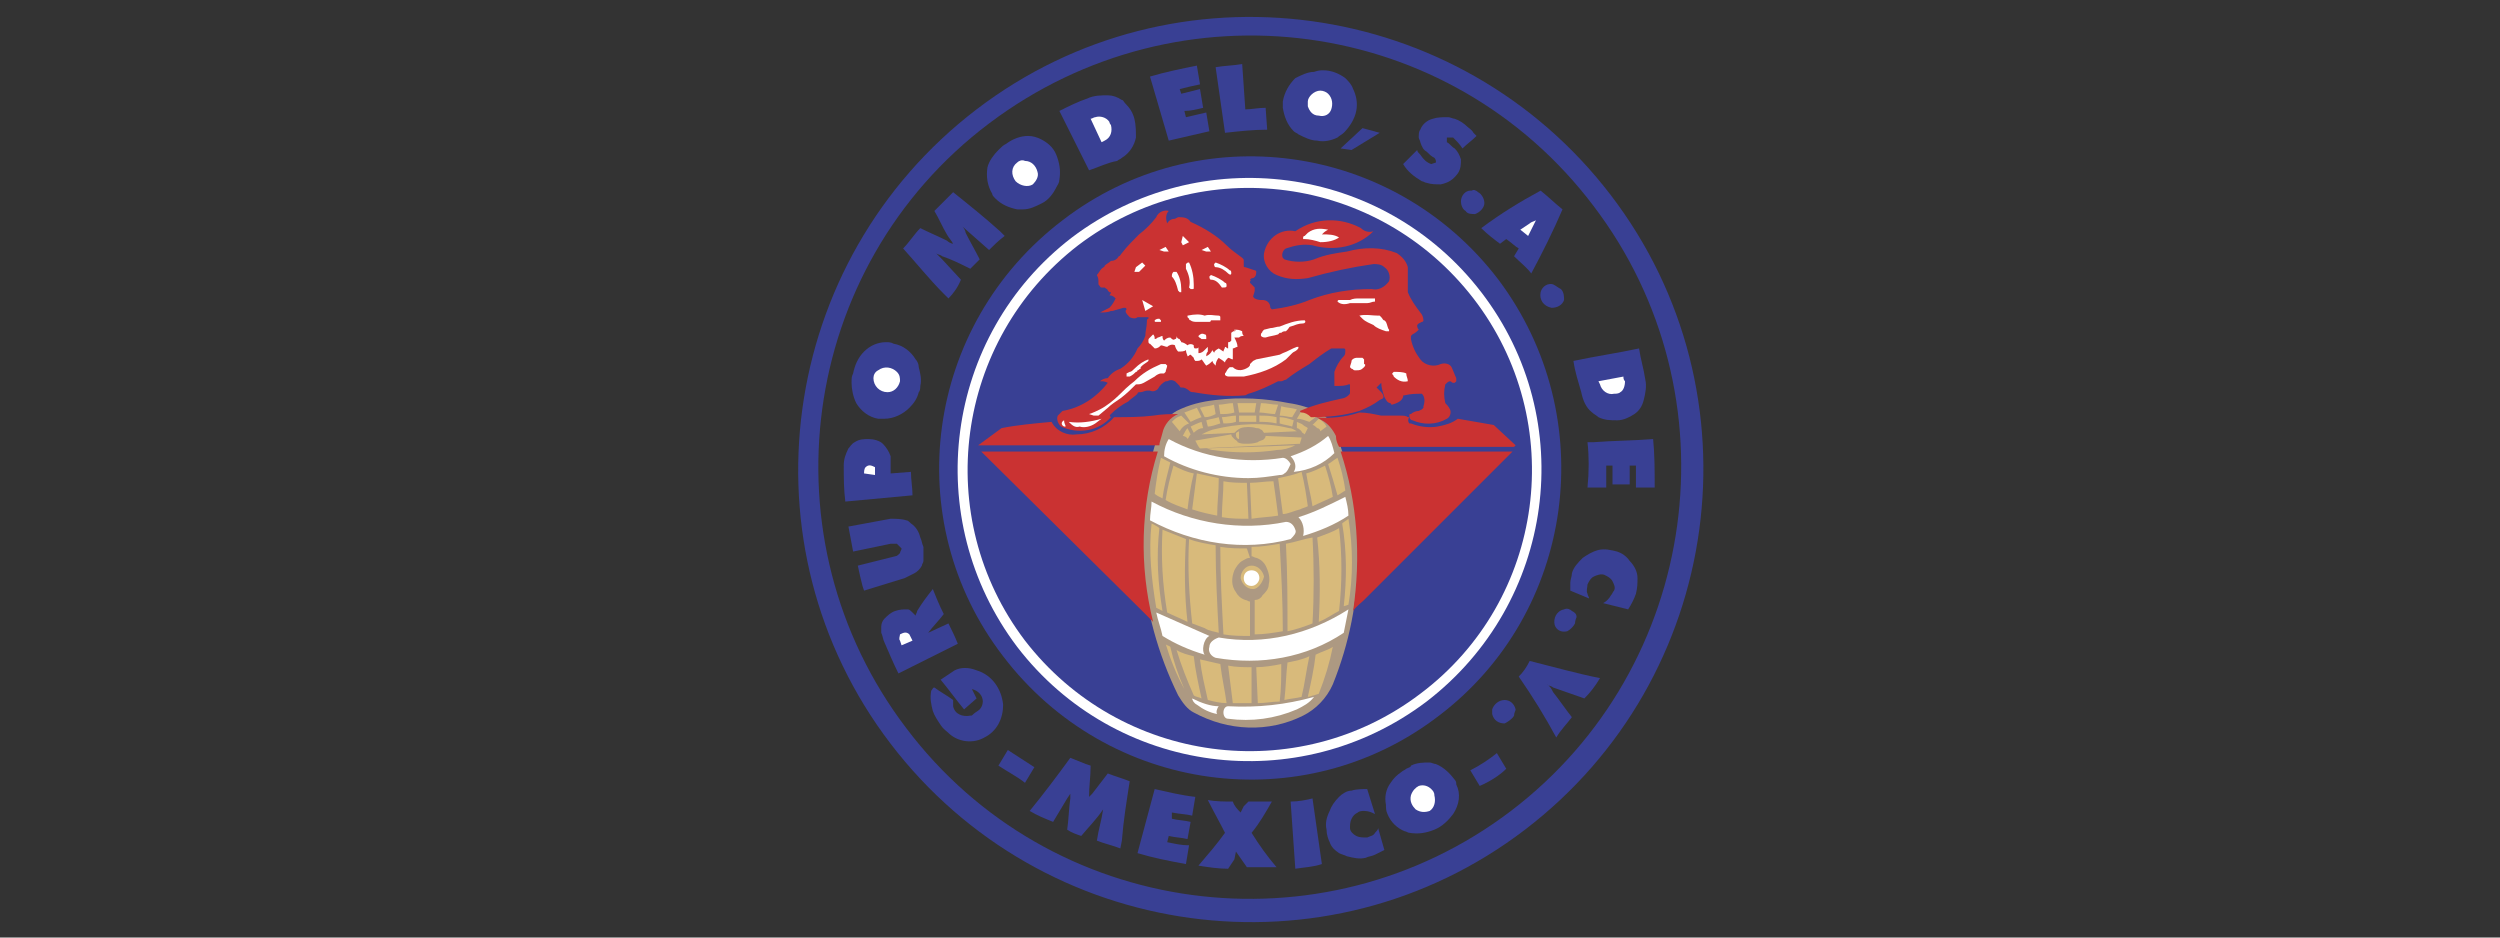
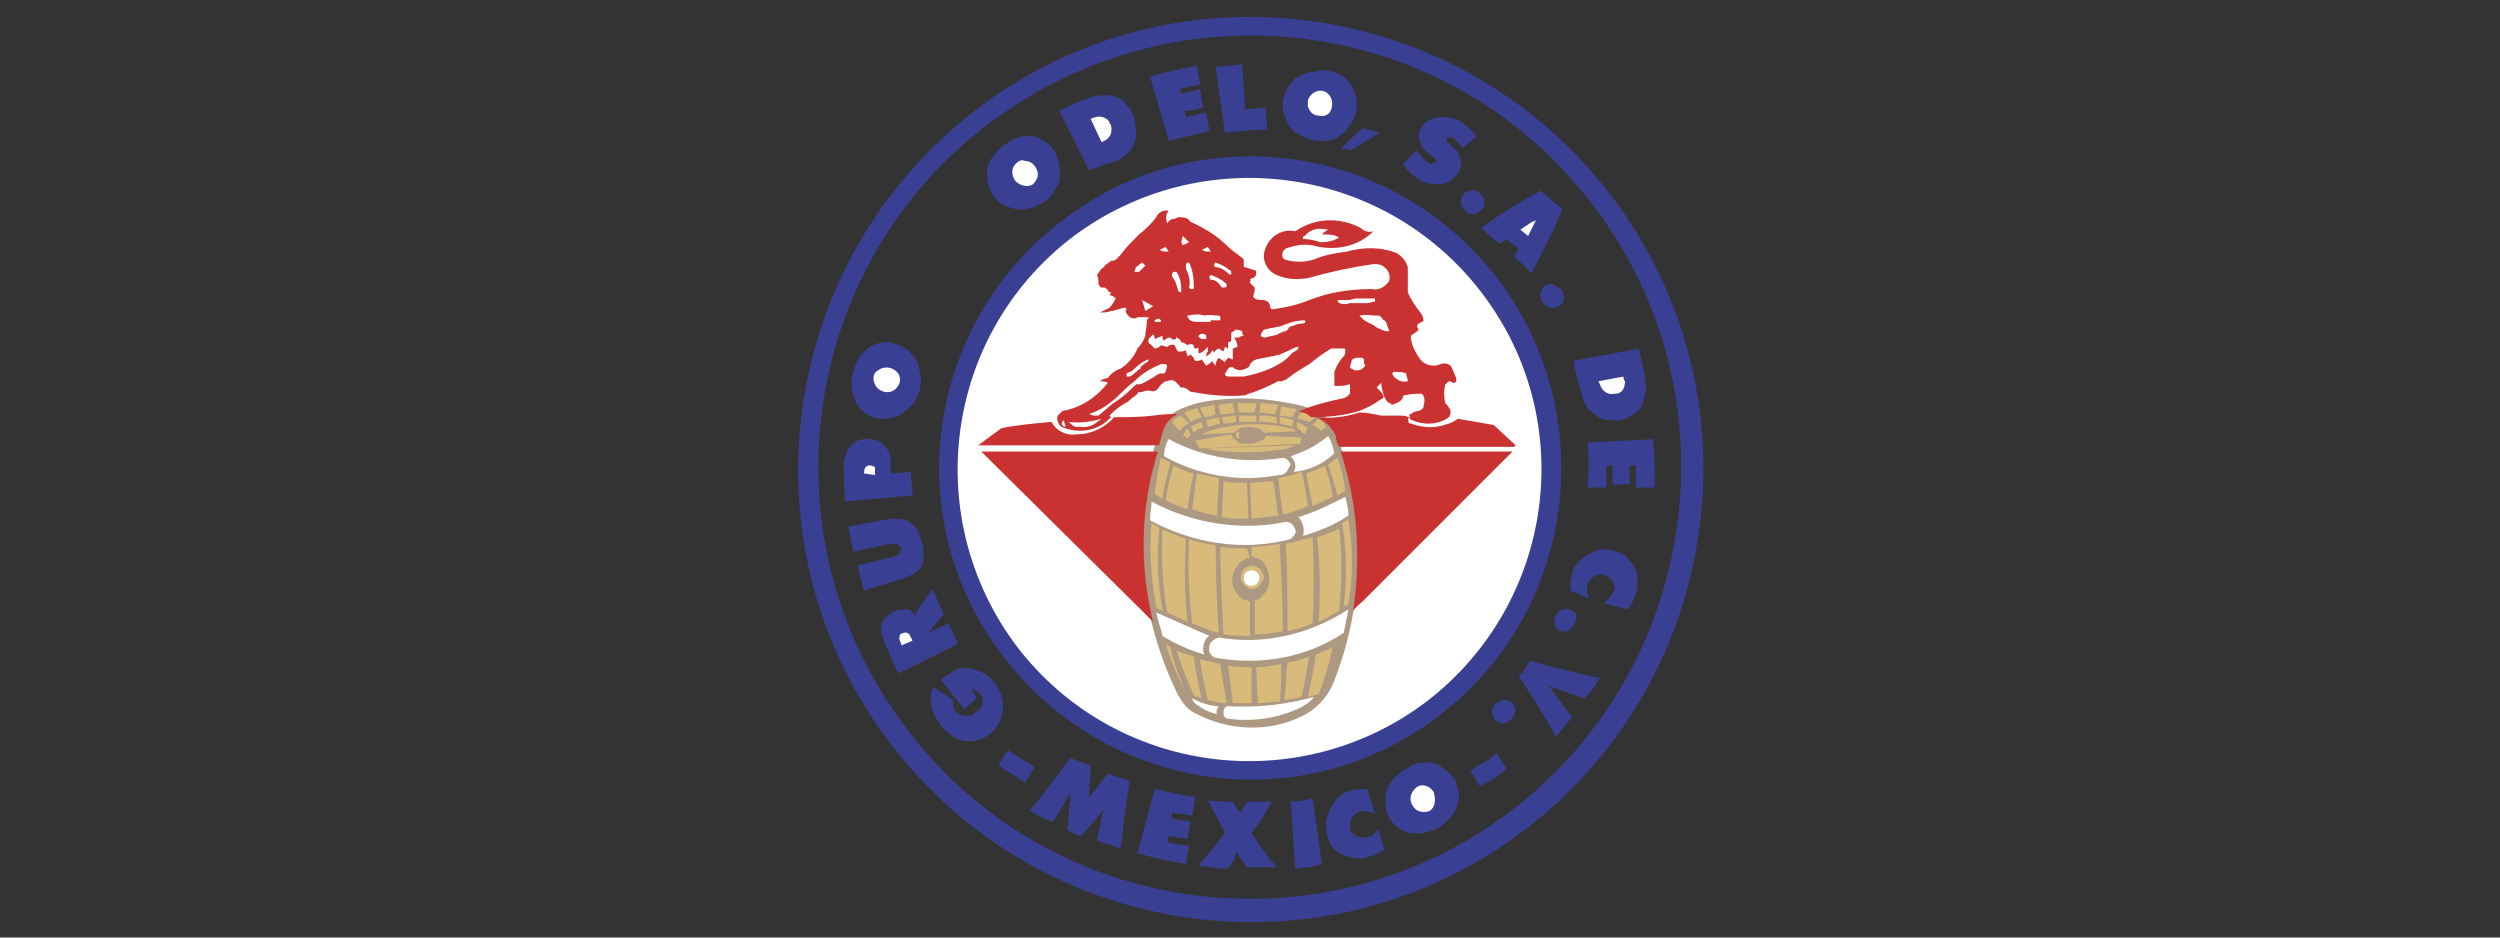
<svg xmlns="http://www.w3.org/2000/svg" id="Layer_1" x="0px" y="0px" viewBox="0 0 160 60" style="enable-background:new 0 0 160 60;" xml:space="preserve">
  <rect x="0" y="0" width="160" height="60" fill="#333333" stroke="none" />
  <style type="text/css">	.st0{display:none;}	.st1{display:inline;}	.st2{fill-rule:evenodd;clip-rule:evenodd;}	.st3{fill-rule:evenodd;clip-rule:evenodd;fill:#010101;}	.st4{fill-rule:evenodd;clip-rule:evenodd;fill:#648569;}	.st5{fill:#048A67;}	.st6{fill:#0071AE;}	.st7{fill:#A51D37;}	.st8{fill:#BD9B6E;}	.st9{fill-rule:evenodd;clip-rule:evenodd;fill:#394094;}	.st10{fill-rule:evenodd;clip-rule:evenodd;fill:#FFFFFF;}	.st11{fill-rule:evenodd;clip-rule:evenodd;fill:#AD9982;}	.st12{fill-rule:evenodd;clip-rule:evenodd;fill:#D8BA7B;}	.st13{fill-rule:evenodd;clip-rule:evenodd;fill:#CA3232;}	.st14{fill:#C10230;}	.st15{fill:#7C7D85;}	.st16{fill:#1A3E6F;}	.st17{fill:#D9282E;}	.st18{fill:#EE3124;}	.st19{fill:#AE1E39;}	.st20{fill:#B51E3D;}	.st21{fill:#FFFFFF;}	.st22{fill-rule:evenodd;clip-rule:evenodd;fill:#9FCE76;}	.st23{fill:#DB3434;}</style>
  <g id="Layer_1_00000152983618081712618950000017667656776479764619_" class="st0">
    <g class="st1">
      <g>
        <path class="st2" d="M20.1,46.5C25.9,44,34.9,29.9,36.6,26c-1,0-5.9,0.1-5.9,4.6c-0.7,0-1.5-0.8-1.5-2c0-1.8,1.9-3.6,8-3.6    c2.5-4.2,6.6-9.8,9.3-11.8c1.1-0.7,1.2-0.6,0.5,0.2c-0.8,1.2-2.2,3.1-3.5,5.3c-2.2,3.6-4.6,8.6-7.5,13.5c-2.7,4.5-5.8,8.1-9,10.8    c-3,2.4-6,3.9-7.8,4.3C18.7,47.5,18.8,46.9,20.1,46.5L20.1,46.5z M62.9,4.8c-3.6,0-7,1.3-9.9,3.6c-3.6-1.5-10.8-6-18.6-6    c-9.3,0-15.2,5.9-15.2,12.2c0,5.1,4.4,8.7,9.3,8.7c7.4,0,8.4-5.3,8.4-5.9c0-0.4-0.1-1.1-0.5-1.3C36.2,16,36,16,36,16.2    c0,2-3.8,6.1-8.5,6.1c-10.8,0-6.4-19,5.5-19c6.5,0,13.5,4.3,18.4,6.5c-3.2,3.4-6.5,8-11.4,17.8c-6.7,13.3-15.5,21.5-25.3,21.5    c-5.3,0-10.8-3.5-10.8-12C3.9,22.8,23,18.9,23,33.6c0,6-4.2,9.2-7.7,9.3c-3.9,0-4.8-2.4-4.8-4.8c0-4.9,2.4-5.8,1.2-5.8    c-4.3,0-5.2,11.3,4.1,11.3c6,0,9.6-5.2,9.7-10.5c0.1-4.9-3.1-9.6-10.6-9.6c-9.3,0-14.1,6.7-14,13.4C1,43.5,5.7,50,15.5,50    c7.9,0,12.9-3.4,17.3-7.5c4.9-4.5,7.9-10.4,10.4-16.2c0.9,0.2,2.7,0.4,3.4,0.2c-0.3,0.7-0.5,2.7,0.2,2.7c0.3,0,0.1-0.6,0.6-1.6    c0.7-1.3,1.9-2,4.2-3.6c1-0.7,0.6-1.8-0.5-1.8c-2.1,0-3,3.3-5.4,3.3c-0.7-0.1-1.5-0.2-2-0.3c1.5-3.8,5.4-11.7,9-14.9    c1.5,0.7,6.6,3.2,10.3,3.2C71.7,13.6,72.9,4.8,62.9,4.8z M62.8,5.5c7.4,0,7.7,6.5,0.7,6.5c-3.6,0-7.2-2.1-9.3-3    C56.4,7,59.6,5.5,62.8,5.5L62.8,5.5z M159,23.5V24l-8.3,0.3c0,0-2.8,4.1-5.3,7.9c-0.4,0.5-2.1,3.1-3,4.7    c-1.5,2.7-5.2,8.7-1.5,10.1c0.5,0.2,1.4,0.7,1.1,1c-0.5,0.4-1.2,0.7-2,0.7c-7.1,0-2.2-9.3,0.6-12.9c-0.8,0.9-4,5-7.3,5    c-1.7,0-2.6-1-2.6-2.3c0-3.7,7.2-9.6,4.3-9.6c-0.5,0-1.1,0.4-2.1,0.9c-2.5,1.7-4,3.5-5.1,5c-2.1,2.9-4.2,5.9-4.2,5.9l-3.2,0.1    c0,0,5.8-8.7,5.9-8.9c-1.5,1.3-4.4,2.2-5.9,0.5c-0.3,3.4-5,8.8-8.7,8.8c-3.2,0-3.9-3.2-3.1-5.7c-2.4,3.1-4.9,5.3-7.3,5.3    c-1.2,0-2.4-0.9-2.4-2.6c0-2.7,4.8-6.8,4.8-8.6c0-0.3-0.1-0.7-0.6-0.7c-0.8,0-1.9,0.6-3.1,1.5c-2.4,2.1-3.4,3.6-5.2,6.5    c-0.8,1.2-0.7,1.2-2.5,3.7h-3.2c0,0,5.8-8.7,6.4-9.5c0.5-0.7,1.6-2.3,0.3-2.3c-2.1,0-5.5,3.1-8.3,6.9c-1.1,1.7-2.2,3.3-3.4,5    h-3.2l5.9-8.8c-0.4,0.2-1.8,0.7-2.9,0.7c-0.9,0-1.8-0.5-1.8-1.8c0-1.4,1.1-2.1,1.7-2.2c-2.8,0.1-6.7,3.8-10.6,9.5    c-1,1.5-1.7,2.5-1.7,2.5h-3.2c0,0,1.4-2.1,3.1-4.6c-0.3,0.2-4.2,4.7-6.6,4.7c-2.2,0-2.7-2.2-2.3-4.1c0,0-2.9,4.1-5.7,4.1    c-2.1,0-2.9-2.1-2.7-3.8c0,0,0,0.1-0.1,0.1c-0.4,0.7-2.7,3.8-5.6,3.7c-6.5,0-1.7-12.6,5.9-12.6c2,0,3,0.7,3,2.4    c0.5-0.7,1.6-2.3,1.6-2.3H62c0,0-3.3,4.9-4.9,7.4c-1.2,1.8-2,4.3-0.4,4.3c2.7,0,5.3-4.1,7.5-7.4c1.6-2.3,2.9-4.3,2.9-4.3h3.2    c0,0-3,4.5-5.1,7.8c-1.7,2.3-1.5,3.9-0.4,3.9c2.2,0,7.4-5.1,10-9.2c1-1.5,1.7-2.5,1.7-2.5h3.2l-2.2,3.3v0.1    c2.3-2.3,4.9-3.6,6.2-3.6c2.9,0,2.6,3,1.2,3.9c0.7-0.2,2.2-0.5,3.1-1.8l1.3-1.9h3.3l-2.2,3.1c2.5-2.5,4.6-3.2,5.9-3.2    c3.3,0,1.8,3.2,1.8,3.2c0.5-0.6,2.8-3.2,5.5-3.2c1.7,0,2.3,0.7,2.3,2.1c0.1,1.8-1.5,3.8-3.6,7.2c-0.6,0.9-1.6,2.4-0.4,2.4    c3,0,8.3-7.8,8.4-7.9c1.9-2.5,4.2-4.1,7.1-4.1c1.7,0,2.6,1.3,3,2.7c1.6,4.4,6.2,0.8,7.7-1.3c0.2-0.3,0.5-0.7,0.7-0.9h3.2    l-2.1,3.3c0.4-0.4,3.2-3.4,6-3.4c1.8,0,2.2,1.3,2.2,2.3c0,2.2-2.7,5.2-3.7,7.4c-1.1,2.1-0.2,2.6,2.1,1.1c2.8-1.9,5.4-5.2,8.5-9.6    c1.2-1.6,2.3-3.3,3.5-5c-3.1,0-28.8,0.6-28.8,0.6l-1.4-1.4l30.8-0.1c0,0,2.8-4.7,5.1-4.7h0.2c0.4,0,0.2,0.2,0,0.5    c-1,1.6-2.8,4.2-2.8,4.2L159,23.5L159,23.5L159,23.5z M48.5,39.8c3.6,0,10.4-10.8,6.4-10.8C51.7,29.1,44.7,39.8,48.5,39.8z     M71.1,22.5c-1,0-1.8,0.7-1.8,1.8c0,0.9,0.7,1.7,1.8,1.7c0.9,0,1.7-0.7,1.7-1.7C72.8,23.3,72.1,22.5,71.1,22.5z M112.5,33.2    c-2,2.9-2.9,6.1-1.9,6.7c1,0.7,3.6-1.2,5.6-4.2c2-2.9,2.9-6.1,1.8-6.7C117,28.2,114.5,30.2,112.5,33.2L112.5,33.2z" />
      </g>
      <g>
        <path d="M48,57.4v-8.6h1.7l2,6.1c0.2,0.6,0.3,1,0.4,1.3c0.1-0.3,0.2-0.8,0.5-1.4l2-6h1.5v8.6H55v-7.2l-2.5,7.2h-1L49,50.1v7.3H48    z" />
        <path d="M57.6,57.4l3.3-8.6h1.2l3.5,8.6h-1.3l-1-2.6h-3.6l-0.9,2.6H57.6z M60.1,53.9H63l-0.9-2.4c-0.3-0.7-0.5-1.3-0.6-1.8    c-0.1,0.5-0.3,1.1-0.5,1.6L60.1,53.9z" />
        <path d="M68.7,57.4v-3.6l-3.3-4.9h1.4l1.7,2.6c0.3,0.5,0.6,1,0.9,1.4c0.3-0.4,0.6-1,0.9-1.5l1.7-2.5h1.3l-3.4,4.9v3.6H68.7z" />
        <path d="M73,57.4l3.3-8.6h1.2l3.5,8.6h-1.3l-1-2.6h-3.6l-0.9,2.6H73z M75.5,53.9h2.9l-0.9-2.4c-0.3-0.7-0.5-1.3-0.6-1.8    c-0.1,0.5-0.3,1.1-0.5,1.6L75.5,53.9z" />
        <path d="M82.5,57.4v-8.6h1.1V53l4.2-4.2h1.5l-3.6,3.5l3.7,5.1H88l-3-4.3l-1.4,1.4v3h-1.1V57.4z" />
        <path d="M90.7,53.3c0-1.4,0.4-2.5,1.1-3.3c0.8-0.8,1.7-1.2,3-1.2c0.8,0,1.5,0.2,2.1,0.6c0.6,0.4,1.1,0.9,1.5,1.6s0.5,1.4,0.5,2.3    c0,0.9-0.2,1.6-0.5,2.3s-0.8,1.2-1.5,1.6c-0.6,0.4-1.3,0.5-2.1,0.5c-0.8,0-1.5-0.2-2.2-0.6c-0.6-0.4-1.1-0.9-1.4-1.6    S90.7,54,90.7,53.3z M91.9,53.3c0,1,0.3,1.8,0.8,2.4c0.6,0.6,1.3,0.9,2.1,0.9c0.9,0,1.6-0.3,2.1-0.9s0.8-1.4,0.8-2.6    c0-0.7-0.1-1.3-0.4-1.8c-0.2-0.5-0.6-0.9-1-1.2c-0.5-0.3-1-0.4-1.5-0.4c-0.8,0-1.5,0.3-2.1,0.8C92.2,51.1,91.9,52,91.9,53.3z" />
        <path d="M100.9,57.4v-8.6h3.2c0.7,0,1.2,0.1,1.6,0.3s0.7,0.4,0.9,0.8c0.2,0.4,0.3,0.7,0.3,1.1c0,0.4-0.1,0.7-0.3,1    s-0.5,0.6-0.9,0.8c0.5,0.2,0.9,0.4,1.2,0.8s0.4,0.8,0.4,1.3c0,0.4-0.1,0.8-0.3,1.1c-0.2,0.3-0.4,0.6-0.6,0.8s-0.6,0.3-0.9,0.4    c-0.4,0.1-0.8,0.1-1.4,0.1h-3.2V57.4z M102.1,52.5h1.9c0.5,0,0.9,0,1.1-0.1c0.3-0.1,0.5-0.2,0.7-0.4c0.1-0.2,0.2-0.4,0.2-0.7    s-0.1-0.5-0.2-0.8c-0.1-0.2-0.3-0.4-0.6-0.4c-0.3-0.1-0.7-0.1-1.3-0.1h-1.7L102.1,52.5L102.1,52.5z M102.1,56.4h2.1    c0.4,0,0.6,0,0.8,0c0.3,0,0.5-0.1,0.7-0.2c0.2-0.1,0.3-0.3,0.4-0.5s0.2-0.4,0.2-0.7s-0.1-0.6-0.2-0.8c-0.2-0.2-0.4-0.4-0.7-0.5    c-0.3-0.1-0.7-0.1-1.3-0.1h-2V56.4z" />
        <path d="M108.6,57.4l3.3-8.6h1.2l3.5,8.6h-1.3l-1-2.6h-3.6l-0.9,2.6H108.6z M111.1,53.9h2.9l-0.9-2.4c-0.3-0.7-0.5-1.3-0.6-1.8    c-0.1,0.5-0.3,1.1-0.5,1.6L111.1,53.9z" />
      </g>
    </g>
  </g>
  <g id="Layer_2_00000165203887817430470960000014767945735913077657_" class="st0">
    <g class="st1">
      <g>
        <path class="st3" d="M6.3,13.6c0-0.8,0.1-0.9,2-0.9c3.5,0,5.1,2.3,5.1,4.8c0,2-0.8,3.2-1.6,3.8c-0.9,0.8-2.1,0.8-3.2,0.8    c-1.6,0-2,0-2.1-0.1s-0.1-0.4-0.1-0.9L6.3,13.6L6.3,13.6z M3.7,27.7c0,3.2,0,3.6-1.9,3.9l-0.7,0.1c-0.3,0.1-0.1,0.7,0,0.7h7.7    c0.1,0,0.3-0.5,0-0.7l-0.7-0.1c-1.7-0.3-1.9-0.7-1.9-3.9v-3.9c0-0.7,0.1-0.8,1.5-0.8s1.7,0.4,2.3,1.1c0.9,1.3,2.1,3.5,3,4.7    c2.3,3.1,3.9,3.9,6.4,3.9c0.7,0,1.1,0,1.5-0.1c0.1-0.1,0-0.4-0.1-0.4c-0.8-0.1-1.6-0.4-2.1-0.9c-2-1.7-3.8-4.2-6.2-8.2    c-0.1-0.3-0.4-0.7-0.1-0.8c1.5-0.7,3.9-2.3,3.9-5.2c0-2.1-1.2-3.5-2.7-4.3c-1.3-0.8-3.2-0.9-5.1-0.9c-3.1,0-5.2,0.1-7,0.3    c-0.3,0.1-0.3,0.5,0,0.8h0.9c1.3,0.3,1.3,0.8,1.3,3.8V27.7L3.7,27.7L3.7,27.7z M30.7,32c-5.2,0-7.1-5.1-7.1-9    c0-5.9,3.6-7.8,6.3-7.8c5.1,0,7.1,4.8,7.1,9.1C37,29.6,33.9,32,30.7,32z M30.4,32.8c5.1,0,9.1-3.9,9.1-9.3c0-4.7-3.1-9.1-9.1-9.1    c-5.5,0-9.5,4.2-9.5,9.4C20.9,28.5,24.5,32.8,30.4,32.8z M47.5,32.8c-2.3,0-3.8-0.7-4.2-1.1c-0.4-0.5-0.7-2.4-0.8-3.6    c0.1-0.3,0.5-0.3,0.7-0.1c0.4,1.3,1.5,4,4.6,4c2.3,0,3.4-1.5,3.4-3.1c0-1.2-0.3-2.4-2.1-3.8l-2.6-1.6c-1.3-0.8-3-2.4-3-4.6    c0-2.4,2-4.6,5.5-4.6c0.8,0,1.7,0.1,2.4,0.4c0.4,0.1,0.7,0.1,0.9,0.1c0.3,0.7,0.5,2.1,0.5,3.2c-0.1,0.1-0.5,0.3-0.7,0.1    C51.7,16.8,51,15,48.5,15c-2.7,0-3.2,1.7-3.2,3c0,1.6,1.3,2.7,2.3,3.4l2.2,1.2c1.6,1.1,3.2,2.7,3.2,5.1    C53,30.8,50.9,32.8,47.5,32.8L47.5,32.8z M59.9,18.9c0-2.7,0-3.1-1.6-3.4h-0.4c-0.1-0.1-0.1-0.7,0-0.7h11.7    c0.3,0.4,0.4,2.3,0.5,3.5c-0.1,0.1-0.5,0.3-0.7,0c-0.4-1.2-0.7-2.1-2-2.4c-0.5-0.1-1.5-0.1-2.7-0.1h-1.9c-0.8,0-0.8,0-0.8,0.9    v5.4c0,0.7,0.1,0.7,0.9,0.7h1.5c1.2,0,2,0,2.3-0.1c0.4-0.1,0.5-0.3,0.7-0.9l0.3-1.1c0-0.1,0.5-0.1,0.7,0c0,0.7-0.1,1.7-0.1,2.7    c0,0.9,0.1,2,0.1,2.6c-0.1,0.3-0.7,0.3-0.8,0l-0.1-0.9c-0.1-0.5-0.3-0.9-0.8-1.1c-0.4-0.1-1.1-0.1-2.1-0.1h-1.5    c-0.8,0-0.9,0-0.9,0.7v3.8c0,1.5,0.1,2.4,0.5,2.8c0.3,0.3,0.9,0.5,3.2,0.5c2,0,2.8,0,3.4-0.3s1.2-1.2,1.9-2.7    c0.3-0.1,0.5,0,0.7,0.3c-0.1,0.9-0.8,3-1.2,3.6h-13c-0.3,0-0.3-0.5-0.1-0.7h0.9c1.5-0.1,1.6-0.5,1.6-3.4L59.9,18.9L59.9,18.9z     M72,15.4c-0.1-0.1-0.1-0.5,0.1-0.5h5.6c0.3,0,0.3,0.4,0.1,0.5l-0.7,0.1c-0.5,0-0.8,0.1-0.8,0.4c0,0.4,0.5,1.7,1.3,3.6    c1.5,3.2,3.1,6.6,4.6,9.8c0.7-1.3,1.3-2.8,2-4.3c0.3-0.4,0.4-0.9,0.4-1.1c0.1-0.1,0-0.3-0.1-0.7c-0.9-2.1-1.9-4.2-3-6.3    c-0.4-0.8-0.8-1.5-1.6-1.5l-0.7-0.1c-0.3-0.1-0.1-0.5,0-0.5H85c0.1,0,0.3,0.4,0,0.5l-0.7,0.1c-0.9,0-1.1,0.3-0.5,1.5    c0.5,1.2,1.3,3,2,4.6c0.5-1.1,1.1-2,1.6-3.5c0.9-2.3,0.8-2.6,0-2.6l-0.8-0.1c-0.1-0.3-0.1-0.5,0-0.5h5.1c0.1,0,0.1,0.4,0,0.5    L91,15.4c-1.2,0-1.6,1.2-2.3,2.3c-0.5,1.1-1.6,3.4-2,4.3c-0.1,0.3-0.3,0.5-0.3,0.7l0.3,0.5c0.8,2,1.7,4,2.7,6    c0.8-1.9,1.6-3.6,2.3-5.5c0.5-1.3,2-4.8,2.1-5.4c0.4-0.9,0.8-2,0.8-2.4c0-0.3-0.3-0.5-0.8-0.5L93,15.3c-0.3-0.1-0.3-0.5,0-0.5h5    c0.3,0,0.3,0.4,0.1,0.5l-0.5,0.1c-1.3,0.1-1.6,0.9-3.1,4.6l-2,4.6c-1.1,2.7-2.1,5.2-3.2,8.1c-0.1,0.1-0.3,0.1-0.4,0.1    s-0.3,0-0.4-0.1c-0.8-2.3-2.3-5.6-3.2-7.5c-0.9,1.9-2.6,5.4-3.2,7.5c-0.1,0.1-0.3,0.1-0.4,0.1s-0.3,0-0.4-0.1    c-0.4-1.1-1.5-3.5-1.7-4.3c-1.7-3.6-3.4-7.3-5.1-11c-0.5-1.1-0.8-1.7-1.9-1.9L72,15.4z M108.2,32c-5.2,0-7.1-5.1-7.1-9    c0-5.9,3.6-7.8,6.3-7.8c5.1,0,7.1,4.8,7.1,9.1C114.5,29.6,111.4,32,108.2,32z M108,32.8c5.1,0,9.1-3.9,9.1-9.3    c0-4.7-3.1-9.1-9.1-9.1c-5.5,0-9.5,4.2-9.5,9.4C98.4,28.5,102,32.8,108,32.8z M129.4,32c-5.2,0-7.1-5.1-7.1-9    c0-5.9,3.6-7.8,6.3-7.8c5.1,0,7.1,4.8,7.1,9.1C135.8,29.6,132.7,32,129.4,32z M129.2,32.8c5.1,0,9.1-3.9,9.1-9.3    c0-4.7-3-9.1-9.1-9.1c-5.5,0-9.5,4.2-9.5,9.4C119.6,28.5,123.3,32.8,129.2,32.8z M145.2,18.1c0-1.2,0-1.9,0.3-2    c0.3-0.3,1.1-0.4,2.7-0.4c6.9,0,8.3,5,8.3,7.8c0,5-2.3,8.3-7.5,8.3c-1.6,0-2.7-0.3-3.2-1.1c-0.4-0.7-0.5-1.5-0.5-3L145.2,18.1    L145.2,18.1z M143,28.4c0,2.8-0.1,3.1-1.6,3.4h-0.7c-0.1,0.1,0,0.7,0.1,0.7h3.4c0.8,0,2.6,0.1,4.3,0.1c2,0,4.2-0.3,5.9-1.2    c3-1.7,4.6-4.6,4.6-7.9c0-3.5-1.7-6.6-5.4-7.8c-1.6-0.7-3.5-0.8-5.8-0.8s-4.4,0-6.7,0.1c-0.3,0.1-0.1,0.5,0,0.7l0.7,0.1    c1.1,0.1,1.2,0.7,1.2,2.6V28.4L143,28.4z" />
      </g>
      <g>
        <path d="M48,48.1v-0.3c0.9-0.1,1-0.2,1-1.4v-4.7c-0.9,2.1-2.5,5.4-2.9,6.4h-0.3c-0.4-1-1.7-4.2-2.6-6.3C43,45.8,43,46.7,43,47    c0,0.6,0.3,0.7,1.1,0.8v0.3h-2.7v-0.3c0.7-0.1,0.9-0.2,1-0.8c0.1-0.5,0.1-0.9,0.4-5.1c0-0.6-0.1-0.8-1.1-0.9v-0.3h2l2.5,5.8    l2.7-5.8h2V41c-1,0.1-1.1,0.2-1.1,1v4.4c0,1.2,0.1,1.3,1.1,1.4v0.3C50.9,48.1,48,48.1,48,48.1z" />
        <path d="M58.6,48.1v-0.3c0.7-0.1,0.8-0.2,0.7-0.6c-0.1-0.4-0.4-1-0.6-1.7h-2.5c-0.2,0.5-0.4,1-0.5,1.4c-0.3,0.7-0.1,0.8,0.9,1    v0.3h-2.7v-0.3c0.7-0.1,0.9-0.2,1.3-1.2l2.4-6l0.4-0.1c0.7,2,1.5,4.1,2.2,6.1c0.4,1,0.5,1.1,1.3,1.2v0.3h-2.9V48.1z M57.4,41.9    c-0.4,1-0.8,2-1.1,2.9h2.2L57.4,41.9z" />
        <path d="M69.8,40.9c-0.8,0.1-0.9,0.2-1.4,1s-0.9,1.6-1.5,2.7c-0.1,0.3-0.2,0.4-0.2,0.7v1.4c0,1,0.1,1,1.2,1.1v0.3h-3.3v-0.3    c1-0.1,1.1-0.2,1.1-1.1v-1.5c0-0.2,0-0.3-0.2-0.7c-0.4-0.7-0.8-1.5-1.4-2.6c-0.4-0.8-0.6-0.9-1.3-1v-0.3h2.8v0.3    c-0.8,0.1-0.8,0.3-0.6,0.7c0.5,0.9,1,1.9,1.5,2.8c0.4-0.8,1.1-2,1.4-2.7c0.3-0.6,0.2-0.7-0.7-0.8v-0.3h2.6V40.9z" />
        <path d="M75.8,48.1v-0.3c0.7-0.1,0.8-0.2,0.7-0.6c-0.1-0.4-0.4-1-0.6-1.7h-2.5c-0.2,0.5-0.4,1-0.5,1.4c-0.3,0.7-0.1,0.8,0.9,1    v0.3H71v-0.3c0.7-0.1,0.9-0.2,1.3-1.2l2.4-6l0.4-0.1c0.7,2,1.5,4.1,2.2,6.1c0.4,1,0.5,1.1,1.3,1.2v0.3h-2.8V48.1z M74.6,41.9    c-0.4,1-0.8,2-1.1,2.9h2.2L74.6,41.9z" />
        <path d="M81.4,40.6h3.1v0.3c-0.9,0.1-1.1,0.2-1.1,1.2v2c0.2,0,0.5-0.2,0.8-0.5c0.6-0.6,1.4-1.4,1.9-2c0.3-0.4,0.3-0.5-0.2-0.6    h-0.3v-0.3h2.8V41c-0.9,0.1-1.2,0.2-1.9,1c-0.3,0.3-1.2,1.2-2,1.9c0.9,1,2.2,2.5,2.8,3.1c0.6,0.6,0.7,0.7,1.5,0.8v0.3H87    c-0.9-1-1.8-2.1-2.9-3.3c-0.3-0.3-0.5-0.3-0.6-0.3v2.2c0,1,0.1,1.1,1.1,1.2v0.3h-3.1v-0.3c0.9-0.1,1-0.2,1-1.2v-4.5    c0-1-0.1-1.1-1-1.2v-0.4H81.4z" />
        <path d="M95.1,40.4c2,0,3.7,1.5,3.7,3.8c0,2.5-1.7,4-3.8,4c-2.2,0-3.8-1.7-3.8-3.8C91.2,42.3,92.7,40.4,95.1,40.4z M94.9,40.9    c-1.3,0-2.5,1.1-2.5,3.2c0,2.1,1.2,3.7,2.8,3.7c1.4,0,2.4-1,2.4-3.3C97.7,42.1,96.4,40.9,94.9,40.9z" />
        <path d="M106.2,44c1.1,0.2,2,0.7,2,1.8c0,0.8-0.4,1.4-1.1,1.8c-0.6,0.3-1.2,0.4-2,0.4h-2.8v-0.3c1-0.1,1-0.2,1-1.1V42    c0-1-0.1-1-1-1.1v-0.3h3c0.9,0,1.4,0.1,1.8,0.4c0.4,0.3,0.7,0.7,0.7,1.3C107.7,43.4,106.8,43.9,106.2,44z M104.9,43.9    c1.3,0,1.8-0.5,1.8-1.5c0-0.8-0.5-1.4-1.6-1.4c-0.3,0-0.5,0-0.6,0.1s-0.1,0.2-0.1,0.6v2.2C104.4,43.9,104.9,43.9,104.9,43.9z     M104.3,46.6c0,0.8,0.2,1,1,1c0.9,0,1.8-0.5,1.8-1.7s-0.8-1.7-2.2-1.7h-0.6C104.3,44.2,104.3,46.6,104.3,46.6z" />
        <path d="M115.7,48.1v-0.3c0.7-0.1,0.8-0.2,0.7-0.6c-0.1-0.4-0.4-1-0.6-1.7h-2.5c-0.2,0.5-0.4,1-0.5,1.4c-0.3,0.7-0.1,0.8,0.9,1    v0.3H111v-0.3c0.7-0.1,0.9-0.2,1.3-1.2l2.4-6l0.4-0.1c0.7,2,1.5,4.1,2.2,6.1c0.4,1,0.5,1.1,1.3,1.2v0.3h-2.9V48.1z M114.6,41.9    c-0.4,1-0.8,2-1.1,2.9h2.2L114.6,41.9z" />
      </g>
    </g>
  </g>
  <g id="Layer_3" class="st0">
    <g class="st1">
      <path class="st4" d="M90.5,29.7c0.3,0,0.5-0.2,0.5-0.5s-0.2-0.5-0.5-0.5S90,29,90,29.3C90,29.5,90.2,29.7,90.5,29.7z" />
      <path class="st4" d="M89.9,28.6l0.4,0.2l0.2-0.4l0.2,0.4l0.4-0.2L90.9,29l0.4,0.2l-0.4,0.2l0.2,0.4l-0.4-0.2L90.5,30l-0.2-0.4   l-0.4,0.2l0.2-0.4l-0.4-0.2l0.4-0.2L89.9,28.6L89.9,28.6z M78.4,8.3c0.8,0.1,1.3,0.4,1.4,1.3C78.9,9.6,78.5,9.1,78.4,8.3z    M78.4,6.9c0.8,0.1,1.3,0.4,1.4,1.3C78.9,8.2,78.5,7.6,78.4,6.9z M78.4,5.4c0.8,0.1,1.3,0.4,1.4,1.3C78.9,6.7,78.5,6.2,78.4,5.4z    M78.4,4c0.8,0.1,1.3,0.4,1.4,1.3C79,5.3,78.6,4.7,78.4,4z M78.4,2.5c0.8,0.1,1.3,0.4,1.4,1.3C79,3.8,78.6,3.3,78.4,2.5z    M78.5,1.1c0.8,0.1,1.3,0.4,1.4,1.3C79,2.3,78.6,1.8,78.5,1.1z" />
      <path class="st4" d="M78,41.3h4v-0.1l-1.3-0.6L80,1l0,0l0,0l0,0l-0.7,39.5L78,41.3L78,41.3L78,41.3z M89.2,13.7   c-0.1,0.8-0.6,1.3-1.4,1.3C87.9,14.2,88.5,13.8,89.2,13.7z M89.3,15c-0.1,0.8-0.5,1.3-1.4,1.3C88,15.5,88.5,15.1,89.3,15z    M84.7,13.6c-0.9,0-1.3-0.6-1.4-1.3C84.1,12.4,84.6,12.8,84.7,13.6z M82.3,17.9c-0.9,0-1.3-0.6-1.4-1.3   C81.6,16.6,82.2,17,82.3,17.9z M91.9,21.9c-0.8,0.1-1.3,0.4-1.4,1.3C91.4,23.2,91.8,22.7,91.9,21.9z M90.7,27.1   c0.8,0.1,1.4,0.4,1.4,1.3C91.2,28.4,90.8,27.9,90.7,27.1z M92.3,25.2c-0.8-0.1-1.4-0.4-1.4-1.3C91.8,23.9,92.2,24.5,92.3,25.2z" />
      <path class="st4" d="M68,29.7c-0.2-0.1-0.2-0.2-0.2-0.2l-0.3-7.7c0-0.1,0-0.2-0.1-0.2c0,0-0.1,0.1-0.1,0.2L67,30   c0,0,0,0.2,0.1,0.3L80,37.7v-1.8L68,29.7L68,29.7z" />
      <path class="st4" d="M92,29.7c0.2-0.1,0.2-0.2,0.2-0.2l0.3-7.7c0-0.1,0-0.2,0.1-0.2c0,0,0.1,0.1,0.1,0.2L93,30c0,0,0,0.2-0.1,0.3   L80,37.7v-1.8L92,29.7L92,29.7z M70.2,24.2c-0.1-0.1-0.1-0.2-0.1-0.2l-0.2-6.5c0-0.1,0-0.1-0.1-0.1s-0.1,0.1-0.1,0.1l-0.2,6.8   c0,0,0,0.2,0.1,0.2L80,30.7v-1.5L70.2,24.2z" />
      <path class="st4" d="M89.8,24.2c0.1-0.1,0.1-0.2,0.1-0.2l0.2-6.5c0-0.1,0-0.1,0.1-0.1l0.1,0.1l0.2,6.8c0,0,0,0.2-0.1,0.2L80,30.7   v-1.5L89.8,24.2z M72.6,18.7c-0.1-0.1-0.1-0.1-0.1-0.1l-0.2-4.8v-0.1c0,0,0,0,0,0.1L72.1,19c0,0,0,0.1,0.1,0.2l7.9,4.6v-1.3   L72.6,18.7L72.6,18.7z" />
      <path class="st4" d="M87.4,18.7c0.1-0.1,0.1-0.1,0.1-0.1l0.2-4.8v-0.1c0,0,0,0,0,0.1l0.2,5.3c0,0,0,0.1-0.1,0.2L80,23.8v-1.3   L87.4,18.7L87.4,18.7z M74.8,13.4C74.8,13.4,74.8,13.3,74.8,13.4l-0.2-3.5V9.8c0,0,0,0,0,0.1l-0.2,3.7v0.1l5.5,3.3v-1L74.8,13.4z    M76.7,9.1C76.6,9,76.6,9,76.7,9.1l-0.2-2.3l0,0l0,0l-0.1,2.4v0.1l3.6,2.1v-0.6L76.7,9.1L76.7,9.1z M83.3,9.1   C83.4,9,83.4,9,83.3,9.1l0.2-2.3l0,0l0,0l0.1,2.4v0.1L80,11.4v-0.6L83.3,9.1L83.3,9.1z M85.2,13.4C85.2,13.4,85.2,13.3,85.2,13.4   l0.2-3.5V9.8c0,0,0,0,0,0.1l0.2,3.7v0.1L80,17.1v-1L85.2,13.4L85.2,13.4z M83.6,8c0.9,0,1.3-0.6,1.4-1.3C84.3,6.8,83.7,7.1,83.6,8   z M83.5,6.8c0.9,0,1.3-0.6,1.4-1.3C84.2,5.5,83.6,5.9,83.5,6.8z" />
      <path class="st4" d="M83.4,7.5c-0.9,0-1.3-0.6-1.4-1.3C82.8,6.2,83.3,6.6,83.4,7.5z M83.4,8.7c-0.9,0-1.3-0.6-1.4-1.3   C82.7,7.5,83.3,7.8,83.4,8.7z M87,9.9c-0.1,0.8-0.5,1.3-1.4,1.3C85.6,10.4,86.2,10,87,9.9z M86.9,8.6c-0.8,0.1-1.4,0.4-1.4,1.3   C86.3,9.9,86.8,9.3,86.9,8.6z M70.8,12.4c0.8,0.1,1.4,0.4,1.4,1.3C71.4,13.7,71,13.2,70.8,12.4z M70.8,13.7   c0.1,0.8,0.6,1.3,1.4,1.3C72.1,14.2,71.5,13.8,70.8,13.7z M70.7,15c0.1,0.8,0.6,1.3,1.4,1.3C72.1,15.5,71.5,15.1,70.7,15z    M70.7,16.4c0.1,0.8,0.6,1.3,1.4,1.3C72,16.8,71.5,16.4,70.7,16.4z M72.1,19c-0.9,0-1.3-0.6-1.4-1.3C71.4,17.7,72,18.1,72.1,19z    M74.4,13.6c-0.9,0-1.3-0.6-1.4-1.3C73.7,12.4,74.3,12.7,74.4,13.6z M73.9,16c-0.8,0.1-1.3,0.4-1.4,1.3   C73.4,17.3,73.8,16.8,73.9,16z M72.5,18.6c0.9,0,1.3-0.6,1.4-1.3C73.2,17.3,72.6,17.7,72.5,18.6z M75,17.9   c-0.1,0.8-0.5,1.3-1.4,1.3C73.7,18.3,74.3,17.9,75,17.9z M76.1,18.4c-0.1,0.8-0.6,1.3-1.4,1.3C74.7,18.8,75.3,18.5,76.1,18.4z    M77.1,19c-0.1,0.8-0.5,1.3-1.4,1.3C75.8,19.4,76.4,19,77.1,19z M78.2,19.5c-0.1,0.8-0.5,1.3-1.4,1.3   C76.9,19.9,77.4,19.6,78.2,19.5z M77.8,21.4c0.9,0,1.3-0.6,1.4-1.3C78.5,20.1,77.9,20.5,77.8,21.4z M74.8,13.4   c0.9,0,1.3-0.6,1.4-1.3C75.5,12.1,74.9,12.5,74.8,13.4z M77.3,12.6c-0.1,0.8-0.6,1.3-1.4,1.3C76,13,76.5,12.7,77.3,12.6z    M78.4,13.2c-0.1,0.8-0.6,1.3-1.4,1.3C77,13.6,77.6,13.2,78.4,13.2z M79.4,13.7C79.3,14.5,78.9,15,78,15   C78.1,14.1,78.7,13.8,79.4,13.7z M72.8,19.5c-0.1,0.8-0.5,1.3-1.4,1.3C71.5,20,72,19.6,72.8,19.5z M72.4,21.5   c0.1-0.9,0.7-1.3,1.4-1.3C73.7,20.9,73.3,21.4,72.4,21.5z M73.4,22.1c0.1-0.9,0.7-1.2,1.4-1.3C74.7,21.5,74.3,22,73.4,22.1z    M74.4,22.7c0.1-0.9,0.7-1.3,1.4-1.3C75.7,22.1,75.3,22.6,74.4,22.7z M76.4,23.8c0.1-0.9,0.7-1.3,1.4-1.3   C77.7,23.3,77.3,23.8,76.4,23.8z M75.1,14.2c-0.1,0.8-0.5,1.3-1.4,1.3C73.8,14.6,74.3,14.2,75.1,14.2z M74.7,16.1   c0.1-0.9,0.7-1.3,1.4-1.3C76,15.5,75.6,16.1,74.7,16.1z M75.7,16.7c0.1-0.9,0.7-1.2,1.4-1.3C77,16.1,76.6,16.7,75.7,16.7z    M76.7,17.3c0.1-0.9,0.7-1.3,1.4-1.3C78,16.7,77.6,17.3,76.7,17.3z M77.7,17.9c0.9,0,1.3-0.6,1.4-1.3C78.4,16.6,77.8,17,77.7,17.9   z M77,9.7c-0.1,0.8-0.5,1.3-1.4,1.3C75.6,10.1,76.2,9.7,77,9.7z M76.6,11.6c0.1-0.9,0.7-1.2,1.4-1.3C77.9,11,77.5,11.6,76.6,11.6z    M77.6,12.2c0.1-0.9,0.7-1.2,1.4-1.3C78.9,11.6,78.5,12.1,77.6,12.2z M76.3,9.3c-0.9,0-1.3-0.6-1.4-1.3C75.7,8,76.2,8.4,76.3,9.3z    M76.4,8c-0.9,0-1.3-0.6-1.4-1.3C75.7,6.8,76.3,7.1,76.4,8z M76.5,6.8c-0.9,0-1.3-0.6-1.4-1.3C75.8,5.5,76.4,5.9,76.5,6.8z    M76.6,7.4c0.9,0,1.3-0.6,1.4-1.3C77.3,6.2,76.7,6.5,76.6,7.4z M76.6,8.7c0.9,0,1.3-0.6,1.4-1.3C77.3,7.5,76.7,7.8,76.6,8.7z    M73,11.1c0.1,0.8,0.5,1.3,1.4,1.3C74.4,11.5,73.8,11.1,73,11.1z M73.1,9.8c0.1,0.8,0.6,1.3,1.4,1.3C74.4,10.3,73.8,9.9,73.1,9.8z    M73.1,8.6c0.8,0.1,1.4,0.4,1.4,1.3C73.7,9.9,73.3,9.3,73.1,8.6z M68.1,21.9c0.8,0.1,1.3,0.4,1.4,1.3   C68.6,23.2,68.2,22.7,68.1,21.9z M68.2,18c0.8,0.1,1.3,0.4,1.4,1.3C68.8,19.4,68.4,18.8,68.2,18z M68.2,19.4   c0.8,0.1,1.4,0.4,1.4,1.3C68.7,20.7,68.3,20.1,68.2,19.4z M84.2,23.2c0.3,0,0.5-0.2,0.5-0.5s-0.2-0.5-0.5-0.5c0,0,0,0-0.1,0   c-0.3,0-0.5,0.2-0.5,0.5C83.8,23,84,23.2,84.2,23.2z" />
      <path class="st4" d="M83.6,22.1l0.4,0.2l0.2-0.4l0.2,0.4l0.4-0.2l-0.2,0.4l0.4,0.2l-0.4,0.2l0.2,0.4l-0.4-0.2l-0.2,0.4L84,23.2   l-0.4,0.2l0.2-0.4l-0.4-0.2l0.4-0.2L83.6,22.1z M82.6,26.9c0.3,0,0.5-0.2,0.5-0.5s-0.2-0.5-0.5-0.5s-0.5,0.2-0.5,0.5   C82.2,26.7,82.4,26.9,82.6,26.9z" />
      <path class="st4" d="M82,25.8l0.4,0.2l0.2-0.4l0.2,0.4l0.4-0.2L83,26.2l0.4,0.2L83,26.6l0.2,0.4l-0.4-0.2l-0.2,0.4l-0.2-0.4L82,27   l0.2-0.4l-0.4-0.2l0.4-0.2L82,25.8z M85.7,30.8c0.3,0,0.5-0.2,0.5-0.5s-0.2-0.5-0.5-0.5s-0.5,0.2-0.5,0.5S85.4,30.8,85.7,30.8   L85.7,30.8z" />
      <path class="st4" d="M85.1,29.7l0.4,0.2l0.2-0.4l0.2,0.4l0.4-0.2l-0.2,0.4l0.4,0.2l-0.4,0.2l0.2,0.4l-0.4-0.2l-0.2,0.4l-0.2-0.4   l-0.4,0.2l0.2-0.4l-0.4-0.2l0.4-0.2L85.1,29.7z M86.7,35.8c0.3,0,0.5-0.2,0.5-0.5s-0.2-0.5-0.5-0.5c0,0,0,0-0.1,0   c-0.3,0-0.5,0.2-0.5,0.5C86.3,35.6,86.5,35.8,86.7,35.8z" />
      <path class="st4" d="M86.1,34.7l0.4,0.2l0.2-0.4l0.2,0.4l0.4-0.2l-0.2,0.4l0.4,0.2l-0.4,0.2l0.2,0.4l-0.4-0.2l-0.2,0.4l-0.2-0.4   l-0.4,0.2l0.2-0.4l-0.4-0.2l0.4-0.2L86.1,34.7L86.1,34.7z M85.4,35.8c0.2,0.8,0,1.4-0.9,1.8C84.3,36.6,84.7,36.1,85.4,35.8z    M91.2,33.7c-0.8-0.1-1.4-0.4-1.4-1.3C90.7,32.4,91.1,32.9,91.2,33.7z M83.8,30.7c-0.8-0.1-1.4-0.4-1.4-1.3   C83.3,29.4,83.7,29.9,83.8,30.7z M90,22.3c-0.9,0-1.3-0.6-1.5-1.3C89.3,21,89.9,21.4,90,22.3z M85.1,26.5c-0.9,0-1.3-0.6-1.5-1.3   C84.4,25.3,85,25.6,85.1,26.5z M87.5,17.3c-0.9,0-1.3-0.6-1.5-1.3C86.8,16.1,87.4,16.4,87.5,17.3z M94.8,28.1   c-0.8-0.1-1.4-0.4-1.4-1.3C94.3,26.8,94.7,27.4,94.8,28.1z M86.2,22.2c0.2,0.8,0,1.4-0.9,1.8C85.1,23.1,85.5,22.5,86.2,22.2z    M87.3,27.1c0.1,0.8,0,1.4-0.9,1.8C86.2,28,86.6,27.5,87.3,27.1z M83.7,33.9c-0.9,0-1.3-0.6-1.4-1.3C83,32.6,83.6,33,83.7,33.9z    M23.2,45.7h-2v-0.5h11.2l0.1,4.1H32c-0.3-1.3-0.6-2.7-2-3.3c-0.4-0.2-1.3-0.3-2.1-0.3h-2.2v5.8c1.9,0,3-0.3,3.1-2.5h0.6v5.6h-0.6   c-0.2-2.2-0.9-2.7-3.1-2.7v6.2h2v0.5h-6.6v-0.5h2L23.2,45.7L23.2,45.7z M32.7,53.4c0-2.5,2.2-5,4.7-5s4.7,2.5,4.7,5   c0,2.7-1.7,5.5-4.7,5.5C34.5,58.9,32.7,56.2,32.7,53.4z M39.9,51.8c0-0.5-0.1-1-0.2-1.5c-0.3-0.9-0.9-1.5-2.2-1.5s-2,0.6-2.3,1.5   c-0.1,0.5-0.2,1-0.2,1.5v3.3c0,0.6,0,1.2,0.2,1.7c0.3,1,0.9,1.8,2.3,1.8c1.4,0,2-0.7,2.3-1.8c0.1-0.5,0.1-1.1,0.1-1.7   C39.9,55.1,39.9,51.8,39.9,51.8z M53.7,48.7V49h-1.5v6.3c0,1.5-0.3,2.2-0.9,2.8c-0.6,0.6-1.6,0.8-2.9,0.8c-1.1,0-2-0.3-2.7-0.8   c-0.6-0.5-0.9-1.5-0.9-3.1v-6h-1.5v-0.4h4.9V49h-1.5v5.5c0,2.1-0.2,3.9,2.5,3.9c1.8,0,2.5-1.1,2.5-2.8V49h-1.5v-0.4L53.7,48.7   L53.7,48.7L53.7,48.7z M58.2,58.3h1.5v0.4h-4.9v-0.4h1.5V49h-1.5v-0.4h5c1.6,0,3.6,0.2,3.6,2.3c0,1.7-1.8,2.3-3.2,2.4l0,0   c2.3,0.4,2.9,1.6,2.9,4.1c0,0.5,0,1.1,1.5,0.9v0.4c-0.4,0.1-0.8,0.2-1.3,0.2c-1.5,0-2.3-0.8-2.3-2.3c0-1.2-0.2-2.2-0.6-2.5   c-0.4-0.3-0.9-0.5-1.4-0.5h-0.8V58.3L58.2,58.3L58.2,58.3z M58.2,53.2h1.2c1.4,0,1.9-0.6,1.9-2c0-1.7-0.5-2.1-1.8-2.1h-1.3   L58.2,53.2L58.2,53.2z M70.9,58.8h-0.3v-4h0.6c0.4,1.9,1.6,3.7,3.7,3.7c1.6,0,3-1.2,3-2.8c0-1.9-1.7-2.2-3.2-2.8   c-0.4-0.1-0.8-0.3-1.2-0.4c-1.9-0.6-2.8-2-2.8-3.9c0-2.1,1.6-3.7,3.7-3.7c1.2,0,2,0.3,2.9,1l0.8-0.8h0.4v3.8h-0.6   c-0.2-1.9-1.5-3.5-3.5-3.5c-1.3,0-2.5,0.9-2.5,2.3c0,1.6,1.1,1.7,2.3,2.1c0.5,0.1,0.9,0.3,1.3,0.4c0.4,0.1,0.9,0.3,1.3,0.5   c1.7,0.8,2.3,2.1,2.3,4c0,2.5-1.7,4.4-4.3,4.4c-0.9,0-2.2-0.4-2.9-1L70.9,58.8L70.9,58.8z M84.3,49v4.3c1.4,0,2.2-0.2,2.3-1.8H87   v4.2h-0.4c-0.1-1.7-0.7-2-2.3-2v4.6h2.1c2,0,2.4-1.2,2.7-2.9h0.4l-0.1,3.2h-8.5v-0.4h1.5V49h-1.5v-0.4h8.3l0.1,2.7h-0.4   c-0.3-1.4-0.9-2-1.7-2.2C86.8,49,86.4,49,85.9,49H84.3L84.3,49L84.3,49z M90.7,58.7v-0.4h1.2l3.6-9.9H96l3.4,9.9h1.2v0.4h-4.8   v-0.4h1.6l-0.9-2.7h-3.2l-0.9,2.7h1.5v0.4L90.7,58.7L90.7,58.7z M93.4,55.3h2.9l-1.4-4.2L93.4,55.3z M102.2,58.8h-0.3v-3h0.4   c0.3,1.4,1.2,2.7,2.8,2.7c1.2,0,2.2-0.9,2.2-2.1c0-1.4-1.2-1.7-2.4-2.1c-0.3-0.1-0.6-0.2-0.9-0.3c-1.4-0.4-2.1-1.5-2.1-2.9   c0-1.6,1.2-2.7,2.7-2.7c0.9,0,1.5,0.2,2.2,0.7l0.6-0.6h0.3v2.8h-0.5c-0.2-1.4-1.1-2.6-2.6-2.6c-1,0-1.9,0.7-1.9,1.7   c0,1.2,0.8,1.3,1.7,1.5c0.4,0.1,0.7,0.2,0.9,0.3c0.3,0.1,0.7,0.2,1,0.3c1.3,0.6,1.7,1.6,1.7,2.9c0,1.9-1.2,3.3-3.2,3.3   c-0.7,0-1.6-0.3-2.1-0.8L102.2,58.8z M110.2,53.4c0-2.5,2.2-5,4.7-5s4.7,2.5,4.7,5c0,2.7-1.7,5.5-4.7,5.5   C111.9,58.9,110.2,56.2,110.2,53.4z M117.3,51.8c0-0.5-0.1-1-0.2-1.5c-0.3-0.9-0.9-1.5-2.2-1.5c-1.3,0-2,0.6-2.3,1.5   c-0.1,0.5-0.2,1-0.2,1.5v3.3c0,0.6,0,1.2,0.2,1.7c0.3,1,0.9,1.8,2.3,1.8s2-0.7,2.3-1.8c0.1-0.5,0.2-1.1,0.2-1.7L117.3,51.8   L117.3,51.8z M129.5,58.9H129l-6.4-9.6v9h1.5v0.4h-3.4v-0.4h1.5V49h-1.5v-0.4h3.8l4.4,6.6V49h-1.4v-0.4h3.4V49h-1.5v9.9H129.5z    M132.8,58.8h-0.3v-3h0.4c0.3,1.4,1.2,2.7,2.8,2.7c1.2,0,2.2-0.9,2.2-2.1c0-1.4-1.2-1.7-2.4-2.1c-0.3-0.1-0.6-0.2-0.9-0.3   c-1.4-0.4-2.1-1.5-2.1-2.9c0-1.6,1.2-2.7,2.7-2.7c0.9,0,1.5,0.2,2.2,0.7l0.6-0.6h0.3v2.8h-0.5c-0.2-1.4-1.1-2.6-2.6-2.6   c-1,0-1.9,0.7-1.9,1.7c0,1.2,0.8,1.3,1.7,1.5c0.4,0.1,0.7,0.2,0.9,0.3c0.3,0.1,0.7,0.2,1,0.3c1.3,0.6,1.7,1.6,1.7,2.9   c0,1.9-1.2,3.3-3.2,3.3c-0.7,0-1.6-0.3-2.1-0.8L132.8,58.8L132.8,58.8z M89.4,39.7c0-1,0.8-1.8,1.8-1.8s1.8,0.8,1.8,1.8l0,0   c0,1-0.8,1.8-1.8,1.8C90.2,41.5,89.4,40.6,89.4,39.7z M92.7,39.7c0-0.8-0.6-1.5-1.5-1.5c-0.8,0-1.5,0.7-1.5,1.5s0.6,1.5,1.5,1.5   C92,41.1,92.7,40.5,92.7,39.7z M92.1,40.6h-0.4l-0.4-0.8h-0.4v0.8h-0.4v-1.9h0.9c0.2,0,0.4,0,0.5,0.1c0.2,0.1,0.2,0.3,0.2,0.5   c0,0.4-0.2,0.5-0.5,0.5L92.1,40.6L92.1,40.6z M91.4,39.5c0.2,0,0.4,0,0.4-0.3s-0.3-0.3-0.5-0.3h-0.5v0.6H91.4L91.4,39.5L91.4,39.5   z" />
    </g>
  </g>
  <g id="Layer_4" class="st0">
    <g class="st1">
      <path class="st5" d="M24.3,44.5L9.8,30l1.8-1.8c3.7,6.3,10.8,9.8,18.1,8.9c0.9-0.1,1.7-0.3,2.6-0.5L24.3,44.5L24.3,44.5z M20.9,19   l3.5-3.5l6.6,6.6c-1.1,0.7-2.4,1.1-3.8,1.1C24.4,23.3,21.9,21.6,20.9,19" />
      <path class="st5" d="M16.6,23.2l4-4c0,0.2,0,0.4,0,0.6c0.5,3.7,3.9,6.4,7.6,5.9c1.6-0.2,3.1-1,4.2-2.2l2.6,2.6   c-2.2,1.8-5,2.8-7.9,2.8C22.7,29,18.8,26.7,16.6,23.2" />
      <path class="st5" d="M12.5,27.3l3.4-3.3c2.2,5.1,7.5,8.2,13.1,7.5c2.9-0.4,5.6-1.7,7.6-3.8l2.4,2.4l-2,1.8   c-2.9,1.8-6.3,2.8-9.8,2.8C21.4,34.7,15.9,32,12.5,27.3" />
      <path class="st6" d="M45.7,33.3l0.9-4.1c1.1-4.9,1.4-6.1,2.5-10.2L49,18.8c-2.6,0.1-3.2,0.1-5.6,0.1l-0.1,0.2   c-0.9,4.2-1.1,5.3-1.9,8.8l-1.3,5.6L39.3,37l0.1,0.2l5.6-0.1l0.2-0.1L45.7,33.3z M60.4,33.7l0.4-1.8c0.4-1.8,1-4.3,1-5.6   c0-3-2.6-3.4-3.4-3.4c-2,0-3.5,1.1-4,1.5l0.3-1.4l-0.2-0.2c-2.4,0.5-3,0.6-5.2,0.8L49,23.9c-0.4,2.8-0.5,3.6-1.2,6.9l-0.4,1.6   l-1.1,4.5l0.1,0.2l5.2-0.1l0.2-0.2c0.6-3.3,1-4.8,2-9.5c0.5-0.2,0.9-0.5,1.4-0.5s1.1,0.3,1.1,1.2c0,0.4-0.3,1.7-0.4,2.2l-0.5,2.5   l-1,4.2l0.1,0.2l5.1-0.1l0.2-0.1L60.4,33.7L60.4,33.7z M74.9,33.7l0.4-1.8c0.4-1.8,1-4.3,1-5.6c0-3-2.6-3.4-3.4-3.4   c-2,0-3.5,1.1-4,1.5l0.3-1.4L69,22.8c-2.4,0.5-3,0.6-5.2,0.8l-0.2,0.2c-0.4,2.8-0.5,3.6-1.2,6.9L62,32.3l-1.1,4.5L61,37h5l0.2-0.2   c0.6-3.3,1-4.8,2-9.5c0.5-0.2,0.9-0.5,1.4-0.5s1.1,0.3,1.1,1.2c0,0.4-0.3,1.7-0.4,2.2l-0.5,2.5l-1,4.2l0.1,0.2L74,37l0.2-0.1   C74.3,36.8,74.9,33.7,74.9,33.7z M90.3,31.3c0.2-0.9,0.3-1.8,0.3-2.7c0-0.6,0-3.5-2.6-4.9c-0.6-0.3-1.9-0.7-3.7-0.7   c-1.7,0-4.1,0.3-5.9,2.4c-1.4,1.7-2.1,4.2-2.1,6.2c0,3.8,2.3,5.7,6.2,5.7c1.2,0,4.6-0.1,6.6-3.2C89.6,33.5,90.1,32.4,90.3,31.3    M85.2,30.2c-0.4,2.1-1.1,3.9-2.5,3.9c-1.2,0-1.2-1.3-1.2-1.8c0-1.1,0.5-3.6,1.1-4.8c0.1-0.2,0.7-1.3,1.6-1.3   c0.8,0,1.2,0.6,1.2,1.6C85.5,28,85.4,29,85.2,30.2 M98.1,23L98,22.8l-5.4,0.9l-0.2,0.2c-0.4,3.2-1.5,8-2.2,11.4l-0.4,1.9l-1.5,6.2   l0.1,0.2c1.1,0,2.2-0.1,3.2-0.1c0.7,0,1.4,0,2.1,0l0.2-0.2l1.3-6.2c2.8,0,5.1-0.2,7.2-1.8c2-1.6,3.3-4.3,3.3-7.1   c0-3.5-1.8-5.2-4.3-5.2c-1.8,0-3,1-3.4,1.3L98.1,23L98.1,23z M97.4,26.9c0.6-0.3,1-0.4,1.3-0.4c1.1,0,1.5,1,1.5,2   c0,0.9-0.3,2.7-1.2,3.9c-0.7,0.8-1.6,1.3-2.7,1.3c-0.2,0-0.3,0-0.4,0L97.4,26.9z M118.8,32.4l0.7-2.9c0.2-1.1,0.5-2.2,0.5-3.1   c0-2.6-1.9-3.4-3.4-3.4c-1.6,0-3,0.9-4,1.5l1.8-7.7l-0.2-0.2l-5.5,0.9l-0.2,0.2c-0.1,1.2-0.2,1.8-0.5,3.6   c-0.4,2.1-0.9,4.2-1.3,6.3l-2.2,9.4l0.1,0.2l5.1-0.1l0.2-0.2c0.6-3.1,0.7-3.9,1.3-6.2l0.7-3.3c0.3-0.2,0.8-0.6,1.4-0.6   c0.2,0,1.1,0,1.1,1.3c0,0.5-0.2,1.6-0.4,2.5l-0.8,3.6l-0.7,2.9l0.1,0.2l5.1-0.1l0.2-0.2C117.9,36.8,118.8,32.4,118.8,32.4z    M134,31.3c0.2-0.9,0.3-1.8,0.3-2.7c0-0.6,0-3.5-2.6-4.9c-0.6-0.3-1.9-0.7-3.7-0.7c-1.7,0-4.1,0.3-5.9,2.4   c-1.4,1.7-2.1,4.2-2.1,6.2c0,3.8,2.3,5.7,6.2,5.7c1.2,0,4.6-0.1,6.6-3.2C133.3,33.5,133.7,32.4,134,31.3 M128.9,30.2   c-0.4,2.1-1.1,3.9-2.5,3.9c-1.2,0-1.2-1.3-1.2-1.8c0-1.1,0.5-3.6,1.1-4.8c0.1-0.2,0.7-1.3,1.6-1.3c0.8,0,1.2,0.6,1.2,1.6   C129.1,28,129.1,29,128.9,30.2 M133.5,36c0.8,0.5,2.3,1.3,5.2,1.3c1.1,0,3.7,0,5.4-2c0.4-0.5,1.2-1.5,1.2-3c0-2.4-1.6-3.2-3-4   l-0.5-0.3c-0.7-0.3-1.3-0.6-1.3-1.2c0-0.3,0.3-0.9,1.6-0.9c0.8,0,1.8,0.3,2.4,0.8c0.3,0.2,0.5,0.5,0.7,0.7h0.3   c0.4-1.4,0.5-1.8,0.9-3.2L146,24c-1.4-0.6-2.5-1.1-4.6-1.1c-2.5,0-4,0.7-5,1.7c-0.8,0.9-1.3,2-1.3,3.1c0,2.1,1.4,2.9,2.6,3.5   l0.5,0.3c1,0.5,1.6,0.8,1.6,1.5c0,0.8-1,1.1-1.8,1.1c-2,0-3.1-1.3-3.5-1.7l-0.2,0.1l-0.9,3.2L133.5,36L133.5,36z M150.2,25.5   c0,0.9-0.7,1.6-1.7,1.6c-0.9,0-1.7-0.7-1.7-1.6s0.7-1.6,1.7-1.6S150.2,24.6,150.2,25.5L150.2,25.5z M147.4,25.5   c0,0.7,0.5,1.2,1.2,1.2s1.2-0.6,1.2-1.2c0-0.7-0.5-1.2-1.2-1.2S147.4,24.8,147.4,25.5L147.4,25.5z M148.3,26.3h-0.4v-1.5   c0.1,0,0.4,0,0.6,0c0.3,0,0.5,0,0.6,0.1c0.1,0,0.2,0.2,0.2,0.3c0,0.2-0.1,0.3-0.3,0.4l0,0c0.2,0,0.3,0.2,0.3,0.4   c0,0.2,0.1,0.3,0.1,0.4h-0.5c0,0-0.1-0.2-0.1-0.4c0-0.2-0.1-0.2-0.3-0.2h-0.2L148.3,26.3L148.3,26.3z M148.3,25.4h0.2   c0.2,0,0.3-0.1,0.3-0.2s-0.1-0.2-0.3-0.2c-0.1,0-0.1,0-0.2,0C148.3,25,148.3,25.4,148.3,25.4z" />
    </g>
  </g>
  <g id="Layer_5" class="st0">
    <g class="st1">
      <path class="st7" d="M54.8,25h-7.9h-6v19.3h6.4V29.5h4.5c3.1,0,3.1,2.8,3.1,5.4v9.3h6.4v-9.3C61.4,26.7,58.8,25,54.8,25L54.8,25z    M77.1,24.9L73,38.8l-0.3,0.6c0,0-4.1-14.2-4.2-14.5h-6.8c0.2,0.5,7,19.1,7.1,19.3h7.5c0.1-0.3,6.9-18.8,7.1-19.3   C83.4,24.9,77.1,24.9,77.1,24.9z M117.4,34.4c0,0,5.6-8.9,6-9.4h-6.9c-0.1,0.2-3.2,6.1-3.2,6.1s-2.9-5.9-3-6.1h-7.5l6,9.4   l-3.6,5.4C99.5,40,97.7,40,95.9,40h-0.5c-3.7,0-5.9-0.9-6.2-3.6v-0.2h13.5v-1c0-3.3-0.9-10.8-9.7-10.8c-6.2,0-10.3,3.9-10.3,10.1   c0,6,4.5,10.1,11.2,10.1l6.3-0.1l6-0.2h3.7c0.1-0.2,3.4-6.4,3.4-6.4s2.8,6.2,2.9,6.4h7.7C123.4,43.7,117.4,34.4,117.4,34.4   L117.4,34.4z M89.2,32.3c0.1-1.3,0.7-3.7,3.5-3.7c3,0,3.6,2.2,3.6,3.7H89.2z M30.4,44.3h6.4V24.9h-6.4V44.3z M30.4,21.3h6.4v-5.8   h-6.4V21.3z" />
      <path class="st7" d="M126.1,21.9h0.5c0.5,0,0.9,0,0.9-0.6c0-0.5-0.4-0.5-0.8-0.5H126L126.1,21.9L126.1,21.9z M125.6,20.3h1.3   c0.8,0,1.2,0.3,1.2,1c0,0.6-0.4,0.9-0.9,0.9l1,1.5h-0.5l-0.9-1.5h-0.6v1.5h-0.5v-3.4H125.6z M126.7,24.5c0.5,0,1-0.1,1.4-0.4   s0.7-0.6,0.9-1.1s0.3-1,0.2-1.4c-0.1-0.5-0.3-0.9-0.7-1.3c-0.3-0.4-0.8-0.6-1.3-0.7s-1-0.1-1.4,0.1c-0.5,0.2-0.8,0.5-1.1,0.9   c-0.3,0.4-0.4,0.9-0.4,1.4C124.3,23.4,125.4,24.5,126.7,24.5L126.7,24.5z M126.7,19.1c0.6,0,1.1,0.2,1.6,0.5   c0.5,0.3,0.8,0.8,1.1,1.3c0.2,0.5,0.3,1.1,0.2,1.7s-0.4,1.1-0.8,1.5c-0.4,0.4-0.9,0.7-1.5,0.8c-0.6,0.1-1.1,0.1-1.7-0.2   c-0.5-0.2-1-0.6-1.3-1.1s-0.5-1-0.5-1.6c0-0.4,0.1-0.8,0.2-1.1c0.1-0.4,0.4-0.7,0.6-0.9c0.3-0.3,0.6-0.5,0.9-0.6   C125.9,19.2,126.3,19.1,126.7,19.1z" />
    </g>
  </g>
  <g id="Layer_6" class="st0">
    <g class="st1">
      <g>
        <g>
          <path d="M9.6,36.8c-1-0.6-2-0.6-3.1-0.6H5.1c-1.2,0-1.4-0.5-1.4-0.8c0-0.4,0.3-0.8,0.9-1C5.3,34,6.1,34,6.3,34     c1.1,0,1.8,0.3,2.9,1l0.2,0.1l0.1-0.2l0.8-1.1l0.1-0.2l-0.2-0.2C9.1,32.5,7.6,32,6.1,32c-0.6,0-1.2,0.1-1.7,0.3     c-1.3,0.4-2.6,1.4-2.6,3c0,1.9,1.6,2.7,3.1,2.7h1.4c1.5,0,1.8,0.1,2.3,0.3c0.4,0.2,0.5,0.5,0.5,0.9c0,1.2-1.7,1.5-2.7,1.5     c-1.7,0-2.7-0.4-3.9-1.4l-0.2-0.2l-0.2,0.2l-1,0.9L1,40.4l0.2,0.2c1.4,1.4,2.9,2.1,5,2.1c1.2,0,2.3-0.2,3.1-0.7     c1.1-0.6,1.7-1.5,1.7-2.6C11,38.3,10.5,37.3,9.6,36.8z" />
          <path d="M21.5,32.5l-0.1-0.2h-0.2h-1.6h-0.2l-0.1,0.2L15,42.1l-0.2,0.4h0.4h1.5H17l0.1-0.2l1.2-2.6h4.4l1.1,2.6l0.1,0.2H24h1.6     H26l-0.2-0.4L21.5,32.5z M21.8,37.9h-2.7l1.3-3L21.8,37.9z" />
          <polygon points="37.6,32.3 37.4,32.3 37.4,32.6 37.4,39.2 32,32.4 32,32.3 31.8,32.3 30.5,32.3 30.2,32.3 30.2,32.6 30.2,42.2      30.2,42.5 30.5,42.5 31.8,42.5 32.1,42.5 32.1,42.2 32.1,35.6 37.5,42.4 37.5,42.5 37.7,42.5 39.1,42.5 39.3,42.5 39.3,42.2      39.3,32.6 39.3,32.3 39.1,32.3     " />
          <polygon points="53.1,34 53.1,32.6 53.1,32.3 52.8,32.3 44.6,32.3 44.3,32.3 44.3,32.6 44.3,34 44.3,34.2 44.6,34.2 47.7,34.2      47.7,42.2 47.7,42.5 48,42.5 49.4,42.5 49.7,42.5 49.7,42.2 49.7,34.2 52.8,34.2 53.1,34.2     " />
          <path d="M103.3,39.4l-0.2-0.2l-0.2,0.2c-1.1,1.1-2,1.5-3.4,1.5c-1.9,0-4-1.1-4-3.4c0-2,1.5-3.5,3.7-3.5c1.2,0,2.3,0.4,3.4,1.4     l0.2,0.1l0.2-0.2l1.1-0.9l0.2-0.2l-0.2-0.2c-1.4-1.4-3.1-2.1-5-2.1c-3.2,0-5.5,2.3-5.5,5.4c0,3.2,2.5,5.5,5.8,5.5     c2,0,3.7-0.7,4.8-2.1l0.2-0.2l-0.2-0.2L103.3,39.4z" />
          <polygon points="110.1,40.6 110.1,32.5 110.1,32.2 109.8,32.2 108.4,32.2 108.1,32.2 108.1,32.5 108.1,42.4 108.1,42.6      108.4,42.6 115.8,42.6 116.1,42.6 116.1,42.4 116.1,40.9 116.1,40.6 115.8,40.6     " />
          <path d="M143.9,35.4c0-1.9-1.3-3.2-3.4-3.2h-5.8h-0.3v0.3v9.9v0.3h0.3h1.4h0.3v-0.3v-3.8h3.2l1.9,3.9l0.1,0.2h0.2h1.6h0.4     l-0.2-0.4l-1.9-3.8C143.1,37.9,143.9,36.9,143.9,35.4z M136.4,34.2h4.1c0.3,0,1.4,0,1.4,1.1c0,1-0.8,1.2-1.4,1.2h-4.1V34.2z" />
        </g>
        <g>
          <path class="st8" d="M63.5,58v-7h1.1v7H63.5z" />
          <path class="st8" d="M72,58.2c-0.5,0-1-0.1-1.5-0.2c-0.7-0.2-1.2-0.4-1.8-0.9l0.6-1C70.2,56.7,71,57,72,57     c1.5,0,3.1-0.8,3.2-2.4c-1.3,0.6-1.9,0.8-3.3,0.8c-0.4,0-0.9,0-1.3-0.1c-1-0.2-2.1-0.9-2.1-2.1c0-1.2,1.1-1.9,2.1-2.2     c0.5-0.1,1-0.2,1.5-0.2c2.2,0,4.3,1.2,4.3,3.6C76.4,56.8,74.2,58.2,72,58.2z M72.1,52c-0.3,0-0.7,0-1,0.1     c-0.5,0.1-1.5,0.5-1.5,1s0.8,0.8,1.3,1c0.3,0.1,0.6,0.1,1,0.1c1.1,0,2.1-0.3,3.1-0.8C74.4,52.3,73.2,52,72.1,52z" />
          <path class="st8" d="M79.2,58c0-0.1,0-0.3,0-0.4c0-1.7,0.9-3.4,2.8-3.7c0.6-0.1,1.1-0.1,1.7-0.2c0.4-0.1,0.9-0.3,0.9-0.8     c0-0.7-1.3-0.9-1.9-0.9c-1.1,0-1.8,0.2-2.7,0.7l-0.5-1c1.2-0.7,1.8-0.9,3.2-0.9c1.2,0,3,0.5,3,2c0,1.2-1.1,1.9-2.2,2.1     c-0.7,0.1-1.3,0.1-1.7,0.3c-0.6,0.2-1,0.6-1.3,1.6h5.2V58H79.2z" />
          <path class="st8" d="M94.6,56.3V58h-1.2v-1.7h-4.9L88,55.2l5.1-4.2h1.4v4.2h1.6v1.2h-1.5V56.3z M93.5,52.2L90,55.1h3.5V52.2z" />
        </g>
        <path d="M77.4,11.7c0.3-0.1,0.7-0.2,1-0.3c-0.5-0.7-1.4-0.8-2.3-0.5c-0.8,0.3-1.3,0.9-1.3,1.6c0,0.7,0.5,1.3,1.4,1.5    c1.6,0.4,3.5,0.2,4.7-1.4c0.3-0.4,0.5-0.8,0.8-1.1c1-1.2,2-1.2,3,0c0.3,0.4,0.6,0.8,0.9,1.2c0.4,0.5,0.9,1.1,1.8,1.1    c-0.3-0.8-0.7-1.6-1.1-2.5c0.4-0.4,0.8-0.8,1.4-1.3c-0.4-1.9-2.2-2.9-3.4-4.5c0.6,0,1,0,1.5,0c0.3-0.3,0.7-0.7,1-1.1    c0.7-0.9,1.6-1.5,2.8-1.5c1.4-0.1,2.7-0.1,4.1,0c1.7,0.2,2.4,1.6,1.6,3.1c-0.9,1.6-2.1,3-3.7,4.1c-1,0.6-2,0.9-3.1,0.5    c-0.4,1.5,0,2.7,0.8,3.9c1.1,1.6,2.7,2.6,4.4,3.4c0.5,0.2,1,0.5,1.5,0.7c0,0.1,0,0.2-0.1,0.2c-0.3,0-0.7,0.1-1,0.1    c-1.5,0.1-2.6,0.9-3.3,2.2c-0.3,0.7-0.6,1.3-1,2c-1.4,2.6-3.4,3.6-6.2,2.8c-3.4-1-6.7-2.6-9.4-4.9c-2.2-1.8-3.3-4.2-3.5-7.1    c-0.1-3.4,2.5-5.8,5.9-5.5c1.4,0.2,2.7,0.6,3.5,1.9c0.4,0.7,0.3,1.3-0.1,1.9c-0.4,0.6-1.1,0.8-1.8,0.6    C77.6,12.7,77.3,12.4,77.4,11.7z" />
        <path d="M65.7,14.6c-0.4,0.2-0.7,0.4-1,0.5c-1,0.5-2,0.5-2.9-0.1c-2.1-1.4-3.3-3.4-3.9-5.8c-0.2-0.7,0.2-1.2,0.6-1.7    c1.9-1.8,5.5-2.7,7.8-0.1c0.1,0.1,0.2,0.2,0.4,0.4C67,7.4,67.3,7,67.5,6.7c1.6-2.2,3.6-4,6.3-4.7c1.7-0.4,3.4-0.3,4.9,0.6    c0.4,0.2,0.7,0.6,1.3,1c-0.4,0-0.6,0.1-0.7,0.1c-3-1.2-5.6-0.4-7.8,1.6c-2,1.7-3,4.1-3.3,6.7c-0.7,6.5,3.2,11.2,8.4,13.4    c1.2,0.5,2.5,0.8,3.6,1.4c1.1,0.5,2.2,1.2,3.2,1.9c1.3,1,2,2.4,2.2,4c0,0.4-0.1,0.9-0.1,1.4c-0.3-0.2-0.4-0.3-0.4-0.3    c-0.9-2.5-2.8-3.8-5-4.8c-1.8-0.8-3.6-1.3-5.4-2.1c-1.7-0.8-3.4-1.7-4.9-2.8c-2.7-2-3.8-5-4.2-8.3C65.8,15.5,65.8,15.2,65.7,14.6    z" />
        <path d="M78.5,40.7c-0.5,0.4-0.9,0.7-1.3,1c1.3,1.5,4.3,1.1,5.4-0.6c0-0.7-0.6-1-1.1-1.2c-2-0.9-4.1-1-6.2-0.4    c-1,0.3-1.9,0.9-1.7,2.3c-0.7-0.5-1-1.1-1.1-1.8c-0.1-0.8-0.2-1.6,0-2.3c0.6-2.9,2.3-5.1,4.9-6.6c1-0.6,2-0.6,3-0.1    c3.1,1.5,5.4,6.4,4.5,9.7c-0.4,1.6-1.4,2.7-3,3.2s-3.2,0.6-4.7,0c-0.6-0.2-1.1-0.6-1.5-1.1c-0.7-0.9-0.4-1.8,0.6-2.2    C76.9,40.3,77.6,40.3,78.5,40.7z" />
        <path d="M98.4,19.4c0.6,0.2,0.6,0.7,0.5,1.3c-0.3,1.6-0.5,3.3-2.1,4.3c-1.1,0.7-2.2,1.6-3.4,2.2c-1,0.5-2.1,0.4-3.3-0.5    c0.6-0.2,1-0.4,1.4-0.4c1.5-0.3,2.6-1,3.5-2.2c0.2-0.4,0.3-0.8,0.4-1.2c-0.1,0-0.2-0.1-0.2-0.1c-0.5,0.4-1,0.7-1.5,1.1    c-0.9-0.7-0.9-1.5-0.3-2.2c0.2-0.2,0.4-0.4,0.7-0.5C95.5,20.5,96.9,19.9,98.4,19.4z" />
      </g>
      <path d="M60.9,32.4l-0.1-0.2h-0.2H59h-0.2l-0.1,0.2L54.3,42l-0.2,0.4h0.4H56h0.2l0.1-0.2l1.2-2.6h4.4l1.1,2.6l0.1,0.2h0.2h1.6h0.4   L65.1,42L60.9,32.4z M61.2,37.9h-2.7l1.3-3L61.2,37.9z" />
      <path d="M125.8,32.5l-0.1-0.2h-0.2H124h-0.2l-0.1,0.2l-4.4,9.6l-0.2,0.4h0.4h1.5h0.2l0.1-0.2l1.2-2.6h4.4l1.1,2.6l0.1,0.2h0.2h1.6   h0.4l-0.2-0.4L125.8,32.5z M126.1,37.9h-2.7l1.3-3L126.1,37.9z" />
      <path d="M154.5,32.5l-0.1-0.2h-0.2h-1.6h-0.2l-0.1,0.2l-4.4,9.6l-0.2,0.4h0.4h1.5h0.2l0.1-0.2l1.2-2.6h4.4l1.1,2.6l0.1,0.2h0.2   h1.6h0.4l-0.2-0.4L154.5,32.5z M154.8,37.9h-2.7l1.3-3L154.8,37.9z" />
    </g>
  </g>
  <g id="Layer_7">
    <g>
      <path class="st9" d="M103.1,12.5C93.4-0.2,75.2-2.7,62.5,7S47.3,34.9,57,47.6c9.7,12.7,27.9,15.2,40.6,5.5   C110.3,43.4,112.8,25.2,103.1,12.5z M96.7,51.9c-12.1,9.2-29.5,6.9-38.7-5.3c-9.2-12.1-6.9-29.5,5.3-38.7   C75.5-1.3,92.8,1,102,13.2C111.2,25.3,108.8,42.7,96.7,51.9z" />
      <path class="st9" d="M61.3,41.2l-3.8,1.9c-0.3-0.6-0.6-1.3-0.9-2c-0.1-0.2-0.1-0.4-0.2-0.6c0-0.1,0-0.3,0-0.4   c0-0.2,0.1-0.4,0.2-0.5c0.2-0.2,0.4-0.4,0.7-0.5s0.5-0.1,0.8-0.1c0.1,0,0.2,0.1,0.3,0.2c0.1,0.1,0.1,0.1,0.2,0.2   c0-0.1,0.1-0.2,0.1-0.3c0.3-0.5,0.6-0.9,1-1.4c0.2,0.5,0.4,1,0.7,1.6c-0.3,0.4-0.7,0.8-1,1.2l1.3-0.6   C60.9,40.3,61.1,40.7,61.3,41.2z M58.4,31.7l-4.3,0.4C54,31.3,54,30.6,54,29.8c0-0.4,0.1-0.7,0.3-1.1c0.1-0.1,0.2-0.3,0.4-0.4   c0.3-0.2,0.6-0.2,0.9-0.2c0.3,0,0.7,0.1,0.9,0.3c0.2,0.2,0.4,0.5,0.5,0.8v0.7v0.4l1.3-0.1C58.3,30.7,58.4,31.2,58.4,31.7   L58.4,31.7z M54.6,23.9c0.1-0.5,0.3-1,0.7-1.4s0.9-0.6,1.4-0.6c0.2,0,0.3,0,0.5,0.1c0.6,0.1,1.1,0.5,1.4,1   c0.1,0.1,0.2,0.3,0.2,0.5c0.1,0.4,0.2,0.8,0.1,1.2c0,0.1,0,0.3-0.1,0.4c-0.1,0.4-0.3,0.7-0.6,1c-0.4,0.4-1,0.7-1.6,0.7   c-0.2,0-0.3,0-0.4,0c-0.6-0.1-1.1-0.5-1.4-1c-0.2-0.4-0.3-0.9-0.3-1.3C54.5,24.2,54.5,24.1,54.6,23.9L54.6,23.9z M69.7,10.9   l-1.9-3.8c0.6-0.3,1.2-0.6,1.8-0.8c0.4-0.2,0.9-0.2,1.3-0.2c0.3,0,0.6,0.1,0.9,0.3c0.1,0,0.1,0.1,0.2,0.2c0.3,0.3,0.5,0.6,0.6,1   s0.1,0.8,0.1,1.2c-0.1,0.5-0.4,1-0.9,1.3c-0.1,0.1-0.2,0.1-0.3,0.2C70.9,10.4,70.3,10.7,69.7,10.9z M64.4,9.2   c0.4-0.3,0.9-0.5,1.4-0.5c0.3,0,0.6,0.1,0.8,0.2c0.4,0.2,0.8,0.5,1,1s0.3,1,0.2,1.6c0,0.2-0.1,0.3-0.2,0.5c-0.2,0.4-0.5,0.8-0.9,1   s-0.8,0.4-1.2,0.4c-0.1,0-0.2,0-0.4,0c-0.5-0.1-1-0.3-1.4-0.7c-0.1-0.1-0.2-0.2-0.2-0.3c-0.3-0.5-0.4-1.1-0.3-1.7   c0.1-0.4,0.4-0.8,0.7-1.1C64.1,9.4,64.2,9.3,64.4,9.2z M84.7,4.5c0.5,0,1,0.2,1.4,0.5c0.2,0.2,0.4,0.4,0.5,0.7   c0.2,0.4,0.3,0.9,0.2,1.4c-0.1,0.5-0.4,1-0.8,1.4c-0.1,0.1-0.3,0.2-0.4,0.3C85.2,9,84.7,9.1,84.3,9c-0.4,0-0.8-0.2-1.2-0.4   c-0.1-0.1-0.2-0.1-0.3-0.2c-0.4-0.4-0.6-0.9-0.7-1.5c0-0.1,0-0.3,0-0.4c0.1-0.6,0.4-1.1,0.8-1.5c0.4-0.2,0.8-0.4,1.2-0.4   C84.4,4.5,84.5,4.5,84.7,4.5L84.7,4.5z M100.7,23.1c1.4-0.3,2.8-0.5,4.2-0.8c0.1,0.7,0.3,1.3,0.4,2c0.1,0.4,0,0.9-0.1,1.3   s-0.3,0.7-0.6,0.9c-0.3,0.2-0.7,0.4-1.1,0.4s-0.8,0-1.2-0.2c-0.1-0.1-0.3-0.2-0.4-0.3c-0.4-0.3-0.6-0.8-0.7-1.3   C101,24.4,100.8,23.8,100.7,23.1L100.7,23.1z M90.3,49c0.4-0.2,0.8-0.2,1.2-0.2c0.1,0,0.3,0.1,0.4,0.1c0.5,0.2,0.9,0.6,1.2,1   c0.1,0.1,0.1,0.2,0.1,0.3c0.3,0.6,0.2,1.3-0.2,1.9c-0.3,0.4-0.7,0.8-1.2,1s-1,0.3-1.6,0.2c-0.1,0-0.2-0.1-0.3-0.1   c-0.5-0.2-0.9-0.6-1.1-1.1c-0.1-0.2-0.1-0.4-0.1-0.6c-0.1-0.5,0-1,0.3-1.4c0.2-0.3,0.4-0.5,0.7-0.7c0.1-0.1,0.2-0.1,0.3-0.2   C90.2,49.1,90.3,49.1,90.3,49L90.3,49z" />
      <path class="st9" d="M92.1,45.8c-8.7,6.7-21.2,5-27.9-3.8c-6.7-8.7-5-21.2,3.8-27.9c8.7-6.7,21.2-5,27.9,3.8   C102.5,26.7,100.8,39.2,92.1,45.8z" />
      <path class="st10" d="M91.3,44.9c-8.2,6.2-19.9,4.7-26.2-3.5c-6.2-8.2-4.7-19.9,3.5-26.2c8.2-6.2,19.9-4.7,26.2,3.5   S99.5,38.6,91.3,44.9z" />
-       <path class="st9" d="M90.9,44.4c-7.9,6-19.2,4.5-25.3-3.4c-6-7.9-4.5-19.2,3.4-25.3c7.9-6,19.2-4.5,25.3,3.4   C100.4,27,98.9,38.4,90.9,44.4L90.9,44.4z M60.7,19.1l-0.3-0.3c-0.9-0.9-1.7-1.9-2.6-2.9c0.4-0.4,0.7-0.9,1.1-1.3   c0.6,0.3,1.1,0.5,1.7,0.8c0.1,0.1,0.3,0.2,0.4,0.2c-0.1-0.2-0.3-0.4-0.4-0.6c-0.3-0.5-0.5-1-0.8-1.5c0.4-0.4,0.8-0.8,1.2-1.2   c1,0.8,2,1.6,3,2.5l0.3,0.3c-0.4,0.3-0.7,0.6-1,0.9l-1.7-1.5c0.1,0.1,0.2,0.3,0.2,0.4c0.3,0.6,0.6,1.1,0.9,1.7   c-0.2,0.2-0.4,0.4-0.6,0.6c-0.6-0.3-1.2-0.6-1.8-0.8c-0.1-0.1-0.3-0.1-0.4-0.2c0.1,0.1,0.3,0.3,0.4,0.4l1.2,1.3   C61.3,18.4,61,18.8,60.7,19.1z" />
      <path class="st10" d="M70.5,9.1l-0.7-1.5c0.1,0,0.2-0.1,0.3-0.1c0.3-0.1,0.7,0,0.9,0.3C71,7.9,71.1,8,71.1,8c0.1,0.4,0,0.8-0.4,1   L70.5,9.1L70.5,9.1z" />
      <path class="st9" d="M94.6,12.3c0.2,0.1,0.4,0.4,0.4,0.7s-0.3,0.6-0.6,0.7c-0.2,0-0.5,0-0.6-0.2c-0.2-0.1-0.3-0.4-0.3-0.6   c0-0.4,0.3-0.7,0.6-0.7c0,0,0,0,0.1,0C94.3,12.1,94.5,12.2,94.6,12.3L94.6,12.3z M99.9,18.5c0.2,0.2,0.2,0.5,0.2,0.7   c-0.1,0.3-0.4,0.5-0.8,0.5c-0.5-0.1-0.8-0.5-0.7-1l0,0c0.1-0.4,0.5-0.6,0.8-0.5l0,0C99.6,18.3,99.7,18.4,99.9,18.5L99.9,18.5z" />
      <path class="st10" d="M56,30.4l-0.7-0.1c0-0.1,0-0.3,0.1-0.4c0.2-0.2,0.4-0.1,0.6,0l0,0L56,30.4L56,30.4z M84.5,5.8   c0.2,0,0.4,0.1,0.5,0.2c0.3,0.3,0.3,0.7,0.2,1c-0.1,0.3-0.4,0.5-0.8,0.4c-0.4,0-0.6-0.3-0.7-0.6c0-0.1,0-0.2,0-0.3   C83.7,6.2,84.1,5.8,84.5,5.8L84.5,5.8L84.5,5.8z M65.1,10.4c0.1-0.1,0.3-0.2,0.5-0.1c0.4,0,0.7,0.3,0.8,0.7   c0.1,0.3-0.1,0.6-0.3,0.8c-0.3,0.2-0.8,0.1-1.1-0.2C64.7,11.2,64.7,10.7,65.1,10.4L65.1,10.4z M55.9,24.2c0-0.2,0.1-0.4,0.3-0.5   c0.4-0.3,0.9-0.2,1.2,0.1c0.2,0.2,0.2,0.4,0.2,0.6c-0.1,0.4-0.4,0.7-0.8,0.7C56.3,25.1,55.9,24.7,55.9,24.2L55.9,24.2L55.9,24.2z    M58.4,41l-0.7,0.3L57.6,41c-0.1-0.1,0-0.3,0-0.4c0.2-0.1,0.4-0.2,0.6,0L58.4,41z M90.8,50.3c0.3-0.1,0.6,0,0.8,0.2   c0.1,0.1,0.2,0.2,0.2,0.4c0.1,0.4,0,0.8-0.3,1c-0.3,0.1-0.6,0.1-0.9-0.1c-0.2-0.2-0.4-0.5-0.3-0.9C90.4,50.6,90.6,50.4,90.8,50.3   L90.8,50.3z" />
      <path class="st9" d="M61.7,45.4c-0.5-0.6-1-1.3-1.5-1.9c0.3-0.2,0.6-0.4,0.9-0.6c0.4-0.2,0.9-0.2,1.4,0c1,0.3,1.6,1.2,1.7,2.2   c0,0.9-0.4,1.7-1.2,2.1c-0.7,0.4-1.6,0.3-2.2-0.2c-0.2-0.2-0.4-0.3-0.6-0.6c-0.2-0.3-0.4-0.6-0.5-0.9c-0.1-0.4-0.2-0.8-0.1-1.3   c0.1-0.1,0.1-0.2,0.2-0.2c0.4,0.3,0.8,0.5,1.2,0.8c0,0.1,0,0.2,0,0.4c0.1,0.5,0.6,0.7,1.1,0.6c0.1,0,0.1,0,0.2-0.1   c0.1-0.1,0.3-0.2,0.4-0.3c0.1-0.1,0.2-0.3,0.2-0.5c0-0.4-0.3-0.7-0.7-0.8l0.3,0.6L61.7,45.4L61.7,45.4z M96.9,45.8   c-0.1,0.2-0.4,0.4-0.6,0.5c-0.4,0-0.7-0.2-0.8-0.6c0-0.1,0-0.2,0-0.3c0.1-0.3,0.4-0.6,0.8-0.6c0.3,0,0.6,0.2,0.7,0.6   C97,45.5,96.9,45.6,96.9,45.8L96.9,45.8z M100.8,39.9c-0.1,0.2-0.3,0.4-0.5,0.5c-0.4,0.1-0.7-0.1-0.8-0.4l0,0   c-0.1-0.4,0.1-0.9,0.6-1c0.2-0.1,0.4,0,0.5,0.1c0.2,0.1,0.3,0.2,0.3,0.4C100.9,39.5,100.8,39.7,100.8,39.9z" />
      <path class="st10" d="M102.3,24.4l1.6-0.3c0,0.1,0,0.2,0.1,0.3c0,0.3-0.1,0.6-0.3,0.7c-0.1,0.1-0.3,0.1-0.4,0.1   c-0.4,0.1-0.8-0.2-0.9-0.6L102.3,24.4z" />
      <path class="st9" d="M96.4,15.3L96,15.6c-0.4-0.3-0.8-0.6-1.2-1c1.2-0.9,2.5-1.7,3.8-2.4c0.5,0.4,0.9,0.8,1.4,1.2   c-0.6,1.4-1.3,2.8-2,4.1c-0.3-0.4-0.7-0.7-1.1-1.1l0.3-0.5C97,15.8,96.7,15.5,96.4,15.3z" />
      <path class="st10" d="M97.3,14.7l0.6-0.4c0.1-0.1,0.2-0.1,0.4-0.2l-0.5,1L97.3,14.7z" />
      <path class="st9" d="M89.8,10.5c0.3-0.3,0.6-0.6,0.9-0.9c0,0.1,0.1,0.2,0.2,0.3c0.2,0.3,0.4,0.5,0.7,0.6l0.3-0.1   c0-0.1,0-0.2-0.1-0.3c-0.2-0.1-0.3-0.2-0.5-0.4c-0.2-0.1-0.3-0.3-0.4-0.6c0-0.1-0.1-0.2-0.1-0.3c0-0.2,0-0.4,0.1-0.5   C91,8,91.3,7.7,91.7,7.6c0.3-0.1,0.6-0.1,1-0.1c0.1,0,0.3,0.1,0.4,0.1c0.3,0.1,0.6,0.3,0.8,0.5c0.1,0.1,0.3,0.2,0.4,0.4l0.2,0.2   c-0.3,0.3-0.6,0.5-0.9,0.8C93.4,9.2,93.2,9,93,8.8c-0.1,0-0.3,0-0.4,0c0,0.1,0,0.2,0,0.3c0.2,0.1,0.3,0.3,0.5,0.4   c0.2,0.2,0.3,0.4,0.4,0.7c0,0.3,0,0.6-0.2,0.9c-0.3,0.4-0.6,0.6-1.1,0.7c-0.3,0-0.6,0-0.9-0.1c-0.1,0-0.2-0.1-0.3-0.1   C90.5,11.3,90.1,11,89.8,10.5L89.8,10.5z M78.4,8.5l-0.6-4.2c0.6-0.1,1.1-0.1,1.7-0.2L79.7,7c0.4,0,0.8-0.1,1.3-0.1l0.1,1.4   C80.2,8.3,79.3,8.4,78.4,8.5z M74.8,9l-1.2-4.1c1-0.3,2-0.5,3-0.7l0.2,1.2c-0.5,0.1-0.9,0.2-1.3,0.3L75.6,6   c0.4-0.1,0.8-0.2,1.2-0.3L77,6.9c-0.4,0.1-0.8,0.2-1.2,0.2l0.1,0.4c0.4-0.1,0.9-0.2,1.3-0.3l0.2,1.2C76.5,8.6,75.7,8.8,74.8,9   L74.8,9z M102.4,43.4c-0.3,0.5-0.6,0.9-1,1.3l-2-0.7c-0.1-0.1-0.3-0.1-0.4-0.2c0.2,0.1,0.3,0.3,0.4,0.5c0.4,0.5,0.8,1.1,1.2,1.6   c-0.3,0.4-0.7,0.8-1,1.3c-0.7-1.3-1.5-2.6-2.4-3.9c0.3-0.3,0.5-0.6,0.7-1C99.5,42.7,100.9,43.1,102.4,43.4L102.4,43.4z    M100.5,37.8c0-0.2,0-0.4,0-0.5c0-0.2,0.1-0.4,0.1-0.6c0.1-0.4,0.4-0.7,0.7-1c0.3-0.2,0.6-0.4,1-0.5s0.8,0,1.2,0.1   c0.3,0.1,0.6,0.3,0.8,0.6c0.3,0.3,0.5,0.7,0.5,1.1c0,0.3,0,0.6-0.1,1c-0.1,0.3-0.3,0.7-0.5,1l-1.6-0.4c0.2-0.1,0.4-0.3,0.5-0.5   c0.1-0.1,0.1-0.2,0.2-0.3c0.1-0.2,0-0.4-0.1-0.6c-0.1-0.2-0.3-0.3-0.5-0.4c-0.2-0.1-0.5,0-0.7,0.1s-0.3,0.3-0.4,0.5   c0,0.2-0.1,0.4,0,0.6c0,0.1,0.1,0.2,0.1,0.3L100.5,37.8L100.5,37.8z M101.6,28.3h0.4c1.3-0.1,2.6-0.1,3.8-0.2c0.1,1,0.1,2,0.1,3.1   h-1.2c0-0.5,0-0.9,0-1.4h-0.4c0,0.4,0,0.8,0,1.2h-1.1c0-0.4,0-0.8,0-1.2h-0.4c0,0.5,0,0.9,0,1.4h-1.2   C101.7,30.2,101.7,29.2,101.6,28.3L101.6,28.3z M55.3,37.8l-0.1-0.3c-0.1-0.4-0.2-0.8-0.3-1.3l2.4-0.6c0.1,0,0.2-0.1,0.3-0.2   c0-0.1,0.1-0.2,0.1-0.3c-0.1-0.1-0.2-0.2-0.3-0.3c-0.1,0-0.2,0-0.4,0l-2.4,0.5c-0.1-0.5-0.2-1.1-0.3-1.6l2.7-0.5   c0.3,0,0.7,0,1,0.1c0.1,0,0.2,0.1,0.3,0.2c0.3,0.2,0.5,0.5,0.6,0.9c0.1,0.2,0.1,0.4,0.2,0.6c0,0.3,0,0.6,0,0.9   c0,0.1-0.1,0.2-0.1,0.3c-0.1,0.2-0.3,0.4-0.5,0.5s-0.4,0.2-0.6,0.3L55.3,37.8L55.3,37.8z M94.7,50.3l-0.6-1   c0.6-0.3,1.2-0.7,1.7-1.1l0.6,1C96,49.6,95.4,50,94.7,50.3L94.7,50.3z M88.6,54.4c-0.2,0.1-0.4,0.2-0.6,0.3s-0.4,0.1-0.6,0.2   c-0.4,0.1-0.8,0-1.2-0.1c-0.2-0.1-0.3-0.1-0.5-0.2c-0.3-0.2-0.5-0.4-0.6-0.7c-0.1-0.2-0.2-0.5-0.2-0.8c-0.1-0.4,0-0.8,0.2-1.2   c0.1-0.3,0.3-0.6,0.6-0.9c0.2-0.2,0.5-0.4,0.8-0.4c0.3-0.1,0.7-0.1,1-0.1l0.5,1.6c-0.2-0.1-0.4-0.2-0.7-0.2c-0.1,0-0.3,0-0.4,0.1   c-0.2,0.1-0.3,0.2-0.4,0.4s-0.1,0.4-0.1,0.6c0,0.2,0.2,0.4,0.4,0.5c0.2,0.1,0.4,0.1,0.7,0.1c0.2-0.1,0.4-0.1,0.5-0.3   c0.1-0.1,0.2-0.2,0.2-0.3L88.6,54.4L88.6,54.4z M82.9,55.6l-0.3-4.3c0.5,0,1-0.1,1.4-0.2l0.6,4.2C84,55.5,83.5,55.5,82.9,55.6   L82.9,55.6z M77.3,51.2c0.5,0.1,1.1,0.1,1.6,0.1c0.1,0.3,0.3,0.5,0.5,0.7l0.2-0.4l0.3-0.3c0.5,0,1,0,1.5,0c-0.4,0.7-0.8,1.4-1.3,2   c0.5,0.8,1,1.5,1.6,2.2c-0.6,0-1.3,0-1.9,0c-0.2-0.3-0.5-0.7-0.7-1L79,55l-0.4,0.6c-0.6,0-1.3-0.1-1.9-0.2   c0.6-0.7,1.2-1.4,1.7-2.1C78.1,52.7,77.7,52,77.3,51.2L77.3,51.2z M72.8,54.6l1.1-4.1c0.9,0.2,1.7,0.4,2.6,0.5l-0.2,1.2   c-0.4-0.1-0.8-0.1-1.3-0.2v0.4c0.4,0.1,0.8,0.1,1.2,0.2L76,53.7c-0.4-0.1-0.8-0.1-1.2-0.2l-0.1,0.4c0.5,0.1,0.9,0.2,1.4,0.2   l-0.2,1.2C74.8,55.1,73.8,54.9,72.8,54.6L72.8,54.6z M65.9,51.9c0.9-1.1,1.8-2.3,2.6-3.4l0.5,0.2l0.5,0.2l0.3,0.1   c0,0.7-0.1,1.3-0.1,2l0.2-0.2c0.3-0.4,0.7-0.9,1-1.3c0.5,0.2,0.9,0.3,1.4,0.5c-0.2,1.3-0.4,2.5-0.5,3.8l-0.1,0.5   c-0.5-0.2-1-0.3-1.5-0.5c0.1-0.7,0.3-1.3,0.4-2c-0.4,0.6-0.9,1.1-1.4,1.7c-0.3-0.1-0.6-0.2-0.9-0.4c0.1-0.7,0.1-1.3,0.2-2   c0-0.1,0-0.2,0-0.3l-0.2,0.3l-0.9,1.5C66.9,52.4,66.4,52.2,65.9,51.9L65.9,51.9z M63.9,49l0.6-1c0.6,0.4,1.1,0.7,1.7,1.1l-0.6,1   C65.1,49.7,64.5,49.4,63.9,49z" />
      <path class="st11" d="M75.4,44.5c-2.6-5.3-3.1-11.4-1.2-16.9c0.2-0.6,0.6-1,1.1-1.3c0.8-0.4,1.6-0.6,2.5-0.7   c1.6-0.2,3.2-0.1,4.7,0.2c0.7,0.1,1.3,0.3,2,0.6c0.4,0.3,0.7,0.6,0.9,1.1c2.1,5.2,2,11.1-0.1,16.3c-0.4,0.9-1.1,1.6-1.9,2   c-2.2,1.1-4.8,1-7-0.2C76,45.4,75.7,45,75.4,44.5L75.4,44.5z" />
      <path class="st12" d="M80.2,37.7c-0.4,0-0.7-0.3-0.8-0.7c0-0.4,0.3-0.8,0.7-0.8c0.4,0,0.7,0.3,0.8,0.7   C80.8,37.3,80.5,37.7,80.2,37.7z M86.3,38.7L86,38.8c0.2-1.8,0.2-3.5-0.1-5.3c0.1-0.1,0.3-0.2,0.4-0.3   C86.6,35.1,86.6,36.9,86.3,38.7z M86.1,31.4c-0.2,0.1-0.3,0.2-0.5,0.3c-0.2-0.7-0.4-1.4-0.6-2c0.2-0.1,0.4-0.3,0.6-0.4   C85.8,29.9,86,30.6,86.1,31.4L86.1,31.4z M74.4,31.9c-0.2-0.1-0.4-0.2-0.5-0.3c0.1-0.8,0.2-1.5,0.4-2.3c0.2,0.1,0.4,0.2,0.6,0.3   C74.7,30.4,74.5,31.1,74.4,31.9L74.4,31.9z M74.4,39.1L74,38.9c-0.3-1.8-0.5-3.6-0.3-5.4c0.2,0.1,0.4,0.2,0.5,0.3   C74,35.6,74.1,37.3,74.4,39.1z M74.9,41.4c0.2,0.9,0.5,1.8,0.9,2.7c-0.5-0.9-0.9-1.9-1.2-2.9C74.6,41.3,74.8,41.3,74.9,41.4   L74.9,41.4z M84.9,27.3l-0.4,0.3c0-0.1-0.1-0.2-0.2-0.2c-0.1-0.1-0.2-0.2-0.3-0.2l0.4-0.4C84.6,26.9,84.8,27.1,84.9,27.3   L84.9,27.3z M75.5,27.6L75,27c0.2-0.2,0.3-0.3,0.6-0.4l0.5,0.5C75.8,27.2,75.6,27.4,75.5,27.6L75.5,27.6z M76.2,27l-0.4-0.6   c0.3-0.1,0.5-0.2,0.8-0.3l0.3,0.6C76.6,26.8,76.4,26.9,76.2,27L76.2,27z M77.1,26.7l-0.3-0.6c0.3-0.1,0.6-0.1,0.9-0.2l0.1,0.6   C77.6,26.6,77.4,26.7,77.1,26.7z M78.1,26.5L78,25.9c0.3,0,0.6-0.1,0.9-0.1l0.1,0.6C78.7,26.5,78.4,26.5,78.1,26.5z M79.3,26.4   l-0.1-0.6c0.4,0,0.8,0,1.2,0l-0.1,0.6C80,26.4,79.6,26.4,79.3,26.4L79.3,26.4z M80.6,26.4l0.1-0.6c0.4,0,0.7,0.1,1.1,0.1l-0.2,0.6   C81.3,26.5,80.9,26.4,80.6,26.4L80.6,26.4z M81.9,26.6L82,26c0.3,0.1,0.7,0.1,1,0.2l-0.3,0.5C82.5,26.7,82.2,26.6,81.9,26.6   L81.9,26.6z M83,26.8l0.3-0.5c0.3,0.1,0.6,0.2,0.9,0.4L83.8,27C83.5,26.9,83.3,26.8,83,26.8L83,26.8z" />
      <path class="st12" d="M80.3,38.4c0.2,0,0.4-0.1,0.5-0.3c0.2-0.2,0.4-0.4,0.4-0.7c0.1-0.4,0-0.8-0.2-1.2c-0.1-0.2-0.3-0.4-0.6-0.5   c-0.1,0-0.2-0.1-0.3-0.1V35c0.6,0,1.2-0.1,1.8-0.2c0.1,1.9,0.2,3.7,0.2,5.6c-0.6,0.1-1.2,0.2-1.8,0.2V38.4L80.3,38.4z M80,35.7   c-0.2,0-0.3,0.1-0.5,0.2c-0.2,0.1-0.4,0.4-0.5,0.6c-0.2,0.5-0.2,1,0.1,1.4c0.1,0.2,0.3,0.4,0.6,0.5c0.1,0,0.2,0.1,0.3,0.1v2.2   c-0.6,0-1.1,0-1.7-0.1c-0.1-1.9-0.2-3.7-0.2-5.6c0.6,0.1,1.2,0.1,1.7,0.1L80,35.7L80,35.7z M81.8,33c-0.6,0.1-1.1,0.1-1.7,0.2   L80,30.9c0.5,0,1-0.1,1.5-0.1C81.6,31.5,81.7,32.2,81.8,33z M81.9,44.9c-0.5,0-0.9,0.1-1.4,0.1l-0.1-2.3c0.5,0,1.1-0.1,1.6-0.2   C82,43.3,82,44.1,81.9,44.9L81.9,44.9z M83.3,44.6c-0.4,0.1-0.7,0.1-1.1,0.2c0.1-0.8,0.1-1.6,0.2-2.4c0.5-0.1,1-0.2,1.4-0.4   C83.6,42.9,83.5,43.8,83.3,44.6L83.3,44.6z M84,39.9c-0.5,0.2-1.1,0.4-1.6,0.5c0-1.9,0-3.7-0.1-5.6c0.6-0.1,1.1-0.3,1.7-0.4   C84.1,36.2,84.1,38.1,84,39.9L84,39.9z M83.7,32.4c-0.2,0.1-0.3,0.1-0.5,0.2c-0.4,0.1-0.8,0.3-1.1,0.3c-0.1-0.8-0.2-1.5-0.3-2.3   c0.5-0.1,1-0.2,1.5-0.4C83.5,31,83.6,31.7,83.7,32.4L83.7,32.4z M84.4,44.4l-0.3,0.1c-0.1,0-0.3,0.1-0.4,0.1   c0.2-0.9,0.4-1.8,0.5-2.7c0.4-0.2,0.8-0.3,1.1-0.5C85.1,42.4,84.8,43.4,84.4,44.4L84.4,44.4z M85.7,39.1c-0.4,0.2-0.8,0.5-1.3,0.7   c0.1-1.8,0.1-3.6-0.1-5.4c0.5-0.2,0.9-0.3,1.4-0.6C85.9,35.5,85.9,37.3,85.7,39.1L85.7,39.1z M85.3,31.8c-0.4,0.2-0.9,0.4-1.3,0.6   c-0.1-0.7-0.3-1.4-0.4-2.1c0.4-0.1,0.8-0.3,1.2-0.5C85,30.4,85.2,31.1,85.3,31.8z M79.9,33.2c-0.6,0-1.1,0-1.7-0.1   c0-0.8,0.1-1.5,0.1-2.3c0.5,0.1,1,0.1,1.5,0.1L79.9,33.2L79.9,33.2z M80.1,45c-0.3,0-0.6,0-0.8,0c-0.1,0-0.3,0-0.4,0   c-0.1-0.8-0.2-1.6-0.3-2.4c0.5,0.1,1,0.1,1.5,0.1L80.1,45z M77.9,33c-0.5-0.1-1-0.2-1.6-0.4c0.1-0.8,0.2-1.5,0.3-2.3   c0.5,0.1,0.9,0.2,1.4,0.3C78,31.5,77.9,32.2,77.9,33L77.9,33z M78.5,45c-0.4,0-0.8-0.1-1.2-0.2c-0.2-0.9-0.4-1.7-0.5-2.6   c0.4,0.1,0.9,0.2,1.3,0.3C78.2,43.4,78.4,44.2,78.5,45L78.5,45z M78,40.5c-0.3-0.1-0.6-0.1-0.9-0.3c-0.3-0.1-0.5-0.2-0.8-0.3   c-0.2-1.8-0.3-3.6-0.2-5.4c0.5,0.2,1.1,0.3,1.7,0.4C77.8,36.8,77.9,38.7,78,40.5L78,40.5z M76,32.6c-0.5-0.2-0.9-0.3-1.4-0.6   c0.1-0.7,0.3-1.5,0.5-2.2c0.4,0.2,0.8,0.4,1.3,0.5C76.2,31.1,76.1,31.8,76,32.6L76,32.6z M76,39.8c-0.4-0.2-0.9-0.4-1.3-0.6   c-0.3-1.8-0.4-3.5-0.3-5.3c0.5,0.2,1,0.4,1.5,0.6C75.8,36.3,75.8,38.1,76,39.8z M76.9,44.7c-0.2-0.1-0.4-0.1-0.5-0.2   c-0.4-0.9-0.8-1.9-1.1-2.9c0.3,0.2,0.7,0.3,1.1,0.4C76.5,42.9,76.7,43.8,76.9,44.7L76.9,44.7z M75.7,27.9c0.1-0.2,0.2-0.4,0.3-0.5   l0.2,0.4c-0.1,0.1-0.1,0.2-0.2,0.3C76,28,75.8,27.9,75.7,27.9z M82.9,28.5c-0.4,0.2-0.8,0.3-1.2,0.3c-1.3,0.2-2.7,0.2-4.1,0   c-0.1,0-0.3-0.1-0.4-0.1L82.9,28.5L82.9,28.5z M78.8,27.8c0,0.1,0.1,0.2,0.2,0.3c0.1,0.1,0.2,0.1,0.2,0.2c0.2,0.1,0.4,0.1,0.5,0.1   c0.3,0,0.5,0,0.8-0.1c0.1-0.1,0.3-0.1,0.4-0.2s0.1-0.2,0.1-0.2l2.3,0.1c0,0.1-0.1,0.3-0.1,0.4l-6.4,0.3c-0.1-0.1-0.2-0.3-0.3-0.5   L78.8,27.8L78.8,27.8z M80.9,27.7c-0.1-0.1-0.1-0.2-0.2-0.2c-0.1-0.1-0.2-0.1-0.3-0.1c-0.3-0.1-0.7-0.1-1,0   c-0.2,0.1-0.3,0.2-0.4,0.3l-2.1,0.1c0.2-0.1,0.4-0.2,0.7-0.3c1.6-0.4,3.3-0.5,4.9-0.1c0.2,0,0.3,0.1,0.5,0.2L80.9,27.7L80.9,27.7z   " />
      <path class="st12" d="M79.3,27.6v0.5c-0.1,0-0.2-0.1-0.2-0.3C79.1,27.7,79.1,27.7,79.3,27.6C79.2,27.6,79.2,27.6,79.3,27.6z    M77.3,27.3l-0.1-0.4c0.3-0.1,0.5-0.1,0.8-0.2l0.1,0.4C77.8,27.2,77.5,27.3,77.3,27.3z M76.4,27.7l-0.2-0.4   c0.2-0.1,0.4-0.2,0.7-0.3l0.1,0.4C76.8,27.4,76.6,27.5,76.4,27.7z M78.3,27.1l-0.1-0.4c0.3,0,0.6-0.1,0.9-0.1V27   C78.8,27.1,78.5,27.1,78.3,27.1L78.3,27.1z M79.3,27v-0.4c0.4,0,0.7,0,1.1,0V27C80,27,79.7,27,79.3,27L79.3,27z M80.6,27v-0.4   c0.4,0,0.7,0,1.1,0.1v0.4C81.3,27,80.9,27,80.6,27z M81.9,27.1v-0.4c0.3,0,0.6,0.1,0.9,0.2l-0.1,0.4   C82.4,27.2,82.2,27.2,81.9,27.1z M83,27.4V27c0.2,0.1,0.3,0.1,0.4,0.2s0.2,0.1,0.3,0.2l-0.2,0.4c-0.1-0.1-0.2-0.1-0.2-0.2   C83.2,27.5,83.1,27.4,83,27.4z" />
      <path class="st13" d="M84.2,26.7c0.9,0.1,1.9,0,2.8-0.3c0.5,0,0.9,0.1,1.4,0.2c0.4,0,0.8,0,1.2,0c0.2,0,0.4,0,0.5,0.1h0.1   c-0.1,0.1-0.1,0.3,0,0.4c0,0,0,0,0.1,0c0.5,0.2,1.1,0.3,1.7,0.2c0.5-0.1,0.9-0.2,1.3-0.5l2.3,0.4l1.4,1.3l-0.1,0.1H86h-0.3   c-0.1-0.2-0.2-0.4-0.2-0.7c-0.2-0.4-0.5-0.8-0.9-1C84.4,26.8,84.3,26.7,84.2,26.7L84.2,26.7z M74.2,28.5H74H62.6l1.5-1.1   c1-0.2,2.1-0.3,3.2-0.4c0.3,0.6,1,0.9,1.6,0.8c0.9,0,1.8-0.4,2.4-1.1c0.8,0,1.7,0,2.5-0.1c0.6-0.1,1.1-0.1,1.7-0.1h-0.1   c-0.5,0.2-0.9,0.7-1,1.2l0,0l0,0C74.3,28.1,74.2,28.3,74.2,28.5L74.2,28.5z" />
      <path class="st13" d="M83.3,26.4c-0.1,0-0.1-0.1-0.1-0.1c0.9-0.4,1.8-0.6,2.7-0.8c0.1,0,0.3-0.1,0.4-0.2s0.1-0.1,0.1-0.2   s0-0.3,0-0.4v-0.1h-0.1c-0.2,0.1-0.5,0.1-0.8,0.1h-0.1v-0.1c0-0.2,0-0.3,0-0.5v-0.2v-0.1c0.1-0.3,0.3-0.7,0.6-1   c0.1-0.1,0.1-0.2,0.1-0.4c0,0,0-0.1-0.1-0.1s-0.2,0-0.2,0c-0.1,0-0.3,0-0.4,0h-0.1h-0.1c-0.5,0.3-0.9,0.6-1.4,1   c-0.5,0.3-1,0.6-1.5,1c-0.1,0-0.2,0.1-0.3,0.1h-0.1c0,0,0,0-0.1,0c-0.6,0.3-1.2,0.6-1.9,0.8l-0.2,0.1c-1.1,0.1-2.2,0-3.3-0.2   c-0.1,0-0.2,0-0.3-0.1c-0.1-0.1-0.3-0.2-0.4-0.2h-0.1c0,0-0.1,0-0.1-0.1c-0.1-0.1-0.2-0.2-0.3-0.3c-0.2-0.1-0.3-0.1-0.5,0h-0.1   c-0.2,0.1-0.4,0.3-0.5,0.5C74,25,73.8,25.1,73.6,25c-0.1,0-0.2,0-0.2,0c-0.1,0-0.3,0.1-0.4,0.1h-0.1c0,0-0.1,0-0.1,0.1   c-0.2,0.2-0.4,0.3-0.6,0.5c-0.4,0.2-0.8,0.5-1.1,0.8c-0.1,0.1-0.1,0.1,0,0.2c-0.8,0.9-2.1,1.1-3.2,0.6c-0.2-0.2-0.3-0.5-0.2-0.7   c0.1-0.1,0.2-0.2,0.3-0.3c1.2-0.2,2.2-0.9,2.9-1.8c-0.2-0.1-0.3-0.1-0.5-0.1c0.1-0.1,0.3-0.2,0.5-0.2c0.2-0.3,0.5-0.5,0.8-0.6   c0.5-0.3,0.9-0.8,1.1-1.3c0.2-0.2,0.4-0.5,0.5-0.8c0-0.3,0.1-0.6,0.1-0.9c0-0.1,0-0.2,0.1-0.2v-0.1h-0.1c-0.2,0-0.4,0-0.6,0   c-0.1,0.1-0.3,0.1-0.5,0C72,20,72,19.9,72.1,19.8c0,0,0-0.1-0.1-0.1h-0.1l-0.7,0.2h-0.1C70.9,20,70.6,20,70.4,20l0.6-0.3   c0.2-0.2,0.3-0.4,0.4-0.6c-0.1-0.1-0.2-0.2-0.4-0.2c0,0,0.1-0.1,0.1-0.2H71l-0.1-0.1c0-0.1-0.1-0.1-0.2-0.2h-0.1h-0.1   c-0.1,0-0.1-0.1-0.2-0.2c0-0.1,0-0.1,0-0.2s0-0.2-0.1-0.4c0.1-0.1,0.2-0.3,0.3-0.4c0.1-0.1,0.2-0.1,0.2-0.2   c0.1-0.1,0.3-0.2,0.4-0.3c0.2,0,0.4-0.1,0.5-0.3c0.1,0,0.1-0.1,0.2-0.2c0.3-0.4,0.7-0.8,1.1-1.2c0.4-0.3,0.8-0.7,1.1-1.1   c0.1-0.3,0.5-0.5,0.8-0.4c-0.2,0.2-0.2,0.5-0.1,0.8c0.1-0.2,0.3-0.3,0.5-0.3l0.2-0.1c0.3,0,0.6,0,0.8,0.3c0.9,0.4,1.7,0.9,2.3,1.5   c0.3,0.3,0.6,0.5,1,0.8c0.1,0.1,0.1,0.1,0.1,0.2s0,0.2,0,0.3c0,0.1,0,0.1,0.1,0.1l0.6,0.2c0,0,0.1,0,0.1,0.1s0,0.3-0.2,0.4   c-0.1,0-0.1,0-0.2,0.1c0.1,0.1,0,0.1,0,0.1v0.1c0.1,0.1,0.2,0.2,0.3,0.3c0,0,0,0,0,0.1v0.1c0,0.1-0.1,0.3-0.1,0.4l0.1,0.1   c0.2,0.1,0.3,0.1,0.5,0.1c0.3,0,0.5,0.2,0.5,0.5l0.1,0.1c0.8-0.1,1.7-0.3,2.4-0.6c1.3-0.5,2.6-0.7,4-0.7c0.4,0.1,0.8-0.1,1.1-0.5   c0.1-0.3,0-0.7-0.3-0.9c-0.2-0.2-0.5-0.2-0.7-0.2c-1.4,0.2-2.8,0.5-4.2,0.9c-0.7,0.1-1.3,0.1-2-0.2c-0.5-0.2-0.9-0.8-0.8-1.4   c0.2-1,1.1-1.6,2-1.4l0,0c1.3-0.9,2.9-0.9,4.2-0.2c0.2,0.2,0.5,0.3,0.8,0.2c-1,1-2.5,1.3-3.9,0.9c-0.6-0.1-1.1,0-1.7,0.2   c-0.2,0.1-0.3,0.4-0.2,0.6l0.1,0.1c0.6,0.2,1.3,0.2,1.9,0c0.7-0.3,1.4-0.4,2.1-0.5c1.1-0.3,2.2-0.3,3.2,0.1   c0.3,0.2,0.6,0.5,0.7,0.9c0,0.5,0,1,0,1.5v0.1c0.2,0.5,0.5,0.9,0.8,1.3c0.1,0.1,0.2,0.3,0.2,0.5c0,0,0,0.1-0.1,0.1l-0.2,0.1   l-0.1,0.1c0,0.1,0,0.2,0.1,0.3c-0.1,0.1-0.2,0.2-0.4,0.3l-0.1,0.1c0,0.1,0,0.1,0,0.2c0.1,0.5,0.3,0.9,0.6,1.3   c0.3,0.4,0.9,0.5,1.3,0.3c0.3-0.1,0.6,0,0.7,0.2s0.2,0.5,0.3,0.7c0,0.1,0,0.1,0,0.2l-0.1,0.1H93c-0.1,0-0.1-0.1-0.2-0.1   s-0.2,0.1-0.3,0.2c-0.1,0.4-0.1,0.8,0,1.2c0.1,0.1,0.2,0.2,0.3,0.4c0.1,0.2,0,0.5-0.2,0.6c-0.7,0.4-1.5,0.4-2.2,0.1   c-0.1,0-0.2-0.1-0.2-0.3c0-0.1,0-0.1,0.1-0.1c0.1-0.1,0.3-0.2,0.5-0.2l0.2-0.1l0.1-0.1V26c0.1-0.3,0.1-0.6-0.1-0.8h0   c-0.4,0-0.7,0-1.1,0.1c-0.1,0-0.1,0-0.1,0.1c-0.1,0.3-0.4,0.4-0.7,0.5c0,0-0.1,0-0.1-0.1c-0.2,0-0.3-0.2-0.4-0.4   c-0.1-0.3-0.2-0.6-0.2-0.9l-0.3,0.3l0.3,0.3c0.1,0.1,0.2,0.3,0.1,0.4l-0.2,0.1c-0.4,0.3-0.8,0.5-1.3,0.7c-1,0.3-2,0.4-3,0.4h-0.1   C83.7,26.5,83.5,26.4,83.3,26.4L83.3,26.4z M73.8,39.8l-0.9-0.9l-10.1-10h11.3C73,32.4,72.9,36.2,73.8,39.8L73.8,39.8z M86.6,39.1   c0.5-3.4,0.3-6.9-0.8-10.2h11l-9.5,9.5C87.1,38.6,86.8,38.8,86.6,39.1L86.6,39.1z" />
      <path class="st10" d="M68.4,27c0.7,0.1,1.4,0,2.1-0.2l-0.4,0.3c-0.3,0.2-0.7,0.3-1,0.2C68.8,27.4,68.6,27.2,68.4,27L68.4,27z    M77.1,20.2c0.3-0.1,0.6,0,0.9,0c0,0,0.1,0,0.1,0.1c0,0,0,0,0,0.1c0,0,0,0,0,0.1H78c-0.2,0-0.3,0-0.5,0c0,0,0,0.1-0.1,0.1h-0.1   c-0.2,0-0.4,0-0.7,0c-0.1,0-0.3,0-0.4-0.1c0,0-0.1,0-0.1-0.1c0,0,0,0-0.1-0.1v-0.1C76.5,20.1,76.8,20.1,77.1,20.2L77.1,20.2z    M79.4,24.1h-0.7c-0.1,0-0.2,0-0.3-0.1c0,0,0,0,0-0.1c0.1-0.1,0.1-0.2,0.2-0.3l0.1-0.1h0.1c0,0,0,0,0.1,0c0.3,0.3,0.7,0.2,1,0   c0.1-0.1,0.1-0.1,0.1-0.2l0.1-0.1l0.1-0.1l0.2-0.1c0.5-0.1,1-0.2,1.5-0.3l0.2-0.1c0.3-0.1,0.6-0.3,0.9-0.4h0.1   c0,0.1,0,0.1-0.1,0.2s-0.2,0.1-0.3,0.2L82.3,23c-0.8,0.6-1.7,0.9-2.7,1.1C79.6,24.1,79.5,24.1,79.4,24.1L79.4,24.1z M73.9,20.5   c0.1-0.1,0.2-0.1,0.3-0.1l0.1,0.1v0.1h-0.1c-0.1,0-0.1,0-0.2,0C73.9,20.6,73.9,20.6,73.9,20.5L73.9,20.5L73.9,20.5z M77.3,15.8   l0.2,0.3h-0.3L76.9,16L77.3,15.8L77.3,15.8z M77.8,17.1c-0.1,0-0.1-0.2-0.1-0.2l0.1-0.1c0.3,0.1,0.7,0.3,0.9,0.5   c0.1,0,0.1,0.1,0.1,0.2l0,0c0,0.1-0.1,0.1-0.2,0l0,0C78.4,17.3,78.1,17.1,77.8,17.1L77.8,17.1z M77.5,17.9c-0.1,0-0.1-0.2-0.1-0.2   l0.1-0.1c0.3,0.1,0.7,0.3,0.9,0.5c0.1,0,0.1,0.1,0.1,0.2s-0.1,0.1-0.2,0.1c0,0,0,0-0.1,0C78,18.1,77.8,17.9,77.5,17.9L77.5,17.9z    M75.9,17.2c0-0.1,0-0.2,0-0.3c0.1-0.1,0.1-0.1,0.2-0.1c0.2,0.4,0.3,0.9,0.3,1.4c0,0.1,0,0.1,0,0.2s0,0.1-0.1,0.1h-0.1l-0.1-0.1   C76.2,18,76.1,17.6,75.9,17.2L75.9,17.2z M75,17.7c0-0.1,0-0.2,0.1-0.3c0.1,0,0.1,0,0.2,0c0.2,0.3,0.3,0.7,0.3,1.1   c0,0.1,0,0.1,0,0.2l0,0h-0.1l-0.1-0.1C75.3,18.2,75.2,17.9,75,17.7z M73.3,19.9l-0.2-0.7l0.7,0.4L73.3,19.9L73.3,19.9z M76.1,15.5   l-0.4,0.2l-0.1-0.2l0.1-0.4L76.1,15.5z M74.6,15.8l0.2,0.3h-0.3L74.2,16L74.6,15.8L74.6,15.8z M73.3,17l-0.4,0.4h-0.3l0.1-0.3   l0.4-0.3L73.3,17L73.3,17z M73.5,23v0.1c-0.1,0.1-0.3,0.2-0.4,0.3L73,23.5c0,0,0,0,0,0.1c-0.1,0-0.1,0.1-0.2,0.1   c0,0,0,0.1-0.1,0.1c-0.1,0.1-0.2,0.2-0.4,0.3c-0.1,0-0.1,0-0.2,0V24v-0.1l0.2-0.1c0.1,0,0.2-0.1,0.3-0.2   C72.9,23.3,73.2,23.1,73.5,23L73.5,23z M85.7,15.2c-0.3,0.2-0.7,0.3-1.2,0.3c-0.3-0.1-0.7-0.2-1-0.2c0,0,0,0-0.1,0v-0.1   c0,0,0-0.1,0.1-0.1c0.1-0.1,0.1-0.1,0.2-0.2c0.4-0.3,0.8-0.3,1.3-0.2c-0.2,0.1-0.3,0.2-0.4,0.3C85,15,85.4,15,85.7,15.2z    M86.4,19.2c0.2-0.1,0.4-0.1,0.6-0.1h0.7c0.1,0,0.2,0,0.3,0c0,0.1,0,0.1,0,0.2l0,0c-0.2,0-0.3,0.1-0.5,0.1c-0.4,0-0.7,0-1.1,0   c-0.3,0.1-0.6,0.1-0.8-0.1c0,0,0-0.1,0.1-0.1C85.8,19.2,86.1,19.2,86.4,19.2L86.4,19.2z M87.9,20.8c-0.2-0.1-0.5-0.2-0.7-0.4   c-0.1-0.1-0.1-0.1-0.2-0.2c0.4-0.1,0.8,0,1.2,0h0.1c0,0,0,0,0.1,0.1s0.1,0.2,0.2,0.2l0.1,0.1c0.1,0.2,0.1,0.4,0.2,0.5   c0,0,0,0,0,0.1c-0.1,0-0.1,0-0.2,0C88.4,21.1,88.1,21,87.9,20.8z M83.5,20.5C83.6,20.5,83.6,20.5,83.5,20.5c0.1,0.1,0,0.2-0.1,0.2   c-0.3,0-0.5,0.1-0.8,0.2c-0.1,0-0.1,0.1-0.2,0.2l-0.1,0.1c-0.1,0-0.2,0-0.3,0.1h-0.1l-0.1,0.1c-0.3,0.1-0.5,0.1-0.8,0.2   c-0.1,0-0.2,0-0.3-0.1v-0.1c0-0.1,0.1-0.1,0.1-0.2l0.1-0.1l0.4-0.1c0.2,0,0.4-0.1,0.6-0.1C82.4,20.7,82.9,20.5,83.5,20.5   L83.5,20.5z M76.7,21.5c0.1-0.1,0.2-0.2,0.4-0.1c0.1,0,0.1,0.1,0.1,0.2v0.1l0,0h-0.1c-0.1,0-0.1,0-0.2,0   C76.8,21.6,76.7,21.6,76.7,21.5L76.7,21.5L76.7,21.5z" />
      <path class="st10" d="M79,21.6c0.1,0.2,0.2,0.4,0.2,0.6c-0.1,0-0.2,0.1-0.3,0.1c0,0.1,0,0.3,0,0.4s0,0.2,0,0.3   c-0.1,0-0.2-0.1-0.3-0.1c-0.1,0.1-0.2,0.2-0.2,0.3C78.2,23,78.1,23,78,22.9c-0.1,0.1-0.2,0.3-0.2,0.5c-0.1-0.1-0.2-0.2-0.2-0.3   c-0.1,0.1-0.2,0.2-0.4,0.3c-0.1-0.1-0.2-0.3-0.3-0.4c-0.1,0.1-0.2,0.1-0.4,0.1c-0.1-0.1-0.1-0.2-0.1-0.2c-0.1-0.1-0.1-0.1-0.2-0.2   c-0.1,0-0.1,0.1-0.2,0.1c0-0.1-0.1-0.2-0.1-0.4c-0.1,0.1-0.3,0.1-0.5,0.1c-0.1-0.1-0.2-0.3-0.2-0.4c-0.2-0.1-0.4,0-0.5,0.1   c-0.1,0-0.3-0.1-0.4-0.1c-0.1,0.1-0.2,0.2-0.4,0.2c-0.1-0.1-0.2-0.2-0.3-0.3c-0.1,0-0.1-0.1-0.1-0.2s0-0.1,0.1-0.2   s0.1-0.1,0.2-0.2c0.1,0.1,0.1,0.2,0.1,0.3c0.1,0,0.2-0.1,0.2-0.1c0.1,0,0.2-0.1,0.3-0.1c0,0.1,0,0.2,0.1,0.3   c0.1-0.1,0.2-0.2,0.4-0.2c0.1,0.1,0.2,0.2,0.3,0.1c0.1,0,0.1-0.1,0.1-0.2c0,0.1,0.1,0.2,0.2,0.2c0,0.1,0.1,0.1,0.1,0.2   c0.1,0,0.3,0.1,0.4,0.2c0.1-0.1,0.3-0.1,0.4,0c0,0.1,0,0.2,0.1,0.2l0,0c0.1,0,0.2,0,0.2-0.1l0,0c0,0.1,0,0.3,0,0.4   c0.2,0,0.3-0.1,0.4-0.2s0.1-0.1,0.2-0.2c0,0.1,0,0.2,0,0.3c-0.1,0.1-0.1,0.2-0.1,0.3c0.2-0.1,0.3-0.2,0.4-0.4   c0,0.1,0.1,0.1,0.1,0.2c0-0.1,0.1-0.2,0.3-0.3l0.3,0.2c0-0.1,0.1-0.2,0.1-0.3c0.1,0,0.1,0.1,0.2,0.1c0-0.1,0-0.2,0-0.4   c0.1,0,0.1,0,0.2-0.1c0-0.2,0-0.3,0-0.5c0.1-0.1,0.2-0.1,0.3-0.2c-0.1,0.2-0.1,0.1-0.1,0c0.2,0,0.3,0,0.5,0.1c0,0.1,0,0.2,0.1,0.3   c-0.1,0-0.2,0-0.3,0.1H79L79,21.6z M87.3,23.5L87.3,23.5c-0.2,0.2-0.3,0.2-0.5,0.2h-0.1c-0.1,0-0.1-0.1-0.2-0.1l-0.1-0.1   c0-0.1,0.1-0.3,0.1-0.4s0.2-0.2,0.3-0.2c0.1,0,0.1,0,0.2,0s0.2,0,0.2,0l0.1,0.1c0,0.1,0,0.2,0,0.3C87.4,23.3,87.4,23.4,87.3,23.5   L87.3,23.5z M90.1,24.4C90,24.5,90,24.5,90.1,24.4c-0.4,0.1-0.7-0.1-0.9-0.3c0-0.1-0.1-0.1-0.1-0.2l0.1-0.1c0.3,0,0.6,0,0.8,0.1   C90,24.1,90.1,24.2,90.1,24.4L90.1,24.4L90.1,24.4z M72.7,24.6c-0.3,0.3-0.6,0.6-1,0.9c-0.3,0.2-0.6,0.4-0.8,0.6l-0.6,0.5H70   l-0.3-0.1c0.3-0.1,0.5-0.2,0.7-0.3c0.4-0.2,0.9-0.6,1.2-0.9c0.3-0.3,0.6-0.6,1-0.9c0.5-0.5,1-0.8,1.7-1.1h0.1c0.1,0,0.1,0,0.2,0   l0.1,0.1c0,0.1-0.1,0.3-0.1,0.4l-0.1,0.1c-0.1,0-0.1,0-0.2,0S74,24,73.9,24.1l-0.7,0.4C73,24.6,72.9,24.6,72.7,24.6L72.7,24.6z    M68.1,26.9c0,0.2,0.1,0.3,0.1,0.4h-0.1C67.9,27.2,67.9,27,68.1,26.9C68,26.9,68,26.9,68.1,26.9L68.1,26.9z M80.1,37.5   c-0.3,0-0.5-0.2-0.5-0.5l0,0c0-0.3,0.2-0.5,0.5-0.5s0.5,0.2,0.5,0.5l0,0C80.6,37.2,80.4,37.5,80.1,37.5z M76.3,44.7   c0.6,0.3,1.2,0.5,1.7,0.5c-0.1,0.1-0.2,0.4-0.1,0.5c-0.5-0.1-0.9-0.3-1.3-0.6C76.4,45,76.3,44.8,76.3,44.7L76.3,44.7L76.3,44.7z    M84.1,44.6c-0.3,0.4-0.7,0.6-1.1,0.8c-1.4,0.6-2.9,0.8-4.4,0.6c-0.2,0-0.3-0.2-0.3-0.4s0.1-0.4,0.3-0.4   C80.5,45.3,82.3,45.1,84.1,44.6z M85.4,29c-0.7,0.7-1.6,1.1-2.6,1.2c0.2-0.3,0.1-0.7-0.2-1c0.9-0.3,1.7-0.7,2.4-1.3   C85.2,28.2,85.3,28.6,85.4,29z M82.2,30.3c-0.1,0.1-0.2,0.1-0.3,0.1c-0.7,0.1-1.3,0.2-2,0.2c-1.9,0-3.8-0.5-5.4-1.4   c0-0.4,0.1-0.8,0.3-1.1c2.2,1.2,4.8,1.6,7.3,1.2c0.2,0,0.4,0.2,0.5,0.4C82.5,29.9,82.4,30.2,82.2,30.3L82.2,30.3z M86.3,33   c-0.9,0.6-1.9,1-2.9,1.3c0.1-0.4,0-0.9-0.3-1.2c1-0.3,2-0.8,3-1.3C86.2,32.2,86.3,32.6,86.3,33z M82.6,34.5c-3,0.8-6.2,0.3-9-1.2   c0-0.4,0.1-0.8,0.1-1.2c2.6,1.4,5.7,1.9,8.6,1.3c0.3,0,0.5,0.2,0.6,0.5C83,34.1,82.8,34.3,82.6,34.5z M77.4,40.7   c-0.4,0.2-0.5,1-0.3,1.2c-1-0.3-1.9-0.7-2.7-1.2c-0.1-0.5-0.3-1-0.4-1.5L77.4,40.7L77.4,40.7z M86.3,39c-0.1,0.5-0.2,1-0.3,1.5   c-2.4,1.6-5.3,2.1-8.2,1.6c-0.3-0.1-0.5-0.4-0.4-0.7c0-0.3,0.3-0.5,0.6-0.6C80.9,41.3,83.8,40.6,86.3,39L86.3,39z" />
      <path class="st9" d="M87.2,8.2l-1.4,1.3l0.7,0.1l1.8-1.1L87.2,8.2L87.2,8.2z" />
    </g>
  </g>
  <g id="Layer_8" class="st0">
    <g class="st1">
      <path class="st14" d="M89.4,1c-1.6,0-2.8,1.3-2.8,2.8v10H73.5V1H63.3c-1.6,0-2.8,1.3-2.8,2.8v35.5c0,0,3.7-1,6.9-1.3   c3-0.4,6.1-0.6,6.1-0.6V26.8h13.1v10.7c0,0,3.4,0.2,6.9,0.8c3.5,0.5,6.2,1.2,6.2,1.2V26.8v-13V1H89.4z" />
      <path class="st14" d="M74.2,57.9v-6.2h1.4c0,0,1.2,0,1.2,1.3c0,1.2-1.1,1.2-1.1,1.2h-1.2c0,0,0.7,0.1,1,0.9   c0.6,1.9,1.1,3.7,2.7,3.9c0.9,0.1,1.3,0,1.3,0c0.1,0,0.1,0,0.2-0.1h-0.1c0,0-0.6-0.5-0.9-1.6c-0.3-1-0.5-1.7-0.9-2.2   c0.4-0.2,1.2-0.7,1.2-2.2c0-0.9-0.3-1.6-0.8-2.1c-0.8-0.8-2-0.7-2-0.7l0,0h-4.1v6.7c0,0.8,0.2,1.1,1.1,1.1   C73.2,57.9,74.2,57.9,74.2,57.9z" />
      <path class="st14" d="M65.3,50.1c0,0,0,7,0,7.8h-1.1c-1,0-1.1-0.3-1.1-1.1v-1.9h-2.3v3h-1.2c-0.8,0-1-0.2-1-1v-6.8h2.2v3h2.3v-3   H65.3z" />
      <path class="st14" d="M93.2,50.1v1.7h3.6c-0.4,0.4-3.4,4.3-3.4,4.3c-0.2,0.3-0.2,0.5-0.2,0.7l0,0c0,0.8,0.2,1.1,1.1,1.1h5.4v-1.5   h-3.2c-0.2,0-0.3,0-0.3-0.1s0-0.3,0.2-0.5l3.3-4.2v-1.5H93.2z" />
      <path class="st14" d="M100.6,57.6v-0.3l0,0l0,0h0.1c0,0,0,0,0.1,0.1c0,0,0,0,0,0.1v0.1h0.2l0,0l0,0l0,0v-0.1c0-0.1,0-0.1-0.1-0.2   h-0.1h0.1v-0.1c0-0.1,0-0.1-0.1-0.2h-0.1h-0.1h-0.2v0.7L100.6,57.6L100.6,57.6z M100.8,57.1L100.8,57.1   C100.7,57.2,100.7,57.2,100.8,57.1l-0.2,0.1V57l0,0C100.7,57,100.7,57,100.8,57.1C100.8,57,100.8,57,100.8,57.1 M101.3,57.2   c0-0.2-0.1-0.3-0.2-0.5c-0.1-0.1-0.3-0.2-0.5-0.2s-0.3,0.1-0.4,0.2c-0.1,0.1-0.2,0.3-0.2,0.5s0.1,0.3,0.2,0.5   c0.1,0.1,0.3,0.2,0.5,0.2s0.3-0.1,0.4-0.2C101.3,57.5,101.3,57.4,101.3,57.2 M100.7,56.7c0.1,0,0.3,0.1,0.4,0.2   c0.1,0.1,0.2,0.2,0.2,0.4c0,0.1-0.1,0.3-0.2,0.4c-0.1,0.1-0.2,0.2-0.4,0.2c-0.1,0-0.3-0.1-0.4-0.2c-0.1-0.1-0.2-0.2-0.2-0.4   c0-0.1,0.1-0.3,0.2-0.4C100.4,56.7,100.5,56.7,100.7,56.7" />
      <path class="st14" d="M70.5,54.9v-1.8h-2.3v-1.3h3.2v-1.7h-5.3v6.2c0,0.9,0,1.6,1,1.6c0.9,0,4.4,0,4.4,0v-1.7h-2.7   c-0.2,0-0.3,0-0.4-0.1s-0.1-0.3-0.1-0.5c0-0.1,0-0.7,0-0.7H70.5z" />
      <path class="st14" d="M91.6,54.9v-1.8h-2.3v-1.3h3.2v-1.7h-5.3v6.2c0,0.9,0,1.6,1,1.6c0.9,0,4.4,0,4.4,0v-1.7h-2.7   c-0.2,0-0.3,0-0.4-0.1s-0.1-0.3-0.1-0.5c0-0.1,0-0.7,0-0.7H91.6z" />
      <path class="st14" d="M82.4,56.4c-0.7,0-0.7-0.5-0.7-1.2v-3.5h0.7c0.6,0,2.1,0.4,2.1,2.4C84.5,56.1,83.1,56.4,82.4,56.4    M79.5,50.1v6.1c0,1,0.1,1.7,1.5,1.7c0.4,0,1.2,0,1.9,0c3.1,0,3.7-2,3.7-3.9c0-3.8-2.9-4-3.7-4h-3.4V50.1z" />
      <path class="st15" d="M74.1,48.7c-0.3,0.1-0.9,0.2-1.5,0.2c-0.8,0-1.4-0.2-1.8-0.5s-0.6-0.9-0.6-1.5c0-1.3,1.1-2.1,2.6-2.1   c0.6,0,1,0.1,1.2,0.2l-0.2,0.7c-0.2-0.1-0.6-0.2-1-0.2c-0.8,0-1.5,0.4-1.5,1.3c0,0.8,0.6,1.3,1.4,1.3c0.2,0,0.4,0,0.5-0.1v-0.8   h-0.7v-0.7h1.7L74.1,48.7L74.1,48.7z" />
      <path class="st15" d="M75.5,46.6h0.4c0.5,0,0.8-0.2,0.8-0.6c0-0.4-0.3-0.6-0.7-0.6c-0.2,0-0.4,0-0.5,0   C75.5,45.4,75.5,46.6,75.5,46.6z M74.5,44.9c0.3,0,0.8-0.1,1.3-0.1c0.7,0,1.1,0.1,1.4,0.3s0.4,0.5,0.4,0.8c0,0.5-0.4,0.9-0.8,1   l0,0c0.3,0.1,0.5,0.4,0.6,0.8c0.1,0.5,0.3,1,0.4,1.1h-1c-0.1-0.1-0.2-0.4-0.3-0.9c-0.1-0.5-0.3-0.6-0.7-0.6h-0.3v1.6h-1V44.9z" />
      <path class="st15" d="M79.1,44.9v2.3c0,0.7,0.3,1,0.8,1s0.8-0.3,0.8-1v-2.3h1v2.3c0,1.2-0.7,1.8-1.9,1.8c-1.1,0-1.8-0.6-1.8-1.8   V45L79.1,44.9L79.1,44.9z" />
      <path class="st15" d="M83.3,46.7c0.1,0,0.2,0,0.3,0c0.5,0,0.9-0.2,0.9-0.7c0-0.4-0.3-0.6-0.8-0.6c-0.2,0-0.3,0-0.4,0V46.7z    M82.3,44.9c0.3,0,0.7-0.1,1.4-0.1c0.6,0,1.1,0.1,1.4,0.3s0.5,0.5,0.5,0.9s-0.1,0.7-0.4,1s-0.9,0.4-1.5,0.4c-0.1,0-0.3,0-0.3,0   v1.4h-1L82.3,44.9L82.3,44.9z" />
      <path class="st15" d="M86.7,46.9c0,0.8,0.4,1.3,1.1,1.3s1.1-0.6,1.1-1.4c0-0.7-0.4-1.3-1.1-1.3S86.7,46.1,86.7,46.9 M89.9,46.8   c0,1.3-0.9,2.1-2.2,2.1c-1.3,0-2.1-0.9-2.1-2.1c0-1.2,0.9-2.1,2.2-2.1C89.1,44.8,89.9,45.7,89.9,46.8" />
-       <path class="st14" d="M109.3,44.1c0,0-9.4-5.9-30-5.9s-28.6,5.9-28.6,5.9l2,0.6c0,0,7.4-2.8,26.6-2.8s28.4,2.8,28.4,2.8   L109.3,44.1z" />
    </g>
  </g>
  <g id="Layer_9" class="st0">
    <g class="st1">
      <path class="st16" d="M43.4,48.3c-0.5,0.6-1.7,2-5.6,2.9c-0.7,0.2-1.3,0.3-2,0.4c0,1-0.1,3.4,0,4.2c0.1,0.9,0.3,1.1,0.5,1.4   c-0.8,0.2-1.7,0.3-2.6,0.5c-0.8,0.2-1.6,0.5-2.6,0.8c0.3-0.6,0.5-1.3,0.6-3c0.1-0.9,0.1-1.7,0.1-4.7c0-1.9,0.1-6.1-0.2-7.6   c-0.2-1-0.4-1.3-0.6-1.6c0.8-0.1,4-1,7.2-1.8c2.1-0.6,4.2-0.7,5.4,0.3c1.3,1.2,1.3,3,1.3,3.7C45,44.4,45,46.5,43.4,48.3L43.4,48.3   z M40.1,42.4c-0.7-0.6-1.8-0.4-2.4-0.2c-0.7,0.2-1.2,0.4-1.8,0.6c0,1.2-0.1,2-0.1,3c0,1.1,0,2.3,0,3.4c0.6-0.1,1.2-0.2,1.8-0.3   c2-0.5,3.2-1.7,3.2-4C40.9,43.5,40.5,42.8,40.1,42.4L40.1,42.4z M47.1,43.1c-0.3-0.6-0.5-0.9-0.8-1c2.6-0.4,3.1-0.4,5.4-1.2   c-0.2,0.5-0.4,0.9-0.5,1.7C51,43.7,51,46.3,51,47.4c0,1,0,3.5,0,4.6c0,1.7,0.2,2,0.4,2.4c-0.6,0-1.3,0-2.3,0.2   c-0.8,0.1-1.6,0.3-2.4,0.6c0.3-0.8,0.4-1.3,0.5-2.5c0.1-1.6,0.1-2.8,0.1-5.6C47.4,44.8,47.3,43.7,47.1,43.1L47.1,43.1z M57.6,51.7   c0.1,1,0.2,1.4,0.4,1.8c-0.7,0-1.4,0-2.6,0.1c-1.1,0.1-1.5,0.3-2.1,0.4c0.4-2.3,0.4-3.2,0.5-9.5c0-1.7,0-3.2-0.1-4.6   c-0.1-1.9-0.4-2.2-0.8-2.7c2.1-0.4,2.6-0.5,4.7-1.4c-0.1,1.8-0.2,2.5-0.2,7.6C57.4,47.2,57.4,49.5,57.6,51.7L57.6,51.7z    M69.3,39.9c1.5-0.1,1.9-0.2,3.3-0.6c-0.1,0.4-0.1,0.7-0.1,1.1c0,0.3,0,0.6,0.1,0.9c-0.9-0.1-1.2-0.1-2.1-0.1   c0.3,0.7,0.6,1.2,0.6,2.2c0,3.1-2.9,4.2-5.8,4.4c-0.8,0.1-1.3,0-1.9,0c-0.4,0.3-1.1,0.8-1.1,1.3c0,0.9,1.1,0.8,5.1,0.8   c2.3,0,4.8,0.1,4.8,3.4c0,3-2.9,5.4-7.4,5.7c-2,0.1-3.1,0-3.9-0.2c-1.1-0.3-2-1-2-2.1c0-1.8,2.5-3,3.2-3.4   c-0.6-0.1-1.5-0.2-2.1-0.7c-0.5-0.4-0.7-1-0.7-1.6c0-1.9,2.4-3.1,3.2-3.4c-0.4,0-2.7-0.5-2.7-3.4c0-3,2.5-4.5,5.9-4.8   C67.8,39.2,68.9,39.6,69.3,39.9L69.3,39.9z M69.4,54.7c0-1.2-1.1-1.4-1.8-1.4c-0.6,0-3.6,0-4.4,0c-0.5,0.5-1.1,1.1-1.1,2.1   c0,1.5,1.6,1.9,3.5,1.8C67.5,57.1,69.3,56.2,69.4,54.7z M65.4,40.9c-1.3,0.1-2,1.1-2,2.6s0.5,2.6,1.9,2.5s1.9-1.3,1.9-2.5   C67.3,41.8,66.8,40.8,65.4,40.9z M79.2,43c-1.1,1-1.1,2.8-1.1,3.7c0,0.4,0,3.4,0.1,4.3c0.1,0.8,0.3,1.1,0.7,1.4   c-0.9-0.1-1.8-0.2-2.7-0.1c-0.8,0-1.5,0.1-2.3,0.2c0.2-0.6,0.3-1.1,0.4-1.8c0.1-1.1,0.1-3.8,0.1-5.8c0-4.5-0.6-5-0.9-5.3   c2.3,0,2.9,0,4.9-0.6c-0.2,1.5-0.2,1.8-0.2,3.6c0.2-0.5,0.4-1,1.3-1.9c1.4-1.3,2.5-1.5,3.6-1.6c-0.4,1.6-0.5,1.9-0.7,3.6   c-0.5-0.2-1-0.4-1.6-0.4C80.1,42.4,79.5,42.7,79.2,43L79.2,43z M84.6,40.5c-0.2-0.6-0.5-0.9-0.8-1.1c2.7,0.1,3.1,0.1,5.4-0.2   c-0.2,0.4-0.4,0.9-0.5,1.6c-0.2,1.1-0.2,3.6-0.2,4.8c0,1,0,3.5,0,4.6c0,1.7,0.2,2,0.4,2.5c-0.6-0.1-1.3-0.3-2.3-0.3   c-0.8,0-1.6,0-2.4,0.1c0.3-0.8,0.4-1.2,0.5-2.4c0.1-1.6,0.1-2.8,0.2-5.6C84.9,42.2,84.9,41.3,84.6,40.5L84.6,40.5z M101.5,41   c1.7,0.9,1.8,2.2,1.9,2.7c0.2-0.4,0.5-0.8,1-1.2c1.1-0.9,2.3-1.1,3.5-0.8c0.8,0.1,1.3,0.4,1.7,0.6c2,1.1,2,3.1,2,4   c0,1.9,0,3.8-0.1,5.7c0,3.3,0.2,3.4,0.5,3.9c-0.9-0.3-1.7-0.5-2.6-0.7c-0.7-0.1-1.5-0.2-2.2-0.3c0.4-0.6,0.6-0.8,0.6-1.8   c0.1-0.9,0.1-1.6,0.1-2.6c0-0.6,0-2.7,0-3.6c0-0.8,0-2.4-1.9-2.7c-0.4-0.1-1.2-0.2-1.8,0.4c-0.8,0.7-0.8,1.6-0.8,3.1   c0,0.4,0,1.4-0.1,2.9c0,3.2,0.2,3.4,0.6,3.9c-0.9-0.2-1.8-0.4-2.7-0.6c-0.7-0.1-1.5-0.1-2.2-0.1c0.3-0.4,0.7-0.5,0.7-4.3   c0-2.7,0.1-4.5-0.1-5.1c-0.3-1.1-1.2-1.3-1.6-1.3c-0.7-0.1-1.5,0.1-2,0.5c-0.7,0.6-0.8,1.8-0.8,4.6c0,4.6,0.1,4.7,0.4,5.2   c-0.8-0.2-1.6-0.3-2.4-0.4c-0.8-0.1-1.5-0.1-2.3-0.1c0.5-1.1,0.6-1.4,0.7-9c0-3.1-0.6-3.5-1.1-3.9c0.4,0.1,0.9,0.1,1.3,0.1   c1.6,0.1,2.6-0.1,3.7-0.3c-0.1,1.2-0.2,1.6-0.2,2.9c0.2-0.5,0.5-0.9,1-1.3c0.9-0.7,2.2-1.1,3.6-0.9C100.5,40.6,101,40.8,101.5,41   L101.5,41z M112.7,44.6c1.2-1.5,2.1-3.1,1.9-5.1c1.2,0.3,2.1,0.4,2.9,0.6c-0.8,2.1-1.6,3.2-3.6,4.7   C113.5,44.8,113.3,44.7,112.7,44.6z M117.6,44.3c1-0.2,2.3,0,3.2,0.3c1.3,0.4,2.3,0.9,3.3,1.4c-0.4,1-0.5,1.6-0.5,2.7   c-0.8-1-1.8-1.7-3-2c-1.5-0.4-1.6,0.6-1.6,0.7c0,0.7,0.7,1.4,2,2.5c1.5,1.2,3.2,2.7,3.2,5.1c0,2.3-1.8,3.6-5.1,2.7   c-1.8-0.5-3.2-1.1-4.5-1.8c0.4-1.1,0.5-1.3,0.7-2.6c1,0.8,2,1.6,3.3,2c1.1,0.3,1.9-0.1,1.9-0.8c0-1.2-1.7-2.2-2.3-2.7   c-1.4-1-3-2.5-3-4.6C115.3,45.8,116,44.6,117.6,44.3L117.6,44.3z M50.8,38.5c0,1.1-0.9,2.1-2,2.1s-2-0.9-2-2.1   c0-1.1,0.9-2.1,2-2.1C49.9,36.4,50.8,37.3,50.8,38.5z M88.8,36.4c0,1.1-0.9,2.1-2,2.1s-2-0.9-2-2.1c0-1.1,0.9-2.1,2-2.1   C87.8,34.3,88.8,35.2,88.8,36.4L88.8,36.4z" />
      <path class="st17" d="M116.6,34.5c-11.8-4.3-24.3-6.5-36.8-6.8c3.1-5.4,3.2-9.6,2.1-13.1C78.2,3.5,68.6,5,66,7.3   c3-1,5.1-0.3,5.4-0.2c-4.2,0.4-8.3,3.3-8.1,8.9c2.4-4,10.9-6.4,15,1.2c1.5,2.8,1.7,6.5,0,10.5c-13.4-0.1-26.8,2.2-39.4,6.8   c0.1,0.4,0,0.7,0,1c21.8-7.9,56.3-7.7,77.8,0C116.6,35.2,116.6,34.9,116.6,34.5z M76.5,5.7c1-0.7,1.1-0.8,2.1-1.5   c-0.6,1-0.5,2.1-0.1,2.7l2.2-4.3c-1-0.6-3.5-0.9-5.4,1.1c0.9-0.1,1.8-0.2,2.6-0.3C76.7,4.1,76.6,5,76.5,5.7L76.5,5.7z" />
      <path class="st17" d="M84,20.9c6.1-8.8,4.9-13.9,0.5-16.4C85,3.2,84.8,2,84.8,2l-2.1,2.1L82,1l-1.7,3.5C80.2,4.5,81.7,9.9,84,20.9   z" />
      <path class="st16" d="M126.9,46.2c1.1,0,2,0.8,2,1.9c0,1.1-0.9,2-1.9,2l0,0c-1.1,0-2-0.9-2-1.9l0,0   C124.9,47.1,125.8,46.2,126.9,46.2z M126.9,49.9c0.9,0,1.6-0.7,1.6-1.7c0-0.9-0.7-1.7-1.6-1.7s-1.6,0.7-1.6,1.7   S126,49.9,126.9,49.9z M126.1,47.1h0.9c0.5,0,0.8,0.2,0.8,0.7c0,0.4-0.3,0.6-0.6,0.6l0.7,1h-0.4l-0.6-1h-0.4v1h-0.4V47.1z    M126.5,48.1h0.4c0.3,0,0.6,0,0.6-0.4c0-0.3-0.3-0.3-0.5-0.3h-0.5" />
    </g>
  </g>
  <g id="Layer_10" class="st0">
    <g class="st1">
      <path class="st18" d="M128.9,56.3v-32c0,0-1.3-19-21-21H31.6v32c0,0,1.3,19,21,21H128.9z" />
      <path class="st19" d="M131.2,23.6c0,0-1.3-20.3-23.7-22.6H28.8v35.4c0,0,1.3,20.3,23.7,22.6h78.6L131.2,23.6z M129.3,56.9h-77   c-19.7-2.2-21.2-21.2-21.2-21.2v-33h77c19.7,2.2,21.2,21.2,21.2,21.2V56.9z" />
      <path class="st20" d="M76.5,33.5c0-2.3-0.5-4.7-2.6-4.1c-1,0.3-2,1.4-2.7,2.9c0.6-0.9,1.3-1.6,2.1-1.8c2.1-0.5,2.6,1.9,2.6,4.1   c0,1.7-0.6,4.3-1.6,6.3C75.6,39,76.5,35.5,76.5,33.5z M80.3,21.9c0-1.6,0.3-3.4,0.6-5.2c0.3-2.2,1-4.5,0.2-5.8   c-0.4,0.2-0.7,0.5-0.9,0.8c1.1,1.2,0.3,3.8,0,6.2c-0.2,1.8-0.5,3.6-0.6,5.2c1.4,0.1,1.9-0.6,2.2-1.5C81.4,21.8,81,22,80.3,21.9z    M78.6,22c-0.1,0.1-0.2,0.1-0.3,0.2c-1.3,0.9-3.5,1-4.5-0.1c-1.1-1.2-1-2.7-0.4-4c-0.2,0.3-0.4,0.6-0.6,0.9   c-0.1,1-0.2,1.9-0.5,2.8c0.1,0.5,0.4,1,0.8,1.4C74.5,24.7,78.2,23.9,78.6,22z M78.8,19.1c0.2-0.3,0.4-0.6,0.5-0.9   c-0.8,0.8-2.5,1.4-3.9,1.6c0,0.4,0,0.7,0.2,1C76.9,20.4,78.2,19.8,78.8,19.1z M77.3,17.6c0.5-0.3,0.8-0.6,0.7-1.1   c-0.2-1.3-2.1-0.1-2.3,1.1C76.3,17.1,77.1,16.9,77.3,17.6z M70.5,15.5c0.1,0.1,0.3,0.2,0.4,0.3c0.1-1.4,1-3.7,0.2-4.8   c-0.4,0.2-0.7,0.5-0.9,0.9C71.1,12.7,70.8,14.2,70.5,15.5z M113.2,38.9c1.1-0.7,2.4-1.5,2.8-2.7c-0.6,0.7-1.4,1.2-2.1,1.6   c-5.9,3.5-13.5,1.4-13-6.7c0.1-2,0.7-4,1.7-5.7c-1.4,2-2.2,4.4-2.4,6.9C99.8,40.3,107.3,42.4,113.2,38.9z M116.5,27.9   c0.3-0.4,0.6-0.8,0.9-1.4c-0.1,0.1-0.1,0.2-0.2,0.2c-2.2,2.6-7.2,4-10.6,4.7c0,0.3,0.1,0.7,0.1,1C110,31.7,114.5,30.3,116.5,27.9z    M109.3,23.5c1.3-1,3.3-0.9,3.6,0.7c0.1,0.4,0.1,0.8,0,1.2c0.6-0.6,0.9-1.3,0.7-2.3c-0.3-1.6-2.3-1.6-3.6-0.7   c-0.6,0.5-1.2,1.3-1.6,2.1C108.6,24.1,109,23.8,109.3,23.5z M107.4,47.5c-0.7,0.1-1.1-0.9-2-1.3c-1.9-1.1-4.5-1.5-5.5-3.4   c0.4,2.9,3.6,3.3,5.8,4.6c0.9,0.5,1.3,1.4,2,1.3c0.3-1.4,0.1-2.4-0.3-3.2C107.6,46.1,107.5,46.7,107.4,47.5z M83.3,45.9   c0.5-6.1,1.4-13.5,2.4-20.3c0.3-2.1,1.2-4.8,0.8-6.5c-0.2-0.8-1.4-1.2-1.5-2V17c-0.3,0.4-0.5,0.7-0.5,1c0.1,0.8,1.3,1.3,1.5,2   c0.4,1.7-0.5,4.4-0.8,6.5c-0.9,6.8-1.8,14.2-2.4,20.3c3,0.3,4.5-0.9,5.3-2.9C87.3,45.4,85.8,46.2,83.3,45.9z M75.3,46.6   c-0.6-0.2-0.3-0.7-0.8-1.1c-1.7,0.8-2.3,1.9-4.6,1.9c-1.4,0-2.7-0.6-3.6-1.1c-4.3-2.8-3.2-11-0.6-15.8c-3.1,4.6-4.8,13.9-0.1,17   c0.9,0.6,2.2,1.1,3.6,1.1c2.3,0,2.9-1.1,4.6-1.9c0.5,0.5,0.2,0.9,0.8,1.1c0.8,0.3,3.2-0.1,3.9-0.6c0.4-0.3,0.7-0.8,1-1.4   c-0.1,0.1-0.2,0.2-0.3,0.2C78.6,46.5,76.2,47,75.3,46.6z M92.3,44.6c0.4-6.1,1.4-13.5,2.4-20.2c0.3-2,1.1-5,0.7-6.6   c-0.2-0.7-1.4-1.2-1.5-2v-0.1c-0.4,0.4-0.7,0.8-0.7,1.2c0,0.8,1.3,1.3,1.5,2c0.4,1.6-0.4,4.6-0.7,6.6c-0.9,6.7-2,14.1-2.4,20.2   c2.8,0.3,4.3-0.8,5.2-2.7C95.8,44.2,94.4,44.8,92.3,44.6z M122.9,38.5c0,0.3-0.1,0.5-0.1,0.8C121.2,45,111.2,46,108,50.2   c0,0.5-0.1,0.9-0.1,1.4c2.9-4.5,13.3-5.4,14.9-11.2C123.1,39.7,123,39.1,122.9,38.5z M51.5,48.1c-2.5,0.7-5.4,0-7.2-1.3   c-2.3-1.8-3.7-5.5-4.6-8.6c-1-3.6-1.8-7.6-1.6-11.5c0.2-3,1.1-5.6,2.3-7.8c-1.6,2.5-2.7,5.4-3,8.9c-0.2,4,0.5,8,1.6,11.5   c0.9,3.1,2.3,6.8,4.6,8.6c1.7,1.4,4.7,2.1,7.2,1.3c3.4-1,6-4,7.9-7.3C56.9,44.8,54.5,47.2,51.5,48.1z M69.6,21.5   c1.1-1.1,1.7-4.7,0.3-4.8c-0.5,0-1,0.6-1.4,1.5c0.2-0.2,0.4-0.3,0.7-0.3C70.2,18,70.2,20.1,69.6,21.5z M68,24.9   c0.5-0.1,0.6-0.4,1.2-0.7c0.1,0.8,1.5,0.4,1.9,0.2c0.1-0.3,0.2-0.7,0.3-1c-0.6,0.2-1.5,0.3-1.6-0.3c-0.6,0.2-0.7,0.6-1.2,0.7   c-3.3,0.6-3.7-3.4-2.4-6.2C64.3,20.1,64.2,25.6,68,24.9z M57.2,36.2c-0.1,0.9-0.4,1.9-0.8,2.8c0.9-1.1,1.3-2.6,1.5-4   c0.7-5.3-0.7-10.3-2.4-14.1c-0.5-1.2-1.8-2.9-1.8-3.7l0,0C53.3,17.6,53,18,53,18.4c0,0.8,1.3,2.5,1.8,3.7   C56.5,25.9,57.9,30.9,57.2,36.2z" />
      <g>
        <g>
          <path class="st21" d="M122.6,20.9c0,0-0.1-0.1-0.1-0.2s-0.1-0.2-0.1-0.4l0,0c-0.1-0.2-0.2-0.3-0.3-0.4c0.1,0,0.2-0.1,0.3-0.2     c0.1-0.1,0.2-0.2,0.2-0.4c0-0.2-0.1-0.4-0.3-0.5l0,0c-0.2-0.1-0.5-0.2-0.9-0.2c-0.3,0-0.5,0-0.7,0l0,0V21h0.5v-1h0.3     c0.2,0,0.3,0,0.4,0.1s0.1,0.1,0.2,0.3l0,0c0,0.1,0.1,0.3,0.1,0.3c0,0.1,0.1,0.2,0.1,0.2l0,0H122.6L122.6,20.9z M121.1,19     c0.1,0,0.2,0,0.3,0c0.2,0,0.4,0,0.5,0.1s0.2,0.1,0.2,0.3c0,0.1-0.1,0.2-0.2,0.3c-0.1,0.1-0.3,0.1-0.4,0.1h-0.3L121.1,19     L121.1,19z" />
          <path class="st21" d="M121.5,17.6c-1.3,0-2.3,1-2.3,2.3s1,2.3,2.3,2.3s2.3-1,2.3-2.3S122.7,17.6,121.5,17.6z M121.5,21.6     c-1,0-1.8-0.8-1.8-1.8s0.8-1.8,1.8-1.8s1.8,0.8,1.8,1.8C123.3,20.8,122.5,21.6,121.5,21.6z" />
        </g>
        <path class="st10" d="M73.9,9.2c0.1,2.3-0.4,4.8-0.8,7.2c-0.3,2.4-0.4,4.9-1.2,6.9c-0.5,0.1-1.8,0.6-1.9-0.2    c-0.6,0.2-0.7,0.6-1.2,0.7c-5.6,1-2.7-11.4,2.2-8c0.1-1.5,1.1-4,0-5C71.5,9.7,72.5,9.3,73.9,9.2z M69.8,16.8    c-1.3-0.1-2.6,4.3-1.1,5C70.3,22.3,71.6,16.9,69.8,16.8z" />
        <path class="st10" d="M83.9,9.2c0.1,2.2-0.6,6.2-1,9.1c-0.3,2-0.3,3.8-2.6,3.7c0-1.6,0.3-3.4,0.6-5.2c0.3-2.4,1.1-4.9,0-6.2    C81.5,9.8,82.5,9.3,83.9,9.2z" />
        <path class="st10" d="M60.2,11.2c0.1,0,0.1,0,0.2,0c5,6.5,4.1,18.4,0.4,26.6c-2,4.5-5,9-9.4,10.3c-2.5,0.7-5.4,0-7.2-1.3    c-2.3-1.8-3.7-5.5-4.6-8.6c-1-3.6-1.8-7.6-1.6-11.5c0.3-4.9,2.4-8.5,4.8-11.4c0.8-0.9,1.6-2.1,2.7-2.5c0.5,4.4,0.7,9.3,1.2,14    c0.5,4.5,1.3,9.2,3.3,12c0.6,0.8,1.7,1.8,2.8,1.9c3.3,0.3,4.6-2.9,4.9-5.5c0.7-5.3-0.7-10.3-2.4-14.1c-0.5-1.2-1.8-2.9-1.8-3.7    c0-1,2.1-2.4,2.9-3.1C58.1,12.8,58.9,12.1,60.2,11.2z" />
        <path class="st10" d="M101.3,11.9c0.8,1,0.3,2.4,0.1,3.6c-0.9,6-1.7,12.7-2.6,19.1c-0.7,5.2-0.8,10.7-6.6,10.1    c0.4-6.1,1.4-13.5,2.4-20.2c0.3-2,1.1-5,0.7-6.6c-0.2-0.7-1.4-1.2-1.5-2C93.7,14,99.4,11.7,101.3,11.9z" />
        <path class="st10" d="M92.6,13.3c0.5,2.4-0.3,4.9-0.7,7.6c-0.7,4.9-1.3,10.1-2,15.2s-0.7,10.3-6.6,9.8c0.5-6.1,1.4-13.5,2.4-20.3    c0.3-2.1,1.2-4.8,0.8-6.5c-0.2-0.8-1.4-1.2-1.5-2c-0.1-1.7,4.9-3.9,6.4-4C91.8,13.1,92.4,13.1,92.6,13.3z" />
        <path class="st10" d="M75.3,19.7c-0.2,2.3,2.7,1.9,3.9,1.1c-0.4,1.9-4.1,2.7-5.5,1.2c-2.6-2.8,1.3-7.2,3.6-7.4    c2-0.2,3.5,1.6,2.1,3.3C78.8,18.8,76.9,19.5,75.3,19.7z M78,16.6c-0.3-1.4-2.5,0.2-2.4,1.5C76.8,18,78.2,17.4,78,16.6z" />
        <path class="st10" d="M106.5,31.5c0.2,2.8,1.4,4.4,3.9,4.6c2.4,0.2,4.5-1.3,6.4-1.5c-0.3,1.5-1.7,2.4-2.9,3.1    c-5.9,3.5-13.5,1.4-13-6.7c0.3-6.1,5.2-11.9,10.9-12.6c3.6-0.4,6.5,1.1,6.8,3.5c0.3,1.9-0.6,3.8-1.5,4.8    C115,29.4,110,30.7,106.5,31.5z M113.6,23.1c-0.3-1.6-2.3-1.6-3.6-0.7c-1.4,1-2.3,3.3-2.5,4.9C109.9,26.8,114.2,26.2,113.6,23.1z    " />
        <path class="st10" d="M83,25.8c-0.4,4-1.3,9.7-2,14.7c-0.3,2.2-0.4,4.7-1.7,5.6c-0.7,0.5-3.1,0.9-3.9,0.6    c-0.6-0.2-0.3-0.7-0.8-1.1c-1.7,0.8-2.3,1.9-4.6,1.9c-1.4,0-2.7-0.6-3.6-1.1C61.2,43,63.9,31.7,67.6,28c1.3-1.3,3.1-2.2,4.9-2.4    c2.4-0.2,3.4,0.9,5.5,1.5C80.2,27.6,81.2,26.1,83,25.8z M69.6,37.2c-0.2,2.7,0.3,5.3,2.2,5.3c2.8,0,4.6-6.1,4.6-9    c0-2.3-0.5-4.7-2.6-4.1C71.9,29.9,69.9,34.3,69.6,37.2z" />
        <path class="st22" d="M119.9,33.4c1.2,1.5,3.6,3.2,2.8,5.9c-1.6,5.8-12,6.7-14.9,11.2c0.1-3.4,0.8-5.5,2.4-7.3    C113.2,39.7,119.5,39.1,119.9,33.4z" />
        <path class="st22" d="M99.9,38.8c1.8,3.5,8.7,2.6,7.5,8.7c-0.7,0.1-1.1-0.9-2-1.3C102.5,44.6,98.2,44.3,99.9,38.8z" />
      </g>
    </g>
  </g>
  <g id="Layer_11" class="st0">
    <g class="st1">
      <path class="st23" d="M30.8,13.9c0,7.2,0,13,0.1,13.1c0.1,0.2,98.1,0.2,98.3,0c0.1-0.1,0.1-3.2,0.1-13.1V1H30.8V13.9z M60.6,3.9   c0.7,0.4,1,0.7,1,1.6c0,0.6-0.1,0.9-0.3,1.4c-0.4,0.7-1.1,1.2-1.5,1.2s-0.7-0.5-0.6-1c0.1-0.5,0.6-1.3,1-1.4   c0.7-0.2,0.7-0.5,0.2-0.7c-1-0.4-3.7,2-5.8,5c-0.5,0.7-1.5,2.3-1.5,2.4c0,0-0.2,0.5-0.5,1.1c-0.8,1.8-0.8,1.8-1.3,3.4   c-0.3,0.9-0.3,3.5,0,4.1c0.7,1.4,1.8,2.1,3.6,2.1c1.3,0,2.8-0.4,6.4-1.6c0.3-0.1,0.6-0.2,0.7-0.2c0.1,0,0.3,0,0.3-0.1   c0.2-0.2,1.8-0.5,3.4-0.6c3.1-0.2,5.4,0.2,7.4,1.3c1.2,0.7,2.4,1.7,2.8,2.4c0.2,0.4,0.1,0.5-0.5,0.3c-1.5-0.4-2.2-0.5-4.1-0.5   c-1.5,0-1.9,0-2.2,0.2c-0.6,0.3-0.7,0.2-1.5-0.4c-1-0.9-1.9-1.3-3.1-1.4c-1.3-0.1-2.9,0.1-4.4,0.6c-0.3,0.1-0.8,0.2-1.2,0.3   c-0.8,0.2-1.7,0.5-2.4,0.7c-1.3,0.4-1.9,0.4-3.5,0.4h-1.7l-0.8-0.4c-1.2-0.6-2.4-2-2.4-2.7c0-0.1,0-0.2-0.1-0.3   c-0.1-0.2-0.3-1.6-0.3-2.5c0-0.7,0.1-1.4,0.4-2.8c0.1-0.4,0.4-1.4,0.6-1.7c0.1-0.1,0.3-0.7,0.7-1.3c0.5-0.9,1.6-2.8,2.1-3.3   c0.1-0.1,0.6-0.7,1.1-1.3c1.7-2,2.7-2.9,4.6-3.9c0.7-0.4,0.8-0.4,1.6-0.6C59.8,3.6,60,3.7,60.6,3.9L60.6,3.9z M92.5,4.3   c0.5,0.3,0.7,0.2,2.3-0.2c1.2-0.3,2.8-0.2,4.1,0.3c1.2,0.5,3.7,2.2,3.7,2.5c0,0.1,0,0.2-0.1,0.3c0,0-0.4,0.4-0.8,0.8   c-0.5,0.6-0.8,0.8-0.9,0.8s-0.6-0.3-1.1-0.7C98.9,7.5,98,6.9,97,6.3c-0.6-0.4-1.5-0.6-2.5-0.6h-0.9l-0.1,1c0,0.9-0.3,2.1-0.5,2.3   c-0.1,0.1-0.1,0.2-0.1,0.3c0,0.2-0.4,1.1-0.6,1.2c0,0-0.1,0.2-0.2,0.3c-0.1,0.4-1.4,1.6-1.9,1.8c-0.7,0.4-1.1,0.4-1.6,0.1   c-0.8-0.5-0.9-1.5-0.5-2.8c0.1-0.4,0.3-0.7,0.3-0.8c0,0,0.2-0.3,0.3-0.6c0.5-0.9,1.4-2,2.2-2.7c0.7-0.6,0.8-0.7,0.5-0.7   s-0.4,0-1.3,0.5c-0.4,0.2-2.3,1.9-3.1,2.8c-0.5,0.6-2.4,3.1-2.4,3.2c0,0-0.1,0.3-0.3,0.5c-0.8,1-2.2,3.6-2.6,5   c-0.1,0.4-0.3,0.9-0.4,1c-0.1,0.3-0.4,2.4-0.4,2.9c0,0.7,0.3,1.4,0.8,1.8c0.4,0.3,0.5,0.3,1.1,0.3c0.8,0,1.5-0.3,2.1-0.9   s1.4-1.6,1.7-2.3c0.1-0.3,0.3-0.6,0.3-0.7c0.2-0.4,0.8-2.5,0.8-2.9c0-0.3-0.3-0.7-0.7-0.7c-0.6,0-1.8,1.9-1.8,2.8   c0,0.3-0.3,0.7-0.8,1c-0.3,0.2-1.1,0.9-1.5,1.3c-0.1,0.2-0.4,0.3-0.5,0.3c-0.2,0-0.2-0.1-0.2-0.7c0-1.7,0.9-3.6,2.2-5   c0.8-0.8,1.2-1,2.1-1c0.8,0,1.1,0.1,1.5,0.7c0.3,0.4,0.3,0.5,0.3,1.4c0,0.9-0.2,2-0.5,2.6c0,0.1-0.2,0.4-0.3,0.7   c-0.6,1.4-2,3.2-3.3,4.1c-1.5,1.1-2.8,1.4-4.3,1c-0.6-0.1-1.5-1.1-1.9-1.9c-0.3-0.5-0.3-0.7-0.3-1.9c0-1.3,0.1-2.6,0.3-2.9   c0-0.1,0.1-0.3,0.2-0.6c0.1-0.6,0.4-1.5,0.5-1.6c0.1,0,0.1-0.1,0.1-0.2c0-0.2,0.7-1.7,1.2-2.4C83.1,9,84.8,7,87.1,5.6   c0.3-0.2,0.7-0.4,0.8-0.5C88,5,88.4,4.8,88.7,4.6s0.7-0.3,0.8-0.4C90.3,3.9,91.8,3.9,92.5,4.3L92.5,4.3z M108,4.8   c0.4,0.5,0.5,1,0.2,1.6c-0.3,0.5-0.4,0.7-0.7,0.5c-0.2-0.1-0.2-0.1,0-0.4c0.2-0.4,0.2-0.9-0.1-1c-0.3-0.1-1.2,0.6-2.1,1.7   c-0.2,0.2-0.5,0.6-0.7,0.8c-0.2,0.2-0.5,0.7-0.7,1s-0.4,0.6-0.4,0.6s-0.3,0.4-0.5,0.8c-0.2,0.4-0.5,0.8-0.5,0.8s-0.2,0.2-0.3,0.4   c-0.1,0.2-0.4,0.7-0.6,1.1c-0.7,1.2-1.3,2.4-1.3,2.5s-0.2,0.5-0.4,0.9C99.5,17,99.5,17,99.6,17c0.2,0,1.4-1.2,2.7-2.7   c0.9-1,1.8-2.2,1.8-2.4c0-0.1,0.2-0.4,0.4-0.7c0.4-0.5,0.4-0.6,0.8-0.6c0.2,0,0.4,0.1,0.4,0.2c0,0.1-0.3,0.7-1.5,2.4   c-0.2,0.3-0.4,0.6-0.4,0.6c-0.1,0-0.2,0.2-0.3,0.3c-0.4,0.6-2.7,3-4.2,4.4c-0.5,0.4-0.6,0.6-0.8,1.3c-0.2,0.6-0.2,1.1-0.2,1.7v0.9   h0.3c0.3,0,0.4-0.1,0.8-0.6c0.5-0.7,1.5-2.2,1.9-2.9c1.2-2.2,2.6-3.8,3.7-4.3c0.7-0.3,1.6-0.4,1.9-0.1c0.1,0.1,0.2,0.1,0.5-0.1   c0.3-0.2,0.5-0.3,1.1-0.3c1,0,1.1,0.1,1.1,0.3c0,0.1-0.3,0.8-0.7,1.6c-0.4,0.7-1,2-1.3,2.8c-0.4,0.8-0.8,1.6-0.9,1.9   c-0.3,0.5-0.6,1.3-0.5,1.4s0.4,0,0.8-0.3c0.4-0.5,1.2-1.5,1.2-1.7s0.5-0.4,0.7-0.2c0.4,0.2,0.2,0.6-0.8,2.1   c-0.3,0.5-0.7,1-0.9,1.2c-0.8,0.9-2.3,1.8-2.8,1.8c-0.4,0-1-0.7-1-1.1v-0.4l-0.6,0.5c-0.9,0.8-1.7,1-2.3,0.7   c-0.2-0.1-0.3-0.3-0.4-0.6c0-0.2-0.1-0.4-0.2-0.4s-0.1-0.2-0.1-0.4c0-0.2,0-0.3-0.1-0.3s-0.1,0-0.1,0.1c0,0.2-1.3,1.5-1.7,1.6   c-0.8,0.4-1.7,0.1-2-0.6c-0.3-0.5-0.3-2-0.1-3c0.1-0.5,0.2-1.1,0.2-1.3c0.1-0.5,0-0.5-0.2-0.4c-0.1,0.1-0.4,0.1-0.6,0.1   c-0.3,0-0.4,0.1-0.6,0.5c-0.1,0.3-0.3,0.6-0.3,0.7c-0.1,0.1-0.3,0.5-0.6,1c-0.6,1-2.2,2.7-2.8,3c-1.4,0.6-2.6-0.2-2.7-1.7   c0-0.7,0.1-1.7,0.3-1.8c0.1,0,0.1-0.2,0.1-0.3c0-0.5,1.2-2.8,2-3.9c1.5-2,2.5-2.7,3.7-2.7c0.4,0,0.8,0.1,0.9,0.1   c0.7,0.4,1,1.5,0.6,2.6c-0.4,1.3-0.4,1.4,0.3,1.2c0.3-0.1,0.4-0.2,0.5-0.5c0.1-0.2,0.2-0.6,0.4-0.9c0.2-0.3,0.3-0.6,0.3-0.6   c0-0.1,0.3-0.8,0.6-1.2c0-0.1,0.3-0.5,0.5-1c0.3-0.6,1.3-2.4,2.3-3.9c0.3-0.5,1.5-2,2.1-2.6c0.4-0.4,0.7-0.8,0.7-0.8   c0-0.1,1.7-1.5,2.4-1.9C106.8,4.4,107.5,4.3,108,4.8L108,4.8z M112,5.7c0,0.1,0,0.2-0.1,0.2s-0.1,0.1-0.1,0.2   c0,0.3-1.1,1.4-2.1,2.3c-0.6,0.5-1,0.9-1.1,0.9s-0.3,0.1-0.6,0.3c-0.3,0.2-0.7,0.4-0.8,0.4c-0.1,0-0.4,0.1-0.7,0.2   c-0.4,0.2-2.1,0.3-2.4,0.2c-0.2-0.1-0.2-0.4,0.4-1.2c0.9-1.4,1.1-1.5,2.1-1.6c1.4-0.1,2.8-0.6,4.3-1.6C111.6,5.5,112,5.4,112,5.7z    M61,9.3c0.7,0.4,1,1.6,0.6,2.9c-0.1,0.3-0.1,0.6-0.1,0.6c0.1,0.1,0.7,0.1,1.1-0.1c0.2-0.1,0.7-0.5,1.1-1c1.1-1.2,1.5-1.6,2.2-2.1   c0.6-0.4,0.8-0.5,1.6-0.5L68.4,9l0.4,0.4c0.4,0.4,0.5,0.7,0.4,1.5c0,0.5-0.5,1.5-0.9,1.8c-0.5,0.4-1.1,0.4-1.3-0.1   c-0.2-0.3-0.2-0.4,0-0.8c0.2-0.5,0.7-1,0.9-1.1c0.2,0,0.3-0.3,0.2-0.4c-0.2-0.1-0.8,0.3-1.5,1c-0.4,0.4-0.7,0.8-0.7,0.8   s-0.1,0.3-0.3,0.5c-0.4,0.6-1.1,2.1-1.3,2.9c-0.1,0.4-0.2,0.9-0.1,1.3c0,0.6,0.1,0.7,0.3,0.8c0.2,0.1,0.4,0.1,0.6,0.1   c0.4-0.1,1.7-1.2,2.3-1.9c0.6-0.7,1.6-2.1,1.7-2.3c0-0.1,0.3-0.6,0.7-1.1c0.3-0.5,0.6-1,0.6-1s0.4-0.5,0.9-1   c1.2-1.1,1.9-1.5,2.8-1.4c0.4,0,0.7,0.1,0.8,0.2c0.1,0.1,0.2,0.1,0.5,0c0.5-0.2,2-0.3,2.3,0c0.2,0.1,0.2,0.2-0.3,1.1   c-0.3,0.5-0.5,1-0.6,1.1s-0.4,0.8-0.8,1.5s-0.9,1.9-1.3,2.5c-0.6,1.2-0.7,1.5-0.2,1.5c0.2,0,1.4-1.2,1.4-1.5   c0-0.1,0.2-0.4,0.4-0.7c0.3-0.4,0.5-0.5,0.6-0.5c0.4,0,0.4,0.4,0,1c-0.2,0.2-0.3,0.5-0.3,0.5c0,0.2-1.2,1.9-1.7,2.4   c-0.8,0.9-2,1.5-2.7,1.5c-0.5,0-0.9-0.4-1-0.9s-0.2-0.5-0.5-0.2c-0.4,0.4-1.2,1-1.6,1.1c-1,0.2-1.7-0.7-1.6-2c0-0.3,0-0.6-0.1-0.6   s-0.2,0.1-0.4,0.3c-1.1,1.1-1.8,1.7-2.6,2c-1.6,0.6-2.8-0.1-3.1-1.5c-0.2-0.9,0.2-2.8,0.7-3.4c0.1-0.2,0.2-0.3,0.2-0.4   s-0.3,0-0.6,0H61l-0.4,0.8c-0.2,0.5-0.5,0.9-0.6,1s-0.3,0.4-0.6,0.8c-1,1.5-2.2,2.6-2.9,2.7c-0.2,0-0.4,0.1-0.5,0.2   c-0.1,0.2-0.7,0.1-1.2-0.1c-1-0.5-1.2-2.1-0.6-3.8c0.2-0.5,0.4-1,0.5-1.1s0.2-0.2,0.2-0.3c0-0.3,1.3-2.5,1.9-3.2   c0.6-0.7,1.5-1.5,1.9-1.7C59.4,9,60.5,9,61,9.3L61,9.3z M81.1,9.2c0.3,0,0.2,0.3-0.2,1.1c-0.7,1.4-0.5,1.3-1.8,1.3   c-1.4,0-1.5,0-0.8-1.2c0.1-0.1,0.2-0.4,0.3-0.7c0.2-0.4,0.3-0.5,0.5-0.6C79.4,9.1,80.6,9.2,81.1,9.2z" />
      <path class="st23" d="M92,6.4c-0.1,0.1-0.2,0.2-0.3,0.2c-0.2,0-1.6,1.6-2,2.3s-0.6,1.3-0.7,2c-0.1,1.1,0.2,1.3,1,0.9   c0.3-0.2,1.3-1.4,1.3-1.7c0-0.1,0.1-0.3,0.3-0.5c0.6-1,1-3.1,0.7-3.4C92.3,6.2,92.2,6.2,92,6.4L92,6.4z M93.8,16   c-0.3,0.3-0.5,1.1-0.3,1.6c0.1,0.3,0.8,0.8,1,0.7c0.2-0.1,0.5-1.1,0.5-1.6C95,15.8,94.4,15.4,93.8,16z M105.6,16.5   c-0.7,0.7-0.7,0.7-1.2,1.5c-0.4,0.6-0.5,0.8-1,1.7c-0.5,1-0.7,1.5-0.7,2.1c0,0.5,0,0.6,0.2,0.7s0.3,0.1,0.6-0.3   c0.7-0.7,2.7-4.4,3.1-5.6C106.9,15.6,106.4,15.6,105.6,16.5L105.6,16.5z M91.9,19c-0.6,1.1-1.1,2.3-1.1,3c0,0.6,0,0.6,0.3,0.7   c0.7,0.2,1.5-0.6,2.3-2.1c0.2-0.3,0.3-0.7,0.4-0.8c0.1-0.2,0.1-0.2-0.1-0.4c-0.1-0.1-0.5-0.4-0.8-0.6s-0.6-0.4-0.6-0.4   C92.3,18.4,92.1,18.7,91.9,19L91.9,19z M59.6,10.7c-0.4,0.3-0.4,0.4-0.4,0.8c0,0.4,0.1,0.6,0.4,0.9c0.4,0.4,0.8,0.5,0.9,0.3   c0.1-0.2,0.4-1.1,0.4-1.5c0-0.3-0.3-0.7-0.6-0.8C60.1,10.3,59.9,10.4,59.6,10.7L59.6,10.7z M73.8,10.6c-0.3,0.2-1,0.9-1.4,1.6   c-0.1,0.2-0.3,0.4-0.3,0.5s-0.1,0.2-0.3,0.4c-0.1,0.2-0.3,0.5-0.4,0.7c-0.7,1.4-1.1,2.6-1,3.1c0.1,0.4,0.5,0.4,0.9,0   c0.3-0.4,1.1-1.5,1.1-1.5s0.2-0.4,0.5-0.9c0.5-0.9,0.7-1.3,1-2c0.1-0.2,0.3-0.6,0.3-0.8c0.2-0.4,0.2-1,0-1.1   C74.2,10.5,74,10.5,73.8,10.6L73.8,10.6z M58.1,13c-0.1,0.1-0.3,0.6-0.6,1.1c-1,1.9-1.1,2.8-0.4,3c0.5,0.2,1.3-0.5,2.1-1.8   c0.3-0.6,0.7-1.2,0.7-1.4c0-0.1-1.5-1.2-1.6-1.2C58.3,12.8,58.2,12.9,58.1,13L58.1,13z M61.4,33.2l-30.6,0.1V59h98.4V46.1V33.2   H111c-10,0-18.4,0-18.6,0S78.3,33.2,61.4,33.2L61.4,33.2z M103.1,35.7c0.4,0.1,0.9,0.2,1,0.2c0.2,0.1,0.6,0.2,1.1,0.3   c0.4,0.1,0.9,0.4,1.1,0.5l0.3,0.3l0.2,2.3c0.1,1.3,0.2,2.5,0.1,2.6c-0.1,0.4-0.5,0.3-0.9-0.2c-1.2-1.6-3.2-2.8-4.7-2.8   c-0.8,0-1.4,0.3-1.6,0.7c-0.1,0.2-0.1,0.5,0,0.6c0.2,0.5,1.1,1.2,2.8,2.1c2.2,1.1,2.1,1.1,2.8,1.7c1.9,1.6,2.8,3.9,2.6,6.2   c-0.1,1.4-0.3,2-1.1,3.4c-0.2,0.4-1.6,1.8-1.8,1.8c-0.1,0-0.2,0.1-0.3,0.2c-0.3,0.4-1.7,0.9-2.9,1.1c-1.3,0.2-4,0-4.4-0.3   c-0.1,0-0.3-0.1-0.5-0.1c-0.7-0.1-2.7-1.2-3-1.6c0-0.1-0.1-1.3-0.1-2.8c0-2.2,0-2.7,0.2-2.8c0.2-0.2,0.4-0.1,1.2,0.9   c0.9,1.1,1.3,1.5,2,2c0.9,0.6,1.2,0.7,2.2,0.7h1l0.3-0.4c0.6-0.7,0.6-1.5-0.1-2.1c-0.6-0.6-0.7-0.7-1.4-0.9   c-0.3-0.2-0.6-0.3-0.6-0.3s-0.1-0.1-0.3-0.2c-0.2,0-0.5-0.2-0.7-0.3s-0.4-0.3-0.5-0.3c-0.2,0-1.6-1.1-2.1-1.6   c-0.9-0.9-1.7-2.4-1.9-3.5c-0.3-1.9,0.2-3.8,1.4-5.2c0.6-0.6,1.5-1.4,1.7-1.4c0,0,0.3-0.1,0.7-0.3c0.3-0.2,0.9-0.3,1.2-0.4   c0.3-0.1,0.6-0.1,0.6-0.2C99.1,35.4,102.2,35.5,103.1,35.7L103.1,35.7z M115,36.4c0.7,1.3,1.5,2.8,2.1,3.8c0.2,0.4,0.6,1,0.8,1.4   c0.2,0.4,0.5,0.9,0.7,1.2c0.1,0.2,0.4,0.8,0.6,1.1c0.4,0.7,0.8,1.5,1.3,2.4c0.2,0.3,0.5,0.9,0.7,1.2s0.5,1,0.8,1.4   c0.5,0.9,0.7,1.4,1.3,2.4c0.2,0.4,0.6,1,0.8,1.4c0.2,0.4,0.5,0.8,0.6,1.1c0.4,0.7,1,1.2,1.8,1.4c0.3,0.1,0.3,0.1,0.3,0.4V56H122   c-4.1,0-4.5,0-4.9-0.2c-0.5-0.3-1.2-1-1.5-1.6c-0.1-0.3-0.5-0.9-0.7-1.3c-0.2-0.4-0.5-1-0.7-1.2c-0.1-0.2-0.4-0.8-0.7-1.2   c-0.6-1.1-1.1-2-1.2-2.2c-0.2-0.3-0.9-0.4-1.4-0.3c-0.4,0.1-1.3,0.7-1.3,1c0,0.2-0.4,0.7-0.6,0.7c-0.1,0-0.2-0.2-0.2-0.3   c-0.1-0.3,0-0.4,0.4-1.6c0.1-0.2,0.2-0.6,0.4-1c0.7-1.8,0.8-2.2,1-2.5c0.1-0.3,0.4-1.1,1-2.7c0.1-0.2,0.2-0.6,0.3-0.8   c0.1-0.2,0.2-0.4,0.2-0.4c0-0.1,0.1-0.3,0.5-1.3c0.1-0.2,0.2-0.6,0.3-0.9c0.1-0.3,0.3-0.7,0.3-0.8c0.1-0.1,0.2-0.4,0.2-0.5   c0-0.2,0.1-0.5,0.2-0.7c0.1-0.4,0.2-0.4,0.5-0.4C114.5,35.7,114.7,35.9,115,36.4L115,36.4z M48.9,36.2c0.1,0.1,0.2,0.3,0.2,0.6   c0,0.2,0,0.4,0.1,0.5s0.1,0.4,0.2,0.7c0.2,1.2,0.4,2,0.5,2.4c0.1,0.3,0.1,0.4,0,0.5c-0.4,0.2-0.6,0.1-0.8-0.5   c-0.1-0.3-0.4-0.8-0.7-1c-0.5-0.5-1.5-1.1-2.1-1.2c-0.2,0-0.4-0.1-0.5-0.2c-0.1-0.1-0.8-0.1-1.8-0.1h-1.6v7.2h2.2h2.2l0.4-0.3   c0.5-0.4,0.5-0.4,0.6-1.1c0.1-0.4,0.1-0.6,0.3-0.6c0.4-0.1,0.6,0.2,0.8,1c0.3,1.5,0.4,2.2,0.5,2.5c0.1,0.2,0.2,0.8,0.3,1.3   s0.2,1.1,0.3,1.4c0.1,0.3,0.1,0.4,0,0.5c-0.4,0.2-0.6,0.1-0.8-0.5c-0.5-1.1-1.4-1.8-2.9-2.3c-0.9-0.3-3.6-0.4-3.8-0.2   c-0.1,0.1-0.1,1.4-0.1,3.7v3.6l0.4,0.4c0.2,0.2,0.6,0.5,0.8,0.5c0.3,0.1,0.6,0.5,0.4,0.7c-0.1,0.1-8.8,0.2-9,0   c-0.1-0.1-0.2-1.6-0.2-9v-8.9l-0.3-0.4c-0.2-0.2-0.5-0.5-0.8-0.7c-0.5-0.3-0.7-0.7-0.3-0.8c0.1-0.1,3.6-0.1,7.8-0.1   C47.9,36,48.7,36,48.9,36.2L48.9,36.2z M65.7,36.2c0,0,0.1,0.3,0.1,0.6s0.1,0.7,0.2,0.8c0.1,0.3,0.6,2.4,0.6,2.9   c0,0.3,0,0.4-0.2,0.5c-0.3,0.1-0.6-0.2-0.7-0.6c-0.1-0.6-1.1-1.5-2-1.8c-0.2-0.1-0.7-0.3-1-0.4C62.3,38,61.9,38,60.6,38H59v3.4   c0,1.9,0,3.5,0,3.6l0.1,0.3h2.2c1.9,0,2.2,0,2.4-0.2c0.6-0.4,0.7-0.5,0.7-1c0.1-0.6,0.2-0.8,0.5-0.8c0.2,0,0.5,0.5,0.7,1.4   c0.1,0.3,0.2,0.9,0.2,1.3c0.1,0.4,0.2,0.8,0.2,0.8s0.1,0.2,0.1,0.3s0.1,0.6,0.2,1.1c0.3,1.2,0.3,1.8,0.1,1.9   c-0.2,0.2-0.6-0.1-0.7-0.6c-0.1-0.4-0.9-1.3-1.6-1.7c-1-0.6-2-0.8-3.8-0.8c-0.9,0-1.2,0-1.3,0.1c-0.1,0.2-0.1,7.1,0,7.3   c0.1,0.1,0.4,0.1,1.5,0.1c1.6-0.1,2.8-0.4,3.5-0.9c0.3-0.2,0.5-0.3,0.6-0.3c0.2,0,1-1.1,1.1-1.4c0.1-0.4,0.4-0.7,0.7-0.6   c0.3,0.1,0.2,1.2-0.4,3.3c-0.1,0.2-0.1,0.6-0.2,0.8c0,0.2-0.1,0.5-0.3,0.6c-0.3,0.2-13.7,0.2-13.9,0c-0.1-0.1-0.1-2.2-0.1-8.8   c0-8.3,0-8.7-0.2-9.2c-0.2-0.6-0.8-1.1-1-1.1s-0.4-0.3-0.4-0.6c0-0.1,0.1-0.2,0.3-0.2C50.4,36,65.6,36,65.7,36.2L65.7,36.2z    M75.7,36.2c0.1,0.1,0.2,0.1,0.3,0.1c0.3,0,1.1,0.7,1.3,1.2c0.1,0.2,0.3,0.7,0.6,1c0.2,0.4,0.5,0.9,0.6,1.2s0.3,0.6,0.4,0.7   c0.1,0.1,0.9,1.5,1.6,2.9c0.2,0.5,0.3,0.6,0.8,0.6c0.3,0.1,0.5,0,0.7-0.1c0.3-0.2,0.4-0.7,0.7-2.3c0.1-0.5,0.2-1.2,0.3-1.7   c0.1-0.5,0.2-1.2,0.3-1.7c0.2-1.2,0.3-1.8,0.4-1.9s7.7-0.2,8-0.1c0.2,0.1,0.2,0.6,0.2,8.8c0,6.2,0,8.9,0.1,9.1   c0.2,0.5,0.7,1.1,1.1,1.2c0.3,0.1,0.3,0.1,0.3,0.4V56h-4.3c-2.8,0-4.4,0-4.5-0.1c-0.2-0.1-0.2-0.3-0.2-6.1c0-3.3,0-6-0.1-6   c0,0-0.2,0.3-0.3,0.7c-0.4,1.2-0.6,1.7-0.9,2.3c-0.1,0.3-0.3,0.6-0.3,0.7c0,0.1-0.2,0.8-0.5,1.2c-0.1,0.1-0.2,0.5-0.4,1   c-0.6,1.5-1.2,3.1-2.2,5.5c-0.2,0.5-0.4,1-0.4,1.1c-0.1,0.1-0.1,0.3-0.2,0.3c-0.2,0-0.5-0.1-0.5-0.3c0-0.1-0.3-0.7-0.7-1.3   c-0.4-0.6-0.7-1.3-0.7-1.4s-0.1-0.3-0.2-0.4c-0.1-0.1-0.2-0.2-0.2-0.3s0-0.2-0.1-0.2s-0.2-0.1-0.2-0.3c-0.1-0.2-0.3-0.6-0.5-1   s-0.5-1-0.7-1.3c-0.8-1.5-1.5-2.8-1.6-2.9c-0.1-0.1-0.2-0.4-0.4-0.7c-0.2-0.3-0.4-0.7-0.5-0.9c-0.2-0.4-0.6-1-0.9-1.7   c-0.1-0.2-0.3-0.4-0.3-0.5c-0.1-0.1-0.2,10.3-0.1,10.4c0,0.1,0.1,0.2,0.1,0.3c0,0.3,0.6,0.9,1.1,1.1c0.5,0.2,0.6,0.7,0.2,0.8   c-0.5,0.1-4.2,0.1-4.3-0.1c-0.1-0.1-0.1-2.2-0.1-8.7c0-6.1,0-8.7-0.1-9.1c-0.1-0.6-0.8-1.3-1.1-1.3c-0.4,0-0.6-0.6-0.3-0.8   C67.1,36,75.5,36.1,75.7,36.2L75.7,36.2z" />
    </g>
  </g>
</svg>